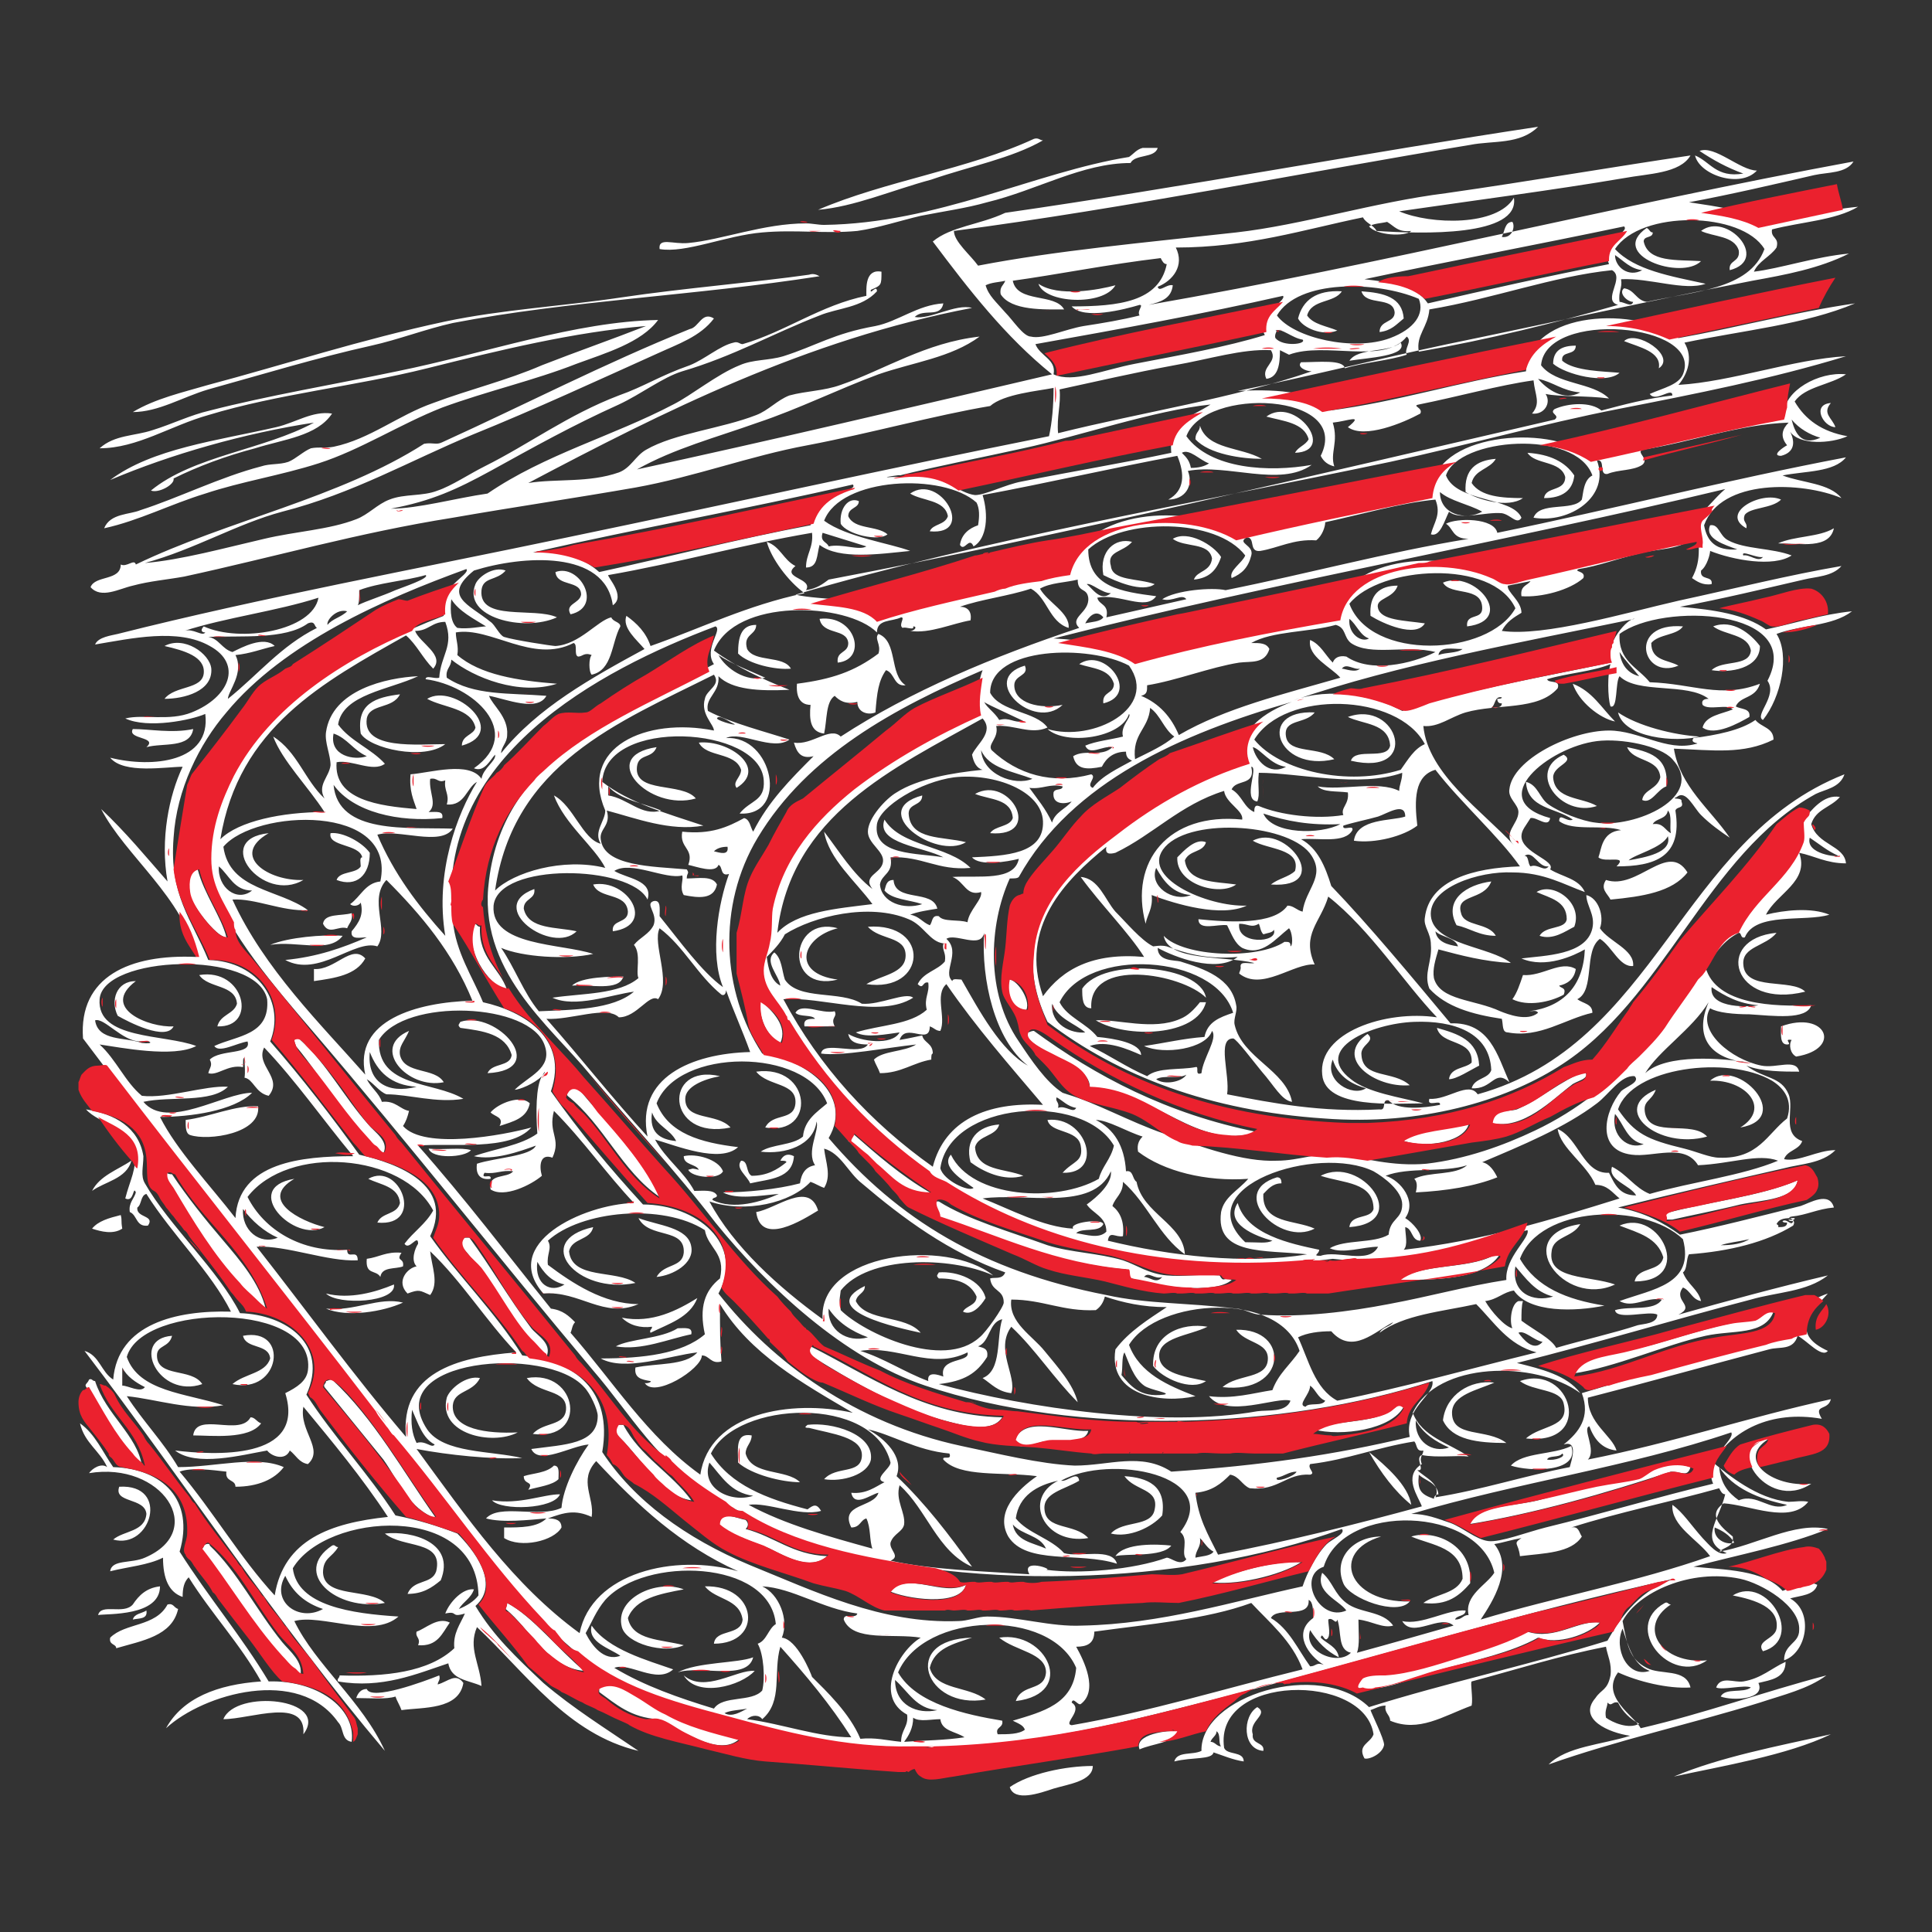
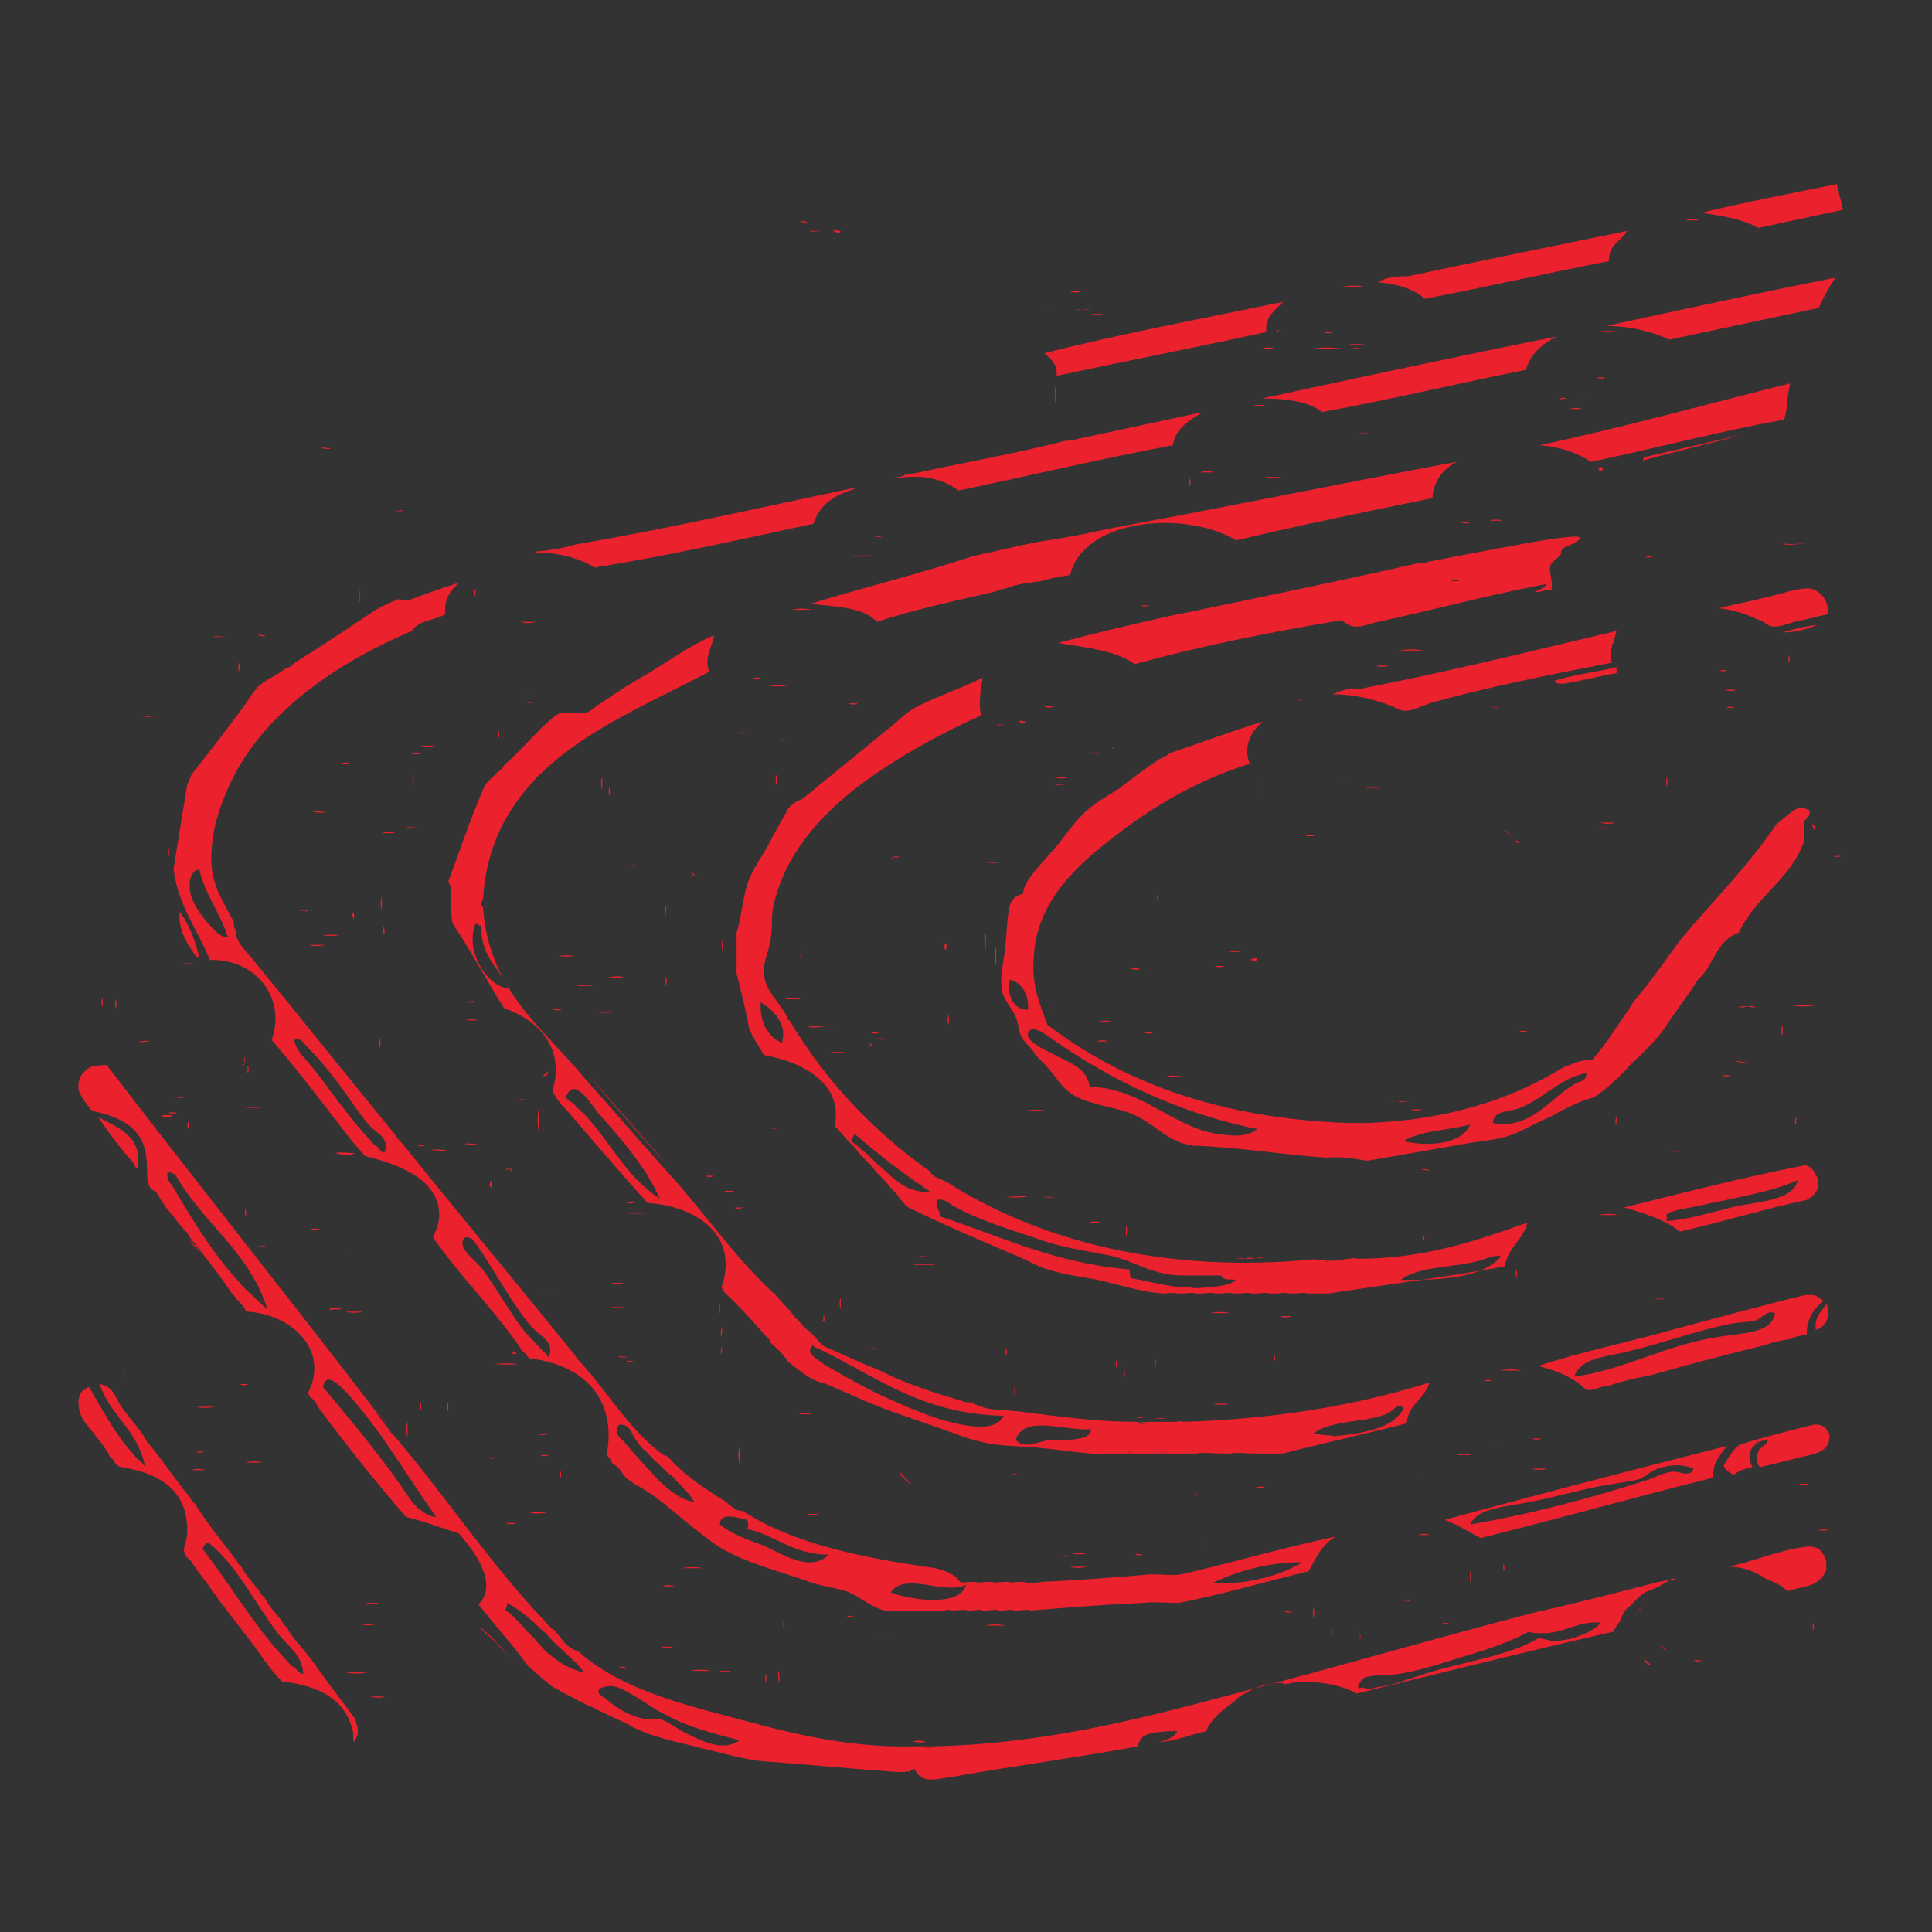
<svg xmlns="http://www.w3.org/2000/svg" version="1.1" x="0px" y="0px" viewBox="0 0 128 128" enable-background="new 0 0 128 128" xml:space="preserve">
  <rect x="0" y="0" width="128" height="128" fill="#333333" stroke="none" />
  <g>
-     <path fill-rule="evenodd" clip-rule="evenodd" fill="#FFFFFF" d="M69.1,9.3c-0.2,0-0.3-0.2-0.6-0.1c-4.3,2-9.9,2.8-14.3,4.7   c2.4-0.2,4.9-1.3,7.5-2C64.3,11,67,10.5,69.1,9.3z M50.5,15.4c2.2-0.2,4.2,0.1,6.3-0.1c1.4-0.2,2.9-0.7,4.2-1   c1.5-0.3,3-0.5,4.4-0.9c3.3-0.8,6.3-2.6,9.5-2.6c0.3-0.6,1.6-0.3,1.8-1c-0.3,0-0.7,0-1,0c-0.4,0.1-0.6,0.4-0.9,0.6   c-6.2,1-12.7,4.4-20.2,4.5c-0.4,0-0.8-0.1-1.2-0.1c-2.8,0-5.6,1.1-7.8,1.3c-1,0.1-2-0.4-1.9,0.4C45.4,16.8,48.1,15.6,50.5,15.4z    M112.3,10.3c0.3,1.3,3,2.2,4.1,1c-1.1,0-2.8-1.7-3.8-1.3c0.9,0.6,1.8,1.1,2.9,1.5C113.7,11.8,113.3,10.7,112.3,10.3z M99.5,15.7   c0.7,0.1,0.9-0.7,0.7-1C99.7,14.7,99.7,15.3,99.5,15.7z M115.2,16.6c0.1,0.8-0.7,0.6-0.6,1.3c2.7-0.7-0.2-3.9-1.9-2.6   C113.5,15.7,114.9,15.6,115.2,16.6z M112.7,17.3c-1.6-0.1-3.5,0.1-3.8-1.3c0-0.4,0.6-0.2,0.6-0.6c-0.2,0-0.2-0.2-0.4-0.3   C106.5,16.9,111.4,18.6,112.7,17.3z M24.6,22.9c1.8-0.4,3.6-1.1,5.4-1.5c7.8-1.5,16-1.8,24.3-3.1c-0.2-0.1-0.4-0.2-0.7-0.1   c-3.5,0.5-8.4,0.9-12.4,1.5c-4,0.6-7.9,0.8-11.7,1.6c-5.6,1.2-10.8,2.9-15.7,4.2c-1.7,0.5-3.5,0.9-5,1.8c1.7,0,3.3-1,5-1.5   C17.4,24.8,21,23.7,24.6,22.9z M73.9,18.9c-1.1,0.3-3.8,0.8-5.1-0.1C69.2,20.1,73.1,20.3,73.9,18.9z M88.6,21.9   c-0.7-0.3-1.6-0.4-2-1c0.3-1.1,1.8-0.8,2.3-1.6c-1.7-0.1-2.6,0.6-2.9,1.8C86.3,21.7,87.6,22.3,88.6,21.9z M92.4,20.7   c0,0.7-1,0.5-1,1.3c0.8-0.1,1.1-0.5,1.6-0.9c-0.1-1.4-1.3-1.7-2.8-1.8C90.5,20.3,92.3,19.6,92.4,20.7z M28.3,24.4   c4.8-1.2,9.7-2.4,14.5-2.8c-2.3,0.9-4.6,1.7-6.9,2.6c-2.3,1-4.8,1.6-7.2,2.5c-2.3,0.8-4.2,2.4-6.6,2.9c-0.5,0.1-1,0-1.5,0.1   c-0.5,0.2-1,0.7-1.5,0.9c-0.6,0.2-1.2,0.1-1.8,0.3c-2.7,0.7-5.5,2.1-8,2.9C8.6,34.1,7.3,34,6.9,35c2.3-0.5,4.4-1.6,6.7-2.3   c2.4-0.8,5-1.2,7.5-2c2.8-0.9,5.4-2.6,8.2-3.7c3-1.1,6.1-1.8,8.9-2.9c1.9-0.7,4.3-1.4,5.4-2.9c-5.5,0.1-11.4,2.2-17.3,3.4   c-4.3,0.9-8.5,1.6-12.4,2.6c-1.3,0.3-2.5,0.9-3.8,1.3c-1.2,0.4-2.5,0.3-3.5,1.2c2.5,0,4.7-1.5,7.2-2.2   C18.4,26.1,23.5,25.6,28.3,24.4z M109.9,24.4c1.2-0.8-1.5-2.6-2.3-1.8C108.6,23,110.1,23.3,109.9,24.4z M89.4,23.9   c1.2-0.2,3.9-0.3,3.4-1.2C92,23.4,90,23,89.4,23.9z M103.5,23.9c-0.1-0.7,0.9-0.3,0.9-1c-0.9,0-1.5,0.3-1.5,1.2   c0.8,0.7,3.5,1.4,4.4,0.6C106.3,24.6,104.3,24.6,103.5,23.9z M121.6,28.3c-0.2-0.6-0.9-0.9-0.3-1.6C120,26.8,120.8,28.3,121.6,28.3   z M11.5,31.7c1.6-0.8,3.5-1.5,5.4-2c1.9-0.6,4.1-0.8,5.1-2.3c-1.3-0.2-2.4,0.6-3.7,0.9c-3.9,0.9-8.2,1.4-11,3.5   c4-1.7,8.9-3.1,13.5-3.8c-3.3,1.8-8,2.2-10.8,4.5C10.5,32.7,11.6,32.1,11.5,31.7z M83.9,27.6c1.1,0.3,2.5,0.4,2.8,1.5   c-0.2,0.4-0.7,0.5-0.9,0.9C88.6,29.9,85.8,26.2,83.9,27.6z M79.5,28.2c0,0.4-0.3,0.4-0.3,0.9c0.9,1,3.1,1.3,4.4,1.3   C82.2,29.6,80,29.8,79.5,28.2z M102.3,33c1.2,0,1.9-0.5,2-1.5c-0.6-0.9-1.6-1.4-3.1-1.5c0.5,0.8,2.2,0.5,2.5,1.6   C103.7,32.6,102.4,32.2,102.3,33z M99.1,30.4c-1.3,0.1-2.1,0.7-2,2.2c0.8,0.5,2.8,1.1,3.8,0.4c-1.4,0-2.8-0.1-3.4-1   C97.7,31.1,98.7,31.1,99.1,30.4z M62.8,34.2c-0.2,0.6-1,0.5-1.2,1c3.1,0.3,0.7-3.9-1.3-2.5C61.1,33.2,62.6,33.1,62.8,34.2z    M56.2,34.2c0-0.6,0.7-0.5,0.7-1c-0.7-0.3-1.3,0.5-1.2,1.5c0.4,0.7,2.5,1.2,3.1,0.7C58.1,34.8,56.6,35.1,56.2,34.2z M118,33.1   c-1.3-0.6-4.1,0.9-2.3,1.9c0.1-0.4-0.3-0.4-0.1-0.9C116,33.6,117.4,33.7,118,33.1z M121.5,35c-1,0.6-2.6,0.5-3.7,1   C119.3,36,121.2,36.4,121.5,35z M79.1,38.4c1-0.1,1.5-0.6,1.8-1.5c-0.5-0.8-2.2-1.8-3.2-1.2c0.8,0.6,2.4,0.2,2.6,1.3   C80.2,37.9,79.3,37.8,79.1,38.4z M75,35.9c-1.1-0.3-2.2,0.6-1.9,2.2c0.8,0.4,2.6,1.2,3.4,0.6c-1.1-0.4-2.8-0.2-2.9-1.2   C73.3,36.5,74.4,36.6,75,35.9z M36.9,40.9c-1.5-0.7-5.2,0.3-5-1.8c0.1-0.9,1-0.6,1.6-1.3c-0.8-0.3-1.8,0.4-2,0.9   C30.6,40.9,34.7,41.9,36.9,40.9z M38.5,39.4c-0.1,0.6-1.1,0.6-0.7,1.3c2.2-0.5,0.6-3.4-1-2.8C36.9,38.9,38.5,38.4,38.5,39.4z    M98.2,40.3c0,0.8-1.1,0.3-1,1.2c3.3-0.4,0.5-3.8-1.6-2.9C96.1,39.5,98.2,38.8,98.2,40.3z M94.4,41.3c-1.4-0.2-2.9-0.2-3.1-1   c-0.2-0.7,1-0.6,1.3-1.5c-1.2,0-1.9,0.6-1.8,2C91.6,41.3,93.8,42.3,94.4,41.3z M56.2,42.6c0,0.7-0.8,0.5-0.7,1.3   c2-0.2,1.2-3.2-1.2-2.9C54.5,42.1,56.1,41.6,56.2,42.6z M52.4,44.3c-0.5-0.9-2.4-0.4-2.9-1.3c-0.3-1,0.6-0.9,0.6-1.6   c-1,0-1.2,0.8-1.2,1.9C49.6,44,51.4,44.4,52.4,44.3z M113.4,44.4c1.2,0.2,3.2-0.1,3.2-1.6c-0.6-0.8-1.8-1.8-3.1-1.3   c0.8,0.6,2.3,0.5,2.5,1.6C115.9,44.2,114.1,43.7,113.4,44.4z M111.5,41.5c-3.7-0.3-2.7,3.6-0.3,2.6c-0.7-0.4-1.8-0.3-1.8-1.5   C109.9,42,111.1,42.1,111.5,41.5z M10.9,46.3c1.3,0,3.2-0.5,3.1-2c-0.1-1-1.8-2.2-3.1-1.5c1.3,0.3,2.7,0.7,2.6,1.8   C13.4,45.7,11.6,45.4,10.9,46.3z M73.8,45.3c0,0.7-0.8,0.5-0.7,1.3c2.5-0.6,0.1-3.8-1.6-2.6C72.4,44.3,73.5,44.3,73.8,45.3z    M70.4,46.7c-1.5,0.3-3.2-0.1-3.2-1.3c0-0.7,1-0.6,0.7-1.3C64.8,45,68.5,48.5,70.4,46.7z M104.2,45.3c0.4,1.2,1.8,2.3,2.8,2.5   C106.1,46.9,105.5,45.8,104.2,45.3z M24.3,47.6c0.2-1,1.7-0.6,2.2-1.6c-1.6,0.2-2.9,0.6-2.6,2.6c0.6,1,4.2,1.8,5.6,0.7   C27.7,49.3,24,49.7,24.3,47.6z M28.3,46.3c1.1,0.6,2.9,0.6,3.2,1.9c-0.1,0.5-0.9,0.5-0.9,1.2C33.8,48.5,30.1,45.2,28.3,46.3z    M85.2,48.8c-0.2-1.2,1.3-0.8,1.9-1.6c-3.9-0.2-2.5,4,1.3,3.1C87.5,49.4,85.4,50,85.2,48.8z M89.3,47.5c1,0.5,2.7,0.4,2.8,1.9   c-0.2,1-2.3,0.1-2.6,1C94.2,51.5,92.6,46.3,89.3,47.5z M112.6,48.8c-1.7-0.1-4.1-0.7-5.4-1.6C107.6,48.9,111,49.2,112.6,48.8z    M9.7,49.5c1.1-0.3,2.9,0.1,3.1-1.2c-1.4,0.3-2.9,0-4,0C8.4,49,10.5,48.8,9.7,49.5z M46.3,49.2c0.5,1,2.4,0.6,2.8,1.8   c0,0.5-0.6,0.8-0.3,1.2C50.9,50.9,48.3,49,46.3,49.2z M42.2,50.8c0.1-0.9,1-0.5,1.3-1.3c-4,0.6-0.5,4.3,2.6,3.4   C45.2,51.8,42,52.6,42.2,50.8z M108.8,53c0.6,0.3,1-0.7,1.6-0.9c0.2-2-1.2-2.3-2.6-2.6c0.4,1,2.1,0.7,2.2,2   C109.8,52.3,108.9,52.3,108.8,53z M103.6,50c-2.5,1.1-0.2,4.2,2.2,3.4c-1-0.6-2.8-0.4-2.9-1.9C102.9,50.7,104.4,50.5,103.6,50z    M64.6,52.6c1,0.4,2.4,0.3,2.5,1.6c-0.2,0.6-1.2,0.5-1.5,1C69.2,55.5,66.9,51.3,64.6,52.6z M60.2,53.9c0-0.7,0.9-0.5,0.9-1.2   c-3.7,1,0.9,4.3,2.9,3.1C62.5,55.4,60.3,55.7,60.2,53.9z M17.8,55.2c-3.8,0.4-0.4,4.7,2.3,3.1C17.8,58.4,15.2,56.7,17.8,55.2z    M24,56.8c-0.2,0-0.1,0.4-0.1,0.6c-0.3,0.5-1.4,0.3-1.6,0.9c1.3,0.5,2.2-0.3,2.2-1.8c-0.5-0.7-1.8-1.4-2.6-1.3   C21.7,56.1,23.8,55.9,24,56.8z M84.2,58.6c4.2,0.3,1-4.1-1.2-2.9c1,0.6,3.2,0.5,2.8,2C85.4,58.1,84.7,58.2,84.2,58.6z M79.9,55.8   c-0.7-0.3-1.5,0.6-1.9,1c-0.1,1.8,2.8,2.6,3.9,1.8c-1.4-0.2-3.2-0.1-3.4-1.6C78.8,56.3,79.7,56.5,79.9,55.8z M106.4,58.3   c-0.4,0.6,0.1,0.9,0.3,1.3c2.1-0.2,4.1-0.5,5.1-1.8C110.5,55.7,108.5,59,106.4,58.3z M15,62.1c-0.3-1.3-1.5-2.9-1.9-4.5   c-0.6,0.1-0.7,1.1-0.6,1.5C12.6,59.8,14.3,62.1,15,62.1z M98.8,58.4c-1.6,0.2-3.2,1.2-2.3,2.9c0.9,0.2,1.5,0.7,2.6,0.7   c-0.5-0.9-2.1-0.6-2.3-1.5C96.4,59.2,98.3,59.7,98.8,58.4z M39.3,58.6c0.4,1,2.2,0.5,2.3,1.8c0,0.8-1.1,0.5-1,1.3   C43.5,61.3,41.6,58.2,39.3,58.6z M102,62c0.9,0.3,1.7-0.3,2.3-0.6c0.6-1.6-1.4-3-2.5-2.3c0.9,0.4,2,0.6,2,1.8   C103.7,61.6,102.4,61.3,102,62z M34.7,60.2c0-0.7,0.8-0.6,0.7-1.3c-3.3,1.2,1.2,4.4,2.8,2.8C36.9,61.4,35,61.6,34.7,60.2z M23,61.5   c0.1-0.3,0.4-0.5,0.3-1c-0.7,0.2-1.8,0-1.9,0.7C21.8,62,22.4,61.3,23,61.5z M31.4,61.2c-0.7,1.5,0.9,4.1,2.2,4.4   c-0.5-1.5-1.9-2.1-1.8-4.2C31.6,61.4,31.6,61.2,31.4,61.2z M55.5,61.5c-3.2-0.9-3.6,4.3,0,3.4C52.4,64.5,53.1,62.1,55.5,61.5z    M57.5,61.4c0.8,0.9,2.5,0.6,2.5,1.9c0,1.2-1.6,1.3-2.6,1.9C61.4,65.8,61.7,61.1,57.5,61.4z M22.7,62c-1.3-0.1-3.6,0.1-4.8,0.6   C19.7,62.3,21.8,63.2,22.7,62z M117.7,61.8c-4.2,0.4-2.9,5.1,1.9,3.9c-0.9-0.9-4,0-4.1-1.8C115.4,62.7,117,62.7,117.7,61.8z    M20.8,64.2V65c1.4-0.2,2.8-0.4,3.4-1.5C23.3,62.5,22.2,64.3,20.8,64.2z M72.3,66.8c-0.2-3.4,6-2.3,7.6-0.7   c-0.4-2.2-6.8-2.7-8.2-0.6C71.7,66.1,71.7,66.8,72.3,66.8z M15.7,66.5c-0.2,0.7-1.1,0.7-1.3,1.5c2.7,0.1,1.8-3.9-1.2-3.4   C13.8,65.5,15.6,65.2,15.7,66.5z M41.3,64.7c-0.7,0-2.8,0-3.4,0.6C39.1,65.2,41,65.7,41.3,64.7z M66.8,64.9c-0.2,0.7,0.2,2.1,1.2,2   C68.3,66.2,67.3,64.8,66.8,64.9z M9,65c-1.3,0-1.7,1.3-1.2,2.3C8.5,67.7,11,69,11.5,68C9.9,68.1,6.6,66.8,9,65z M50.4,66.3   c-0.2,1,0.4,2.4,1.3,2.8C52.2,68,51.2,67,50.4,66.3z M78.2,67.5c-1.8,0.8-4.2,0-5.6,0.1c2,1.2,6.7,1.1,7.3-1.2h-0.4   C79.1,66.9,78.7,67.3,78.2,67.5z M53.3,68h2c-0.3-0.6,0.2-0.6,0-1c-0.9,0.2-2.2-0.6-2.6,0.1c0.3,0.3,1.1,0.1,1.3,0.4   C53.6,67.5,53.2,67.5,53.3,68z M30.5,67.7c-0.1,0.2-0.2,0.2,0,0.4c1.5,0.2,3,0.4,3.4,1.8c-0.1,0.8-1.3,0.5-1.6,1.2   C36.5,70.9,32.9,66.9,30.5,67.7z M96,71.5c0.5,0,1.4-0.6,2-0.9c-0.1-1.7-1.4-2.1-2.8-2.5c0.3,1.2,2.4,0.7,2.3,2.3   C97.1,70.8,96.1,70.7,96,71.5z M26.5,69.9c-0.1-0.6,0.3-0.9,0.6-1.6c-2.6,1.1-0.1,3.9,2.3,3.4C28.8,70.7,26.8,71.2,26.5,69.9z    M72.2,72.1c4.4,0.2,7.1,4.2,11.1,2.9c-6-1.2-10.7-3.7-14.8-6.7c-0.2,0-0.3,0.1-0.4,0.1c-0.1,0.2-0.2,0.2,0,0.4   C69.4,70.1,72.3,70.6,72.2,72.1z M90.6,68.5c-2.3,1.6,0.5,3.6,2.8,3.4c-1.1-1-3.1-0.4-3.2-2C90.1,69.2,91.2,69,90.6,68.5z    M25.4,76.4c0.4-0.8-0.6-1.4-1-1.9c-1.6-1.8-2.8-4.1-4.5-5.6c0-0.2-0.3-0.1-0.4,0c0,0.2,0.1,0.3,0.1,0.4   C21.6,71.7,23,74.5,25.4,76.4z M45.4,72.8c0-0.8,1.2-1.3,2.3-1.5c-3.8-0.9-3.6,4.3,0.7,3.4C47.5,73.7,45.4,74.3,45.4,72.8z    M52.7,73.1c-0.1,1.2-1.5,0.6-2,1.6c3.4,0.6,3.1-4.2-0.6-3.7C50.9,72,52.8,71.7,52.7,73.1z M98.8,74.4c2.1,0.5,4.1-1.6,5.3-2.5   c0.3-0.3,1.3-0.4,0.9-0.9c-1.6,0.6-2.9,1.8-4.5,2.5C99.8,73.7,98.9,73.4,98.8,74.4z M115.3,74.7c3.6-0.6-0.2-4.7-2-3.1   C115.6,71.5,117.4,73.4,115.3,74.7z M37.7,72.2c0,0.2-0.2,0.2-0.1,0.4c2.4,1.9,3.6,5,6.1,6.7c-1.1-2.5-3.5-4.9-5.4-7.2   C38,72,37.9,72,37.7,72.2z M109,73.8c-0.2-0.9,0.4-0.8,0.7-1.6c-3.1,1.3,0.2,4,3.4,3.1C112.1,74.2,109.4,75.4,109,73.8z M32.5,73.7   c0.3,0.3,0.9,0.3,0.6,0.9c0.9-0.3,1.8-0.5,2-1.5C34.5,72.5,33,73.1,32.5,73.7z M71.6,75.9c0.2,1.1-0.5,1-1.2,1.8   c2.8,0.1,1.6-3.8-1-3.5C69.6,75.1,71.4,74.8,71.6,75.9z M64.6,76c0.2-0.8,1.4-0.7,1.6-1.5c-1.4,0.1-2.3,1-1.9,2.5   c0.8,0.6,2.2,1.3,3.5,0.9C66.6,77.4,64.7,77.6,64.6,76z M97.3,74.5c-1.5,0.3-3.3,0.4-4.5,1C94,76.1,96.9,75.8,97.3,74.5z    M56.2,75.6c1.7,1.1,3.2,3.8,5.4,3.4c-1.9-1.1-3.5-2.5-5.1-3.9C56.4,75.2,56.3,75.3,56.2,75.6z M28.4,76.1c0.2,0.7,2.4,0.6,2.8,0.1   C30.6,76,29.3,76.2,28.4,76.1z M47.9,77.6c-0.3-0.8-1.8-1.2-2.6-1c0,0.6,0.8,0.5,1,0.9c-0.5-0.1-0.3-0.1-0.7,0   C45.8,78,47.6,78.2,47.9,77.6z M52.6,76.6c-0.4-0.2-0.7-0.1-0.9,0.3c0.2,0,0.4,0,0.4,0.1c-0.6,0.5-1.3,0.9-2.3,0.9   c-0.4-0.2-0.2-1-0.7-1c-0.4,0.5,0.4,1,0.6,1.5C51,78.1,52.5,78.1,52.6,76.6z M8.7,76.9c-0.9,0.6-2.1,1-2.6,2   C6.9,78.3,8.4,78.1,8.7,76.9z M17.6,86.7c-0.4-1.7-1.7-3.2-2.8-4.5c-1.2-1.4-2.4-2.9-3.4-4.4c-0.4,0-0.3-0.2-0.6,0   C12.8,81.1,14.7,84.4,17.6,86.7z M91,80.1c-0.2,0.7-1.5,0.3-1.6,1.2c4.2-0.3,0.8-4.8-1.9-3.4C89,78.4,91,78.3,91,80.1z M26.5,79.7   c-0.2,0.8-1.2,0.6-1.5,1.3c3.2,0.3,1.5-4.1-0.6-2.9C25.2,78.5,26.4,78.6,26.5,79.7z M19.5,78.1c-3.6,0.6,0,4.3,2,3.2   C19.9,80.9,17.1,79.5,19.5,78.1z M87.1,81.4c-1.3-0.6-3.5-0.3-3.4-2.3c0.3-0.3,0.6-0.7,1.2-0.7c0-0.3-0.1-0.4-0.3-0.4   C81.3,79,84.8,82.6,87.1,81.4z M110.4,80.8h0.4c1.3-0.3,2.9-0.6,4.5-1c1.4-0.3,3.6-0.3,3.8-1.6c-2.6,1.1-5.9,1.4-8.8,2.2V80.8z    M54.2,80.2c-0.6-2-2.8-0.1-4.1,0.1C50.4,82.6,53.2,80.8,54.2,80.2z M8.1,81.4c-0.1-0.6,0-0.5-0.1-0.9c-0.8,0.2-1.5,0.4-1.9,0.9   C6.7,81.6,7.5,81.8,8.1,81.4z M45.3,83c-0.1,1-1.3,0.7-1.8,1.6c1.1-0.1,2.5-0.9,2.3-2c-0.2-1.3-2.2-1.4-3.5-1.9   C43,82.1,45.4,81.3,45.3,83z M110.2,83.3c-0.2,1-1.7,0.6-1.9,1.6c4,0,1.7-4.9-1-3.7C108.6,81.7,109.8,82,110.2,83.3z M102.8,82.9   c0.1-1,1.4-0.9,1.9-1.8c-4.7,0.7-1.1,5.6,2.3,4C105.3,84.5,102.5,84.8,102.8,82.9z M37.7,82.9c0.2-0.9,1.4-0.7,1.6-1.6   c-4.1,0.9-1.1,4.5,2.8,3.7C40.8,84.1,37.9,84.8,37.7,82.9z M36.2,89.9c0.4-0.9-0.6-1.4-1-1.9c-1.5-2-2.7-4.1-4.1-6h-0.4   c0,0.2-0.2,0.3-0.1,0.6C32.6,84.8,33.8,87.9,36.2,89.9z M25.2,84.6c0.1-0.7,1-0.5,1.5-0.7c0.1-0.6-0.5-0.3-0.1-0.9   c-1-0.1-1.5,0.3-2.3,0.4C24.2,84.5,24.9,84.1,25.2,84.6z M92.7,84.8c2.2,0,5.5,0,6.6-1.6h-0.4C97.2,84.1,94.1,83.7,92.7,84.8z    M62.2,84.3c-0.1,0.2-0.2,0.2,0,0.4c1.2,0,2.1,0.3,2.5,1.2c0,0.6-0.7,0.6-0.9,1c0.6,0.3,1.2-0.4,1.5-0.9   C65,84.8,63.4,84.2,62.2,84.3z M26.1,85.1c-1.2,0.5-2.9,1-4.5,0.6C22.4,86.5,26.3,86.3,26.1,85.1z M56.7,86.2   c0.1-0.5,0.6-0.5,0.6-1c-3.3,1.6,2.3,2.8,3.7,3.1C60,87.1,57.4,87.6,56.7,86.2z M43.2,87.9c0,0.2-0.2,0.2-0.1,0.4   c1.2-0.6,2.6-1,3.1-2.3c-1.3,0.8-3,1.7-5,1.3C41.7,87.8,42.4,88,43.2,87.9z M21.6,86.7c1.4,0.6,3.8,0.2,5.1-0.4   C25.1,85.9,23.5,86.9,21.6,86.7z M109.8,89c-1,0.3-2.1,0.5-3.1,0.7c-0.8,0.2-2.2,0.3-2.5,1.3c2.8-0.4,6.1-1.9,8.8-2.5   c1.8-0.4,3.9,0,4.5-1.6c-0.2,0-0.2-0.2-0.4-0.1c-0.2,0.3-0.6,0.3-0.9,0.6C114,87.7,111.9,88.4,109.8,89z M76.4,90.5   c0.6,0.8,2.5,1.7,3.5,1c-1.4-0.3-3-0.5-3.1-1.6c-0.1-1.3,2-1.4,3.2-2C78.3,87.6,76.3,88.4,76.4,90.5z M45.8,88.4   c0.1-0.5-0.4-0.4-0.9-0.4c-1.1,0.7-3.2,0.7-4.1,1.2C42.5,89.5,44.3,88.7,45.8,88.4z M81,91.9c4.3,0.5,4.5-3.9,0.9-3.8   C82.5,89,84,88.9,84,90C84,91.4,82,91,81,91.9z M10.4,89.8c0-0.7,0.8-0.5,1-1.3c-2.8,0.2-0.9,4.2,2,3.2   C12.7,90.6,10.4,91.3,10.4,89.8z M15.4,91.7c3.2,0.7,3.8-3.8,0.7-3.2c0.2,0.9,1.7,0.5,1.8,1.5C17.6,91,16.2,91,15.4,91.7z    M53.7,89.8c2.4,1.5,5.9,3.6,9.2,4.4c0.8,0.2,2.8,0.8,3.5-0.3c-5.2-0.1-8.9-2.8-12.7-4.7C53.6,89.4,53.6,89.5,53.7,89.8z M30,93.1   c0.1-1,1.3-0.8,1.8-1.8c-0.9-0.2-2,0.7-2.2,1.3c-0.6,2.4,3,3.2,4.7,2.3C32.3,95,29.9,94.7,30,93.1z M37.5,93.4   c-0.1,1.1-1.5,0.8-2.2,1.6c3.7,0.5,3-4.3-0.4-3.7C35.7,92.4,37.6,92,37.5,93.4z M103.6,93c0.4,1.6-1.5,1.4-2.5,2.3   c4.6,0.5,3-5-0.4-3.8C101.6,92.2,103.4,92,103.6,93z M9.4,97.1c-0.3-2-2.4-3.4-3.1-5.6c-0.2,0-0.2-0.2-0.4-0.1   c-0.1,0.3-0.4,0.3-0.1,0.6C6.9,93.8,7.8,95.8,9.4,97.1z M28.9,100.6c-2.2-3.1-4.1-6.6-6.9-9.2c-0.2,0-0.3,0.1-0.4,0.1   c0,0.2-0.2,0.2-0.1,0.4c1.3,1.6,2.6,3.2,3.9,4.8C26.4,98.1,27.1,100,28.9,100.6z M96.2,93.6c0-1.2,1.7-1.5,2.8-2   c-1.6-0.2-3.2,0.8-3.4,2.5c0.6,1.3,2.3,1.5,4.2,1.5C98.5,94.6,96.2,95.3,96.2,93.6z M87,94.7c1.9,0.5,5.2,0,6-1.5   c-0.2,0-0.2-0.2-0.4-0.1C91.4,94.4,88.6,94,87,94.7z M17.3,94.3c-0.3-0.1-0.4-0.4-0.7-0.4c-0.7,1.3-3.6-0.4-3.8,1.2   C14,95.1,16.5,95.4,17.3,94.3z M53.6,94.6c1.5,0.4,3.6,0.6,3.5,1.9c-0.1,1.2-1.7,0.6-2.5,1.5c1.2,0.2,2.9-0.3,3.1-1.3   c0.2-1.7-2.6-2.5-4.2-2.3C53.4,94.5,53.2,94.6,53.6,94.6z M17.8,111.4c-1.8-3-4-5.6-5.9-8.6c1-3.4-1.1-5.5-4.4-5.6   c-0.7-1-1.2-2.2-2.2-2.9c0.3,1.3,1.3,1.8,1.8,2.9c-0.4-0.3-1,0.1-1.2,0.4c4.8-0.8,7.9,3.8,3.7,5.6c-0.9,0.4-2.2,0.1-2.3,0.9   c1.2-0.3,2.5-0.4,3.5-0.9c0,1.4,0.4,2.3,1.3,2.6c0-0.6,0.1-1,0.4-1.3c1.5,2.4,3.4,4.4,4.8,6.9c-2.9,0.2-5.2,1.1-6.3,3.1   c2.5-2.3,8.8-4.1,11.4-0.4c0.4,0.4,0.2,1.2,0.9,1.3C23.6,113.1,20.9,111.3,17.8,111.4z M45.8,99.4c-1.3-1.8-3.4-2.9-4.5-5h-0.4   c0,0.2-0.2,0.3-0.1,0.6C42.4,96.4,43.7,99.1,45.8,99.4z M67.2,95.5c0.4,0.7,1.3,0.1,2,0c1-0.1,2.7,0.2,2.9-0.7   C70.5,94.9,67.8,93.7,67.2,95.5z M117.4,95.2c-3.5,0.2-0.4,5.1,2.6,3.1C117.4,98.6,114.8,96.6,117.4,95.2z M49.4,96.3   c0-0.5,0.4-0.7,0.4-1.2c-1.1-0.2-0.9,0.9-0.9,1.8c0.9,0.8,2.9,1.3,4.1,1.3C52.1,97.3,49.8,97.8,49.4,96.3z M93.5,99.7   c-0.2-1.3-1.7-2.6-2.8-3.5C91.5,97.6,92.4,98.8,93.5,99.7z M35,98.7c0.7-0.2,1.6-0.3,2-0.7c0-0.4,0.1-0.9-0.3-0.9   c-0.5,0.5-1.4,0.5-2,0.7C34.7,98.4,35.4,98.1,35,98.7z M112,97.2c-1.4-0.5-2.7,0.2-3.5,0.7c-2.5,0.4-4.4,0.9-6.6,1.5   c-1.6,0.4-3.9,0.3-4.7,1.6c4.4-0.7,9.3-2.1,13.5-3.5C111.4,97.5,111.8,97.9,112,97.2z M77,100.4c0.3-2-1-2.5-2.5-2.6   c0.7,1,2.3,0.8,2,2.2c-0.2,1.2-2.1,0.7-2.9,1.6C74.8,101.9,76.3,101.2,77,100.4z M7.5,102c2.5,0.7,3.8-3.7,0.4-3.5   c-0.4,1.1,1.7,0.7,1.8,1.8C9.6,101.5,8.2,101.4,7.5,102z M37.1,99c-1.1,0-2.7,0.7-4.5,0.4C33.2,100.1,36.7,100,37.1,99z M27,105.6   c1,0,1.6-0.4,2.2-0.9c1-2.5-1.9-3.3-3.7-3.1c1.2,1,3.9,0.4,3.4,2.5C28.6,105,27.4,104.6,27,105.6z M93.5,101.8   c1.4,0.6,3.4,0.7,3.4,2.8c-0.4,1-1.8,1-2.6,1.6c1.6,0.2,2.4-0.5,3.1-1.3C97.6,102.4,95.1,101.3,93.5,101.8z M91.5,101.8   c-1.8,0-3.2,1.4-2.5,3.1c0.4,1,3.6,2.2,4.4,1.2C89.3,106.2,88.1,102.8,91.5,101.8z M19.9,111c0.2-0.9-0.7-1.6-1.2-2.2   c-1.7-2.1-3-4.7-4.8-6.4c0-0.2-0.3-0.1-0.4,0c0,0.2-0.2,0.2-0.1,0.4C15.7,105.4,17.2,108.8,19.9,111z M73.9,103.1   c0.7-0.2,3.1,0.1,3.7-0.7C76.7,102.3,74.5,102.2,73.9,103.1z M22.4,102.5c-0.2,0-0.2-0.2-0.4-0.1c-2.7,1.8,0.3,4.4,3.5,3.8   c-1.1-1-4-0.3-4.1-2C21.4,103.2,22,103.2,22.4,102.5z M86.2,103.5c-2-0.1-4.4,0.7-6.1,1.3C81.7,105.1,84.8,104.4,86.2,103.5z    M64,105c-1.6,0.8-3.7-0.9-5.1,0.4C59.9,105.9,63.6,106.5,64,105z M41.6,107.2c0.5-1.3,2.1-1.6,3.7-1.9c-1.8-0.7-4.6,0.6-4.1,2.5   c0.3,1.1,2.8,1.8,4.1,1.2C43.8,108.6,41.9,108.7,41.6,107.2z M10.6,105.1c-0.9,0.1-1.4,0.6-1.8,1.2c-0.6,0.7-2.1-0.1-2.3,0.7   C7.1,106.9,10.6,107.1,10.6,105.1z M49.2,107.3c-0.1,1.1-1.8,0.6-1.9,1.6c3.3,0,2.9-3.9-0.6-3.8C47.4,106,49,105.9,49.2,107.3z    M116.8,109.4c2.8-0.8,0.3-5.1-2-3.7c1.5,0.3,3.1,0.8,2.9,2.2C117.6,108.6,116.3,108.7,116.8,109.4z M38.7,110.7   c-1.7-1.4-3.4-3.6-5.1-4.5c0,0.2-0.1,0.3-0.1,0.4C35.1,107.9,36.3,110.5,38.7,110.7z M110.7,106.3c-0.2,0-0.2-0.2-0.4-0.1   c-2.9,1.6,0.4,5.5,2.8,3.8C110.1,110.3,108.4,107.8,110.7,106.3z M11.8,106.6c-0.3-0.1-0.3-0.4-0.7-0.3c-0.8,1.5-2.8,1.2-3.8,2.2   c-0.1,0.5,0.4,0.4,0.4,0.7C9.4,108.7,11.4,108.4,11.8,106.6z M8.8,107.3c0.4-0.1,1,0,0.9-0.6C9.4,106.9,8.9,106.9,8.8,107.3z    M29.8,107.5c-0.8-0.4-1.6,0.4-2.2,0.6c-0.1,0.4,0.3,0.4,0.1,0.9C29,109.1,29.3,108.2,29.8,107.5z M101.9,108.5   c1.3,0.5,3.3-0.2,4.1-1c-1.4-0.2-3,1.2-4.8,0.6c-2.4,1.2-6.1,2.2-9.1,2.8c-0.8,0.2-2-0.2-2.3,0.9c1.8,0.4,3.8-0.7,5.7-1.2   C97.7,110,100.1,109.5,101.9,108.5z M66.2,108.5c1.1,0.9,3.1,1,3.1,2.3c-0.1,1.3-1.6,0.7-2,1.9C71.4,112.2,69.3,108,66.2,108.5z    M61.6,110.5c0.3-1.3,1.6-1.6,2.8-2c-4.8,0.1-3.1,4.8,0.9,4.1C64.2,111.7,62,112,61.6,110.5z M49.9,109.8c-1,0.4-3.7,0.3-5,1   C46.4,110.3,49.5,111.4,49.9,109.8z M118.3,110.1c-0.9,0.4-1.6,1.1-2.8,1.3c-0.6,0.1-1.5-0.4-1.8,0.4c0.4,0.2,1.9-0.2,2.3,0   c-0.5,0.4-1.7,0-2,0.6c0.8,0.3,3,0.2,2.5-0.9C117.3,111.3,118.3,111.2,118.3,110.1z M45.3,111c0.9,1.5,3.8,0.7,4.7-0.3   C48.8,110.6,46.7,112.2,45.3,111z M29,111.6c0-0.2,0.2-0.3,0.1-0.6c-1,0.4-4.5,1.7-4.8,0.9c-0.4,0-0.6,0.3-0.7,0.6   c0.9,0,2,0.1,2.6-0.1c0.1,0.3,0.3,0.6,0.4,0.9c1.4-0.2,3.8,0,4.1-1.8C30.2,110.8,29.7,111.4,29,111.6z M39.7,111.7v0.4   c1.1,0.8,2.1,1.7,3.9,1.8c1.4,0.6,4,2.6,5.4,1.3c-1.7-0.4-3-0.8-4.5-1.5C42.8,112.9,41.3,111.3,39.7,111.7z M14.8,113.9   c1.8,0,5.5-1.5,5.3,1C21.9,112.5,15.6,111.9,14.8,113.9z M83,114.9c-0.3-0.9,1.1-1.3,0.3-1.8c-1,0.6-1,2.8,0.4,2.9   C83.8,115.4,82.9,115.6,83,114.9z M75.5,115.9c0.9-0.4,2.2-0.4,2.6-1.2C77.4,114.6,75.1,114.9,75.5,115.9z M121.3,114.9   c-3.6,0.8-7.3,1.5-10.4,2.8C114.1,117,118.4,116.3,121.3,114.9z M120,54.6c0.3-1,1.3-1.1,1.9-1.8c-1.1-0.2-1.9,0.9-2.5,1.6v1.3   c-0.8,2.2-3.2,3.6-4.4,6c-0.5,0-0.5,0.5-1,0.6c-2.8,4.8-6.6,9.9-12.3,12.6c-2.1,1-4.6,1.9-7.2,2.2c-2.3,0.2-4.2-0.4-5.7-0.6   c-1.4-0.2-2.7,0.4-4.2,0.4c-2.2,0.1-5-0.9-7.5-1.8c-2.3-0.8-4.4-2-6.4-2.6c0,0-0.3-0.1-0.3-0.1c-1.1-0.7-2.1-2.2-2.9-3.4   c-2.2-3.2-2-7.7-0.6-10.8c0.3,0,0.5,0,0.6-0.1c3.5-6.3,10.8-9.5,18.1-11.6c-1.7,0.6-3.9,2-2.9,3.8c-3.2,1-5.8,2.5-8.3,4.4   c-3.8,2.9-7.9,6.9-5,13c4.7,3.6,10.8,5.9,18.3,6.4c6.5,0.5,12-1.2,15.5-3.4c7.1-4.4,9.8-14.1,17.1-18.1c0.6-0.3,1.6-0.4,1.9-1.3   c-10.9,4.3-12.4,17.9-24.3,21.2c-0.6-0.9-2,0.4-3.2,0.3c-0.2,0.6,0.8,0,0.7,0.4c-1,0.2-2.8,0.4-3.4-0.3c-0.5-0.1-0.1,0.7-0.6,0.6   c-3.9,0.2-7-0.4-10.1-1c0.2-1.3-0.7-3.7,0.4-3.7c0.2,0,1.4,1.6,1.9,2.2c0.8,0.9,1.3,1.9,2,2c-0.4-2.1-3.3-2.9-3.8-5.1   c-0.1-0.4,0.2-0.9,0.1-1.3c-0.3-1.8-2.1-2.4-3.7-2.9c-0.4-0.1-1.5,0-1.5-0.9c1.1,0.6,3.9,1.7,5.3,0.6c-2.1,0.2-3.6-0.3-4.7-0.7   c-0.4-0.1-0.8,0-0.9,0c-0.8-0.4-1.8-1.6-2.5-2.3c-0.7-0.8-1.1-2.2-2.3-2.3c1.3,1.8,3.2,3.7,4.2,5.3c-3.4-0.3-5.4,0.8-6.7,2.6   c-1.6-4.6,1.5-7.7,4.2-9.9c-0.1,0.5,0.2,0.5,0.6,0.4c2.5-1.2,4.3-3.2,7.2-4.1c0.1,0.8,1.3,1.3,1.2,1.9c-4.9-0.5-7.5,2.8-6.4,6.9   c0.1-0.6,0.5-1,0.4-1.9c1.6,0.6,4.6,1.5,6.3,0.7c-2.6,0.1-7.2-1.9-5.4-3.9c1.8-2,8.4-1.5,9.7,0.6c0.9,1.4-0.4,2.2-0.6,3.7   c-0.4-0.1-0.6-0.4-1-0.4c-0.9,1.3-3.9,1.1-5.9,0.9c0,0.8,1.3,0.3,1.9,0.4c0.3,0.6,0.5,1.2,1,1.5c1.3,0.6,2.2-0.6,3.1-1.3   c0.2,0.2,0.3,1.1,0.1,1.2c0-0.3-0.1-0.3-0.4-0.3c-1.8,1.2-6.7,1-8-0.4c0.3,1.7,3.9,1.3,6,1.8c-0.3,0.1-1-0.2-0.9,0.3   c0,0.2-0.1,0.3-0.1,0.4c1.5,1.2,3.6-0.7,5-0.6c-0.9-2,0.4-2.8,0.9-4.5c2.8,2.2,5,5.7,7.2,8c-3.4-0.5-7.9,1-7.6,3.8   c0.2,2.3,4.8,1.9,6.7,1.9c-1.5-0.4-3.7-0.7-4.8-1.6c-2.6-2,1.4-3.7,4.2-3.8c2.6-0.1,5,0.7,5.1,3.2c-0.2,0.6-1.1,0.5-1.3,1.2   c1.4,0.1,1.5-1.3,2.5-0.4c-0.8-1.8-1.3-4-3.9-3.9c-2.5-3-5.4-6.5-7.9-9.1c-0.4-1.3-0.9-2.5-2-3.1c1.2-0.1,2.9,0.3,3.4-0.6   c0.1-0.4-0.7,0.1-0.6-0.3c0.6-0.2,1.6-0.4,2.3-0.6c0.6-0.2,1.8-1,1.8,0c-0.9,0.3-3.2,0.1-3.4,1.6c1.4,0.2,3.3-0.3,4.2-1   c-0.2-1.7-0.2-3.3,1.2-3.7c1.7,2.2,4.2,4.4,5.6,6.4c-3.1,0.1-6,0.9-6.3,3.4c-0.1,0.6,0.4,1,0.4,1.8c0.1,1.1-0.5,1.9-0.1,2.9   c1.1,1.2,2.8,1.7,4.8,2c0.1,0.4,0,0.9,0.4,0.9c2.1,0.4,3.8-0.9,5.6-1.3c0-0.6-0.6-0.6-1-0.9c1.2-0.6,0.4-3.2,1.5-4   c0.8,0.5,1.3,1.9,2.2,1.8c0.1-1.1-1.6-1.6-2.2-2.5c0.3-0.8-0.1-2-0.9-2.2c0,0.7,0.6,1.3,0.4,2.2c-0.4,1.8-3.2,1.8-4.7,2   c1.6,0.7,3.5-0.2,4.2-0.6c-0.1,2.4-1.4,3.8-3.7,4.1c0.2,0,0.5-0.1,0.6,0.1c-0.7,0.6-2,0.1-2.5-0.1c-1.7-0.8-4-0.7-4.4-2.2   c-0.1-0.6,0.1-1.2,0.3-1.9c1.5,0.4,3,0.8,4.8,0.9c-1.4-1.1-5.1-1.2-5.3-3.1c-0.2-1.9,3.2-3,5.4-2.9c2.1,0,3.4,0.8,4.8,1.3   c-0.4-0.9-1.5-1-2.3-1.5c0.4-0.6-1.9-1.1-1.9-2.2c0-0.4,0.3-0.7,0.6-1.2c0.4-0.1,1.2,0.7,1.3,0c-4.4-1.2-0.1-4.7,3.1-5.1   c1.6-0.2,4.2,0.3,5,1.2c2.3,2.5-2.5,4.6-5.1,4.2c-0.9-0.1-2.4-0.7-3.1-1.2c-0.6-0.4-0.7-1.3-1.5-1.5c0.1,1.8,2,1.7,3.1,2.5   c-0.4,0.2-0.9-0.5-0.9,0.1c0.9,0.7,2.9,0.2,4.1,0.6c-1.3,0.1-1.3,1.3-1.5,1.8c0.4,0.4,2-0.2,1.2,0.6c2.5,0,4.4-0.6,3.9-3.7   c0.1-0.3,0.6-0.1,0.4-0.6c0.1-0.3-0.8-0.1-0.3-0.3c0.6-0.5,1.1,0.7,1.6,1.2c0.6,0.6,1.3,1.1,1.9,1.5c-1.3-1.9-3.3-3.4-3.7-5.9   c2.6,0.1,4.6,0.4,6.6-0.6c0-0.8-0.8-0.8-1.2-1.3c-1,0.7-2.6,1-4.1,1.2c-0.3,0.4,0.6,0.3,0.1,0.4c-1.9,0.5-3.7-0.9-5.7-0.9   c-2.5,0-6.4,1.9-6.6,3.9c-0.1,0.6,0.6,1,0.6,1.5c0,0.8-1.1,1.4-0.3,2.2c-2-2.2-5.7-4.7-6-7.9c1,0.1,1.8-0.6,2.8-0.9   c2.1-0.6,4.8-0.1,6.1-1.6c0.2-0.6-0.6-0.3-0.7-0.6c1.3-0.4,3-0.5,4.2-1c-0.2,0.6-0.2,2.2,0,2.8c0.5,0.2,0.3-1.6,0.6-2   c1.2,1.2,4.5,0.4,5.9,1.5c-0.3,0-0.5,0.1-0.4,0.4c0.4,0.4,1.7-0.1,2,0.3c-0.7,0.3-1.8,0.4-2,1.2c0.8,0.6,2.4-0.3,3.1-0.7   c0.1-0.6-0.6-0.5-0.9-0.7c0.3-0.7,1.3-0.5,1.6-1.5c-2.6,1-4.4,0-7.3-0.1c-0.8-1-2.1-1.4-2-3.2c2.8-2.1,12.3-1.7,9.8,3.1   c0.7,1-0.9,2.3-0.3,2.6c1.2-1.5,1.8-4.3,0.9-5.7c1.6-0.6,3.7-0.5,5-1.5c-2,0.2-3.8,0.8-5.7,1.2c-1.4-1-3.4-1.3-5.7-1.5   c2.7-0.5,5.6-1.2,8.2-1.8c0.8-0.2,1.9-0.2,2.5-0.9c-3.5,0.6-7.1,1.5-10.8,2.3c-3.5,0.8-8.9,2.4-11.7,2c0.3-0.6,0.8-0.9,1.3-1.2   c0-0.8-1-1.4-0.9-1.8c0.5-0.1,1-0.2,1.5-0.3c-0.2,0.3-0.7,0.3-0.6,1c1.3,0.1,3.2-0.4,4.1-1.2c0.2-0.5-0.7-0.4-0.3-0.6   c1.3-0.2,2.6-0.7,3.9-1c1.3-0.4,2.9-0.2,3.8-1.2c-4.5,0.9-8.6,2-13,2.9c-3-2.1-10.2-1.7-10.8,2.3c-4.7,0.8-9.3,1.7-13.6,2.9   c-1.3-0.9-3.1-1.2-5.1-1.3c14.5-3.7,29.9-6.4,44.5-9.9c-0.7,0.6-1.2,1.3-1.9,1.9c0.1,1.7,0.4,2.7-0.3,4c0.3,0.2,0.7,0.5,1.3,0.4   c0.1-0.6-0.8-0.2-0.7-0.9c0.4-0.3,0.6-1.1,0.6-1.3c1.5,0.6,4.2,1.1,5.4,0.3c-1.3-0.5-3.1-0.4-4.2-1c-0.6-0.3-0.6-1.1-1.2-1   c-0.4,0.9,1,1.3,1.8,1.6c-1.4,0.1-2-0.5-2.2-1.6c1.1-3.1,6.5-2.9,9.1-1.8c-0.8-1-2.6-1-3.9-1.5c1.5-0.3,3.4-0.2,4.2-1.2   c-7.9,1.5-15.3,3.4-23.1,5c-0.2-1-2.7-1-3.4-0.6c0.5,0.3,0.4,1,1.5,1c-5.5,0.9-10.6,2.3-16.1,3.4c-0.9-0.2-3.3,0-4.2,0.6   c0.7,0.2,1.3-0.4,1.6,0c-1.8,0.4-3.5,0.8-5.3,1.2c0.2-0.9-0.5-0.8-0.6-1.3c1.5-0.3,3.2,0.9,3.9-0.1c-2.3-0.3-4.5-0.6-4.5-3.1   c2.3-2.1,8.5-2.1,10.4,0.4c-0.2,0.5-1.1,1-0.9,1.5c0.7-0.3,1.1-0.7,1.3-1.5c0.2-0.7-1-0.8-0.3-1.2c0.6,0,0.1,1,0.9,0.9   c1.2-0.2,2.2-0.8,3.7-0.7c0.4-0.3,0.6-0.9,0.6-1.2c2.3-0.5,5.1-1.3,7.3-1.5c0.4,1-0.1,1.5-0.3,2.3c0.6,0.2,0.9-0.9,1.2-1.5   c0.7,0.6,2.4,0,3.5,0.1c0.6,0.1,1,0.8,1.3,0.3c-0.6-1.4-4.3-1-5-2.8c0.8-2.5,8.6-3.1,9.7,0c-0.6,0.3-0.6,1.2-0.7,1.6   c-0.6,0.8-2.8,0.1-3.2,1.2c2.4,0.4,5.1-1.4,4.2-3.8c0.6-0.1,0.1,1,0.7,0.9c0.7-0.3,1.7-0.2,2.3-0.6c0.5-0.4-0.4-0.8,0-1   c3.2-0.5,6.5-1.7,9.7-1.8c-0.4,0.4-0.6,0.9-0.1,1.5c-0.2,0.1-1.1,0.7-0.4,0.7c0.8-0.2,1-0.8,0.6-1.6c0.6,0.9,2.7,0.8,3.8,0.3   c-1.7-0.3-2.8-1.1-3.5-2.3c0.7-1,2.4-1.1,3.4-1.8c-1.8-0.2-4.1,1.1-4.1,2.6c-4.4,0.8-8.6,1.9-12.9,2.8c-2.8-2.2-10.4-1.4-10.4,2.3   c-4.4,0.8-8.8,1.7-13,2.8c-3.3-2-9.9-1.5-11,2.3c-4.3,1-8.9,1.7-12.9,3.1c-1-1.2-3.5-0.9-5.3-1.3c12.6-3.7,26.1-6,39.4-8.8   c5.1-1.1,10-2.5,15.1-3.5c5.1-1,10.2-2,15.1-3.5c-3.5,0.2-7.6,1.7-11.1,1.9c0.6-0.7,1-1.8,0.4-2.8c3.8-0.8,8-1.2,11.3-2.6   c-4.1,0.6-7.8,1.6-11.7,2.3c-2.6-2.1-9.9-1.9-10.1,2.2c-4.5,0.7-8.4,2-13,2.6c-1-1.4-4.1-1.4-6.1-1.3c4.9-1,9.2-2.1,13.9-3.1   c6.8-1.4,13.5-2.9,20.2-4.2c2.2-0.4,4.4-0.8,6.4-1.8c-2.2,0.2-4.6,1-6.3,1.2c0.3-0.7,1.1-1,1.5-1.6c0.2-0.7-0.4-0.6-0.3-1.2   c1.9-0.5,4.2-0.6,5.7-1.5c-2.2,0.2-4.1,0.8-6.1,1.2c-1.2-1-3.2-1.2-5.1-1.5c2.7-0.5,5.7-1.2,8.3-1.8c0.9-0.2,2.1-0.1,2.6-0.9   c-15.7,2.9-31.2,6.8-46.7,9.5c0.8-0.2,1.5-0.4,1.6-1.3c-0.4-0.1-0.9,0.5-1,0.1c1-0.4,1.8-1.4,1.2-2.6c4.8,0,8.5-1.2,12.4-2   c0.2,0.4,0.7,0.5,0.9,0.9c3,0.2,9.5,0.4,9.1-2.2c-1.1,1.9-5.5,1.8-7.6,0.9c4.8-0.7,10.2-1.4,14.9-2.2c1.6-0.3,3.7-0.3,4.4-1.5   c-4.8,0.7-10.6,1.7-16.2,2.5c-4.8,0.6-9.5,2.1-13.9,2.6c-6.3,0.7-11.9,1.2-17.1,2.2c-0.5-0.7-1.6-1.6-1.6-2.3   c11.4-1.5,23.3-3.9,34.2-5.7c1.5-0.3,3.3,0,4.5-1.2c-11.3,1.7-23.5,4-35.3,5.7C64.9,14.9,63,15,61.8,16c2.4,3.2,4.8,6.3,7.9,8.8   c-9,2.1-18.7,4.4-27.5,6.3c2.5-1.4,5.2-2.1,8-3.1c2.7-0.9,5.3-2.2,8-3.2c2.3-0.8,4.8-1.1,6.7-2.5c-3.6,0.4-6.3,2.2-9.2,3.2   c-1.1,0.4-2.3,0.4-3.4,0.7c-0.8,0.3-1.4,1-2.2,1.3c-2.3,0.9-5.4,1.2-7.3,2.3c-0.7,0.4-1,1.2-1.8,1.5c-2,0.7-4.1,0.4-6,0.7   c8.9-4.7,18.4-9.5,29.4-11.6c-1.1-0.3-2.8,0.8-3.8,0.6c0.6-0.6,1.7,0.1,1.9-0.9c-1.7,0.1-3,1.2-4.5,1.5c-2.8,0.5-3.9,1.3-6.1,2   c-1,0.3-2,0.2-2.9,0.6c-1.5,0.6-3.2,2-4.4,2.6c-4,2.1-8.5,3.3-12.3,5.9c-2.1,0.3-4.6,1-6.4,1c2.7-0.5,4.4-1.3,6.6-2.5   c2.9-1.6,5.4-3,8.5-4.4c1.5-0.7,2.9-1.8,4.2-2.2c3.4-1,6-2.5,9.1-3.7c1.2-0.5,2.8-0.5,3.8-1.6c0-0.5-0.5,0.3-0.4-0.1   c0.7-0.3,0.7-0.3,0.7-1.2c-1.1-0.2-1,1.1-1,1.6c-3,0.6-5.4,2.4-8.2,3.2c-0.2,0-0.3-0.2-0.6-0.1c-0.9,0.2-1.9,1.1-2.9,1.5   c-2,0.7-3,1.4-4.7,2c-3.4,1.3-5.9,3.2-8.9,4.7c-1,0.5-2.2,1.3-3.1,1.6c-1,0.4-2.2,0.2-3.2,0.6c-0.8,0.3-1.4,1-2.2,1.3   c-1.8,0.7-4,0.8-6.1,1.3c-2.6,0.6-5.5,1.4-7.9,1.6c3.3-0.9,6.1-2.6,9.1-3.4c4.7-1.2,8.5-3.4,12.6-5.1c4.2-1.7,8.3-3.6,12.3-5.4   c1.3-0.6,2.8-1.1,3.7-2.3c-0.8-0.5-1,0.6-1.6,0.7c-5.7,2.3-10.9,5-16.4,7.5c-0.4,0.2-0.6,0-1.2,0.1C22.5,33,15,34.5,9,37.4   c-0.1-0.4-0.6,0.2-1,0c0,1.1-1.7,0.7-2,1.5c0.7,0.8,1.9,0.1,2.8-0.1c1.1-0.3,2.3-0.4,3.4-0.6c6-1.3,11.5-2.9,17.8-3.9   c4-0.7,8.1-1.3,12.1-2c3.9-0.7,7.6-2.1,11.4-2.8c4.2-0.8,8.5-2,12.1-2.6c0.9-0.8,3.2-1,4.2-1.2c0,1.2-0.1,2.3-0.3,3.2   c-10.5,2.1-21.3,4.5-31.9,6.7c-10,2.1-20.3,4-29.8,6.4c-0.4,0.1-1.3,0.2-1.5,0.7c2.4-0.4,5.5-1.1,7.6,0.1c2.2,1.2,1.3,3.4-1.2,4.4   c-1.5,0.6-3.2,0.1-4.4,0.4c1.5,0.7,4.4,0.1,5.3-0.3c0.4,3.2-3.5,3.6-6.3,2.9c0.9,1.1,3.7,0.6,4.8,0.6c-0.9,1.9-1.5,4.8-1,7.6   c-1.4-1.6-2.8-3.3-4.4-4.8c1.6,3.1,5.5,5.9,6.3,9.8c-4.4-0.2-7.8,1.3-7.5,5.4c7.6,10.1,16.5,21,24.4,31.3c3.1,4,6.7,8.9,11.1,11.3   c2.5,1.3,5.2,1.9,8.5,2.8c4.3,1.2,8.9,1.8,14,1.5c6.6-0.4,11.8-1.8,17.3-3.2c10.1-2.6,20-5.7,30.1-7.9c-2.1,0.7-3.4,2.3-4.4,4.1   c-5.2,1.6-10.7,2.8-15.8,4.4c-3.3-3.2-11.2-0.7-11.1,2.9c-0.6,0.3-1.6,0-1.8,0.7c1.2-0.3,2.5-0.1,2.6-0.6c0.6,0.2,1.3,0.5,2,0.6   c0-0.7-1.1-0.4-1.3-0.9c-0.7-4.9,9.3-5,9.9-0.9c-0.2,0.6-1.1,0.7-0.6,1.6c0.3,0.1,1.2-0.3,1.3-0.9c0-0.4-0.8-2-0.9-2.3   c0.3-0.1,0.6-0.3,1-0.3c-0.1,0.5,0.3,0.6,0.3,1c1.9,0.8,3.5-0.3,5.4-1c0.1-0.5-0.1-1.5,0-1.6c3-0.8,5.8-1.7,8.9-2.3   c0.1,0.6,0.4,1.1,0.3,1.9c-0.2,1-0.6,0.9-1,1.5c-1.2,1.4,0.9,2.3,2.3,2.5c-1.9,0.6-4.2,0.7-5.4,1.9c4.5-1.6,9.5-2.7,14-4.1   c1.5-0.5,3.2-0.9,4.4-1.8c-4.2,1.1-8,2.5-12.3,3.5c-0.4-0.8-2.7-2.1-1.5-3.7c1.3,0.6,3.3,1.1,4.8,1c-0.3-1.3-2-0.8-2.9-1.3   c-1.2-0.6-1.3-1.6-1.6-3.1c1-1.9,4.5-3.5,7.8-2.8c1.4,0.3,4,1.8,3.9,3.4c0,0.9-1,0.9-1,2c1.5-0.5,2-3.2,0.4-4.1   c0.7-0.2,1.6-0.2,1.8-0.9c-0.8-0.4-1.7,0.2-2.3,0.4c-1.2-1.4-3.9-1.4-5.9-1.6c3-0.8,6.2-1.4,8.9-2.5c-2.2-0.5-4.8,1.1-7.2,1.5   c0.3-0.3,1-0.3,0.9-1c-0.6-0.5-1.8-1.4-0.6-2.2c1.7,0.1,4.4,1.4,5.6-0.1c-0.4-0.1-0.9,0-1.3,0c-2.1-0.2-4-1.8-5-2.6   c1.2-2.1,3.8-3.5,7.2-2.9c-0.6-1,0.4-0.5,0.6-1.3c-5.5,1.2-10.5,2.9-16.1,4c0.6-0.6-0.4-2.1,0.1-2.2c0.3,0.8,0.8,1.5,1.8,1.6   c-0.3-1-1.9-1.8-1.9-3.5c3.9-1,8.2-2.2,12-3.2c0.7-0.2,1.6,0.1,1.9-0.9c0.6,0.3,1.6,1.5,2,1c-2.4-1.1-1.3-2.4,0-3.8   c-1.2,0.4-2.1,1.1-2,2.8c-4.9,1.1-9.7,2.4-14.3,3.8l0,0c0,0,0,0,0,0c0,0,0,0,0,0c0.6,1.6-0.2,2.6-1.2,3.4c1-0.3,0.5,1.1,0.4,1.5   c-3.1,0.6-5.8,1.5-8.9,2c0.4-0.9-0.7-1.3-1.2-1.8c0.6,0.1-0.2-0.8,0.3-1c1,0.2,2.4,0,3.1,0.1c-1.3-0.9-3.1-1.3-3.7-2.9   c1.6-3.4,8.1-3.5,11.1-1.3l0,0c-0.9-1.2-2.6-1.6-4.2-2c5.2-1.3,10.5-2.9,15.5-4.2c1.7-0.5,3.7-0.5,5.1-1.6   c-3.4,0.8-6.7,1.7-9.9,2.6c1.2-0.6-0.4-0.9,0.3-1.8c0.5,0.2,0.6,0.8,1.2,0.9c-0.2-0.8-0.9-1.1-1.2-1.9c0.3-0.2,0.2-0.9,0.4-1.2   c2.7-0.2,5.1-0.8,6.9-1.9c0.3-0.5-0.6-0.5-0.1-0.6c1-0.1,1.7-0.5,2.8-0.6c-0.3-1.1-1.6-0.3-2.2-0.1c-2.8,0.7-5.5,1.4-8,1.9   c-1.1-0.8-2.4-1.5-4.1-1.8c3.6-0.9,7.5-1.8,11-2.6c1.1-0.3,2.5-0.3,3.4-1.2c-1.2,0-2.4,0.8-3.4,0.6c0.2-0.6,1-0.6,1.2-1.2   c-1.4-0.5-0.5-2.1-0.9-3.1c-0.5-1.2-1.6-1-2.8-1.9c1,0.4,2.5,0.4,3.5,0.4c-0.2-0.9-1.5-0.2-2.5-0.4c-2-0.4-4.3-2.3-3.4-3.8   c0.5,0.3,1.6,0.4,2.6,0.4c1.6,0.1,3.8,0.4,4.1-0.6c-2.4,0.1-6.3,0-7-2.5c0.6-0.9,1.2-1.8,2.2-2.3c0.2,0,0.1,0.4,0.4,0.3   c0.7-1.7,4-1,5.6-1.5c-1.2-0.5-3-0.3-4.2,0c0.7-1.4,2.9-2.2,2.2-4.1c1,0.2,1.8,0.7,3.1,0.7C122.2,56,120.4,56,120,54.6z M76.6,71.5   c0.5-0.3,1.5,0,2-0.3C78.3,71.7,77.1,71.9,76.6,71.5z M81.7,67.1c-0.9,0.3-1.7,0.6-1.9,1.6c-1.4,0.1-2.6,0.4-4,0.6   c1.3,0.6,4.1,0.2,4.5-1c0.4,0.5-0.6,1.8-0.7,2.8c-0.5,0.2-0.1-0.5-0.4-0.4c-1,0.2-2.5,0-3.2,0.6c-1.4-0.6-2.5-1.4-3.8-2   c1.1-0.4,2.5,0.2,3.4,0.6c0-0.8-1.8-1.1-2.9-1.2c-0.7-0.9-2-1.3-2.5-2.3C72,62.7,80.5,63.2,81.7,67.1z M71.9,68.4   c-0.9,0.1-2.3-0.5-2.2-1.9C70.1,67.5,71.2,67.8,71.9,68.4z M78.9,59.3c-1.2,0.5-2.8-0.6-2.3-1.8C77.1,58.4,77.7,59.2,78.9,59.3z    M82.1,61.2c0.6,0,0.8,0.3,1.3,0c0.1,0.2,0.1,0.5,0.3,0.7c0.3-0.1,0.6-0.1,0.7-0.3C84.7,62.5,81.9,62.6,82.1,61.2z M90.5,72.1   c-0.9,0.6-2.8-0.5-2.2-1.9C88.6,71.2,89.4,71.8,90.5,72.1z M96.6,62.7c-0.7-0.1-1.4-0.3-1.5-1C95.5,62.1,96.4,62.1,96.6,62.7z    M107.9,57c0.4-0.4,2.2-0.8,2.6-1.6C110.8,56.5,109,56.8,107.9,57z M110.7,55.2c-0.4-0.2-0.5-0.7-1.2-0.6c0.2-0.4,0.9-0.3,1-0.9   C110.8,54,110.6,54.8,110.7,55.2z M102.6,57.4c-0.3,0.4-0.7-0.2-1.2,0c-0.2-0.2-0.1-0.7-0.4-0.7C101.6,56.3,101.9,57.5,102.6,57.4z    M116.8,36.9c-0.3,0.4-0.9-0.2-1.3-0.1C115.3,36.4,116.4,37,116.8,36.9z M120.6,29c-1.3,0.6-1.7-0.4-1.9-1.2   C119.2,28.4,119.9,28.8,120.6,29z M98.2,33.9c-1.1,0.6-2.8,0.2-2.8-1.3C96.1,33.2,97.3,33.4,98.2,33.9z M91.9,14.7   c0.5,0.3,0.7,0.7,1.6,0.6c-0.4,0.4-2.3,0.3-2.8-0.3C91,14.8,91.5,14.8,91.9,14.7z M80.2,115.4c0.1-0.3,0.4-0.4,0.4-0.7   c0.3,0.2,0.1,0.8,0.3,1C80.6,115.7,80.5,115.4,80.2,115.4z M108.6,114.2c-0.7,0.4-1.8-0.1-2.2-0.4c-0.1-0.5,0.1-0.7,0.1-1   c0.3,0.3,0.3-0.1,0.7,0C107.5,113.4,108,113.9,108.6,114.2z M109.3,110.7c-1.5,0.5-2.4-1.5-1.8-2.8   C107.9,109.1,108.2,110.3,109.3,110.7z M117.7,81.1c0.2-0.4,0.6-0.4,1.2-0.4c0,0.2-0.3,0.1-0.4,0.1c0,0.1,0.2,0.1,0.3,0.1   c-0.1,0.4-0.4-0.2-0.7,0c0,0.1,0.2,0.1,0.3,0.1c0,0.3-0.3,0.3-0.6,0.3C117.8,81.3,117.9,81.2,117.7,81.1z M115.9,82.1   c-0.5,0.3-1.1,0.4-1.9,0.4C114.6,82.3,115,82.3,115.9,82.1z M91,77.6c0.7,0.4,1.9,1.3,1.9,2.2c0,1-0.8,0.9-0.9,2   c-1,0.6-2.9,0.3-3.9,0.9c0.9,0.4,2.2-0.1,3.2-0.1c-0.6,1.2-2.7,0.2-3.8,0.6c-0.6,0-0.1-0.1-0.1-0.4c-1.9-0.4-4.8-1-5.4-3.1   c-0.9,1.4,1.2,2.2,2.3,2.5c-0.4,0.2-0.9,0.1-1.8,0.1C78.6,78.6,87.3,75.8,91,77.6z M99.8,84.8c-2.6,0.4-5.1,1.1-7.8,1.6   c-2.6,0.5-5.7,0.9-8.5,0.7c-0.5,0-1.1-0.4-1.6-0.4c-3.2-0.4-5.9-0.3-8.6-0.9c-8.2-1.6-13.8-5-18.4-10.4c1.7-2.9-1.6-5.2-4.4-5.6   c-2.7-4.1-3-9.8-0.3-14.3c3.3-5.5,9.1-8.6,14.9-11.1c-0.2,0.5-0.6,2.2-0.3,2.9c-5.9,2.9-11.9,6-13.8,12.6c-0.2,0.8-0.1,1.6-0.3,2.5   c-0.1,0.7-0.5,1.2-0.4,1.9c0.1,1.1,1.4,2.7,2.2,4c6.3,10.3,19,17.3,35.8,15.1c4.2,0.5,8.9-0.9,12.9-1.9   C101.4,82,99.7,83.3,99.8,84.8z M100.4,83.9c0.7,0.8,1.3,1.7,2.5,2C101.6,86.3,100.1,85.7,100.4,83.9z M85.5,92.8   c-0.3,0.8-1.5,0.6-2.2,0.7c-6.2,1.1-15.2-0.2-21.1-1.8c1.7-0.2,2.5-0.7,3.2-1.8c0.1-0.6-0.3-0.6-0.6-0.7c0.8-0.3,0.7-1.6,1.6-1.8   c-0.4,1.2,0,3.4-1.3,3.9c0.6,0.4,1,0.9,1.9,1c0.4-1.1-1.1-2.9,0-4.4c1.6,1.5,2.8,3.4,4.4,5c-0.3-1.2-1.3-2.3-2.2-3.4   c-0.8-1-2.4-1.9-2.2-3.4c2.1,0,3.4,0.8,5.6,0.7c0.3-0.2,0.5-0.5,0.6-0.9c1.2,0.4,2.5,0.7,4.1,0.7c-1.2,0.8-2.5,1.6-3.4,2.8   c-0.5,3.1,3.1,3.6,5.3,3.1c-1.8-0.7-3.7-1.5-4.4-3.4c1.9-3.1,10-3.6,11.3,0.4c-0.6,0.9-1.4,1.5-1.8,2.6c-1.3,0.2-2.6,0.6-4.2,0.4   C81.3,94,84.6,92.5,85.5,92.8z M42.9,75.3c-2.3-2.5-4.4-5.2-6.7-7.8c1.6,0.1,4-0.9,4.8-0.1c1.2,0,2-1.6,2.6-1.2   c0.9-1.2-0.4-3.7,0.1-4.7c1.6,1.2,2.5,3.1,4.1,4.4c0.2,0.1,0.3-0.1,0.3-0.3c0.5,1.4,1.1,2.7,1.6,4.1C45.8,69.8,42.1,71.4,42.9,75.3   z M43.2,73.7c0.3,0.9,1.2,1.1,1.6,1.9C43.7,75.5,43,75,43.2,73.7z M48.9,76c-2.5-0.3-4.6-0.9-5.4-2.9c1.4-3.7,9.9-3.7,11.3,0   c-0.7,0.6-1.5,1.1-1.6,2.2c-0.7,0.6-2.1,0.5-2.8,1c1.6,0.2,3.5-0.4,3.7-2c0.2,0.6-0.7,2-0.1,2.9c-0.6,0.1-0.9,0.5-1,1.2   c-1.5,0.4-3.6,0.6-5.1,0.6c0.9,0.5,2.5,0.2,3.7,0.1c-1.1,0.5-3,1.1-4.4,0.4c0-0.2,0.3-0.1,0.3-0.3c-0.2-0.4-0.9-0.3-1.5-0.3   c-0.7-1.3-1.9-2.1-2.6-3.4C44.8,75.9,47.7,77.1,48.9,76z M53.7,78.3c0.3,0.1,0.6,0.3,0.9,0.4c0.5-0.8,0.1-1.7,0-2.6   c1.1,0.3,1.6,1.6,2.5,2.3c2.7,2.3,5.8,4.6,9.5,5.9c-0.2,0.5-0.7,0.3-1,0.4c0.1,0.9,0.9,0.7,0.9,1.6c0,0.3-1.2,2-1.6,2.3   c-2.4,2.2-7.7-0.3-9.2-1.8c-0.1-1-0.1-0.4,0-1.3c1.8-2.3,7.2-2.3,10.1-1c-3.1-2.5-11.6-1.5-11.3,2.9c-2.9-2.1-5.9-4.8-7.5-7.8   C49.4,80.4,52.4,79.7,53.7,78.3z M57.5,88.6c-1.4,0.4-2.7-0.5-2.6-1.9C55.5,87.6,56.4,88.2,57.5,88.6z M64.1,89.6   c0.2,0.7-1.9,0.3-1.6,1.6c-0.3-0.1-1.1-0.4-1,0.3c-1.6-0.6-2.9-1.5-4.5-2C59.4,89.1,61.7,90.8,64.1,89.6z M74.5,89.6   c0.3,0.7,0.6,1.7,1.3,2.2c0.4,0.3,1.9,0.5,1.3,0.6c-1.6,0.2-2.2-0.6-2.8-1.3C74.4,90.6,74.3,89.9,74.5,89.6z M64.4,50   c0.1,0.5,0.3,0.9,0.7,1c-2,0.2-4.3,0.6-5.7,1.5c-0.7,0.4-1.9,1.7-1.9,2.6c0,0.8,1.1,1.3,1,2c-0.1,0.8-1.4,0.9-0.7,1.8   c-1.3-1-2.2-2.5-3.2-3.8c0.3,1.8,2.1,3.3,3.2,4.8c-2.4,0.3-5,0.5-6.3,1.9c0.9-7.8,7.7-10.9,13.6-14.2C65.9,48.5,64.7,49.3,64.4,50z    M68.4,51.6c-1.2,0.5-3.3-0.3-3.4-1.9C65.5,50.9,67.1,51.1,68.4,51.6z M65.2,46.5c0,0.1,3.2,1.5,2.6,1.3c-0.7,0.1-0.9-0.3-1.6-0.1   C65.9,47.2,65.4,46.9,65.2,46.5z M73.3,81.6c-0.5,0.5-1.3,0.2-2,0.1c0.4-0.4,1.5,0,1.8-0.6c-0.1-0.4-2.3-0.1-2,0.3   c-2-0.1-4.2-1.3-6-2c2.8-0.4,7.3,0.9,8.5-1.8c0.1,0.8-0.9,1.7-1.6,2.2C72.4,80.4,73.3,80.6,73.3,81.6z M75.7,75.3   c-0.2,0.2-0.4,0.5-0.3,1c1.7,1.3,4.5,2,7.3,1.8c-0.7,0.8-1.6,1.2-1.8,2.2c-0.4,2.9,2.9,2.5,5.7,2.8c-4.1,0.7-9.1,0.1-13.2-0.9   c0.1-0.7,0.5-0.2,1-0.3c0.1-1-0.2-1.6-0.7-2c0.2-0.6,0.7-0.8,0.7-1.6c1.6,1.4,2.4,3.6,4.1,4.8c-0.1-2-2.8-2.7-3.2-4.8   c-0.3-0.2-0.2-0.8-0.7-0.7c-0.1-1.7-0.8-2.8-2-3.4C73.4,74.2,74.7,75,75.7,75.3z M71.3,73.4c-0.2,0.4-0.7-0.2-1.2,0   c0.1-0.4-0.2-0.4-0.1-0.7C70.4,72.9,70.7,73.3,71.3,73.4z M73.8,75.9c-0.2,0.9-0.8,1.4-1,2.2c-2.8,1.6-8.4,1.3-9.8-1.6   c-0.7,0.8,0.8,1.7,1.5,2.2c-0.3,0.3-2-0.5-2.2-1.3C62.9,73,71.7,72.3,73.8,75.9z M61.8,77.3c-4.1-2.9-7.5-6.6-9.9-11.1   c2.5-0.2,6.4,1.3,8.6-0.1c-0.5-0.4-2.2,0.5-3.4,0.4c-1.4-0.9-4.2-0.2-5.1-1.6c-0.2-0.6-0.2-1.4-0.7-1.8c-0.7,0.6,0.3,1.5,0.4,2.2   c-0.6-0.3-0.8-1.1-0.9-1.9c0.4-0.4,0.9-0.9,1.2-1.5c1.9-1.2,5.6-2.1,8.2-1c1,0.4,1.4,1.5,2.3,1.6c-0.1,0.5,0.2,0.6,0.1,1.2   c-0.5,0.6-1.4,0.7-1.8,1.5c0.4,0.4,0.3-0.2,0.7-0.1c0.1,0.7-0.3,1-0.1,1.8c-1.1,1-3.1,1-4.7,1.5c0.7,0.4,2.1,0.1,2.9,0   c-0.5,0.9-2.6,0.6-3.4,0.1c0.1,0.6,0.7,0.7,1.3,0.7c-0.5,0.8-3-0.3-3.1,0.6c1.3,0.2,4.4-0.4,6.3-0.6c-0.8,0.5-2.2,0.4-2.8,1   c0.1,0.3,0.3,0.6,0.4,0.9c1.4,0,2.2-0.7,3.4-0.9c0-0.2,0-0.4,0.1-0.4c0-0.7-0.6-0.7-0.7-1.2c-0.5,0.1-0.9,0.2-1.5,0.3   c0.4-1.2,2,0.4,2-0.9c0.3,0.1,0.4,0.3,0.7,0.3c0.4-0.9-0.4-2.4,0.4-3.1c2,2.9,4.2,5.4,6.4,8C65.4,73,62.6,74.2,61.8,77.3z    M68.1,70.6c-1.8-1-3.2-3.6-4.4-5.7c-0.2,0-0.6-0.1-0.6,0.1c-0.7-0.6,0.6-1.9-0.4-2.8c0.6-0.4,2.3,0.7,2.5-0.4   C65,64.9,65.9,68.9,68.1,70.6z M64.4,56.8c0.5,0.6,2.3,0.3,3.1,0.1c-0.3,1.5-2.6,1.1-4.4,1.2c0.8,0.3,0.9,1.3,1.9,1   c0.1,0.5-0.8,1.2-0.9,2c-0.6-0.2-1.6,0-1.9-0.4c-0.5-0.1-0.4,0.4-0.6,0.6c-0.5-0.2-0.7-0.6-1.3-0.7c0.5-0.2,1.2-0.3,1.8-0.4   c-0.3-1.3-2.8-0.4-2.9-1.9c-0.5,0-0.5,0.4-0.6,0.7c0.5,0.6,1.6,0.6,2.5,0.9c-1.2,0.4-2.7-0.1-2.8-1.3c0.1-0.7,0.9-0.7,0.7-1.8   c2.1-0.1,3.1,0.9,5.3,0.7c-1.5-1.5-4.6-1.4-5.7-3.2c-0.6,1.6,2.6,1.8,3.9,2.5c-1.7-0.3-4.7-0.1-4.4-2.2c0.2-1.2,2.9-2.8,5.1-3.1   c2.7-0.3,5.8,0.9,5.9,2.9C69.2,56.6,66.6,56.7,64.4,56.8z M69.7,54.5c-0.4-0.9-1-1.6-1.5-2.3c0.9,0.1,1.3-0.3,2.2-0.1   c0,0.3-0.5,0.1-0.6,0.4c-0.1,0.8,0.7,0.8,1.2,0.6C70.6,53.6,69.9,53.8,69.7,54.5z M75.2,50.3c-0.2-1.7,0.9-2,1-3.4   c0.7,0.5,0.9,1.4,1.6,1.9C77.1,49.4,76.2,49.8,75.2,50.3z M83.7,53.9c1.5,0.5,3.1,0.8,5.1,0.7C87.5,55.3,84.3,55.3,83.7,53.9z    M92.7,52.4c-1.4-0.7-3.8,0-5.4-0.3c0.4,0.4,1.2,0.3,2,0.4c0.1,0.8-0.5,1-0.3,1.5c-1.8,0.3-4.2,0-5.6-0.6c-0.3-0.1-0.3,0.2-0.3,0.4   c-0.7-0.3-0.8-1.1-1.5-1.5c0.3-0.7,1.6-0.2,1.3-1.5c0.5,0-0.6,2.2,0.4,2.3c0.2-0.5,0-1,0.1-1.9c2.6,0,6.7,1,9.5,0   C92.9,51.7,92.7,52,92.7,52.4z M83,49.5c0.5,0.1,1.2,1.2,2.2,1.3C84.1,51.4,83.2,50.4,83,49.5z M92.8,51c-3.5,1.1-8,0.1-9.7-2   c2-3.3,9.5-3.1,11.3,0.3C93.7,49.6,93.3,50.3,92.8,51z M99.5,46.6c0,0.3-0.4,0.3-0.7,0.3c0.3-0.2,0.2-0.8,0.7-0.7   c0,0.1-0.2,0.1-0.3,0.1C99.2,46.6,99.4,46.6,99.5,46.6z M108.6,44.8c-0.8-0.2-1.2-0.8-1.3-1.6C107.7,43.8,108.2,44.3,108.6,44.8z    M108.3,41c-0.4-0.1-2,1.6-1.6,2.9c-4.7,1-9.5,1.8-13.8,3.2c-1.8-1-4.8-1.6-7.2-0.7C92.7,44,100.6,42.6,108.3,41z M88.9,44.3   c0.3-0.4,0.8,0.1,1.2,0C89.8,44.6,89.1,44.3,88.9,44.3z M95.3,43.4c0.1-0.6,0.9-0.4,1.6-0.4C96.5,43.3,95.8,43.2,95.3,43.4z    M100.4,40.3c-1.8,3.2-9.6,3.5-11-0.3C91.4,37.5,98.9,37,100.4,40.3z M89.4,41c0.5,0.4,0.7,1.1,1.3,1.3C90.2,42.6,89.3,42,89.4,41z    M76,45.4c1.9-0.3,4.2-1.2,6.1-1.5c0.8-0.1,1.7,0.1,2-0.9c-0.2-0.4-0.6-0.4-1.2-0.4c1.4-0.8,3.8-0.7,5.6-1.2c0.7,0.2,0.5,0.8,1,1.2   c1.3,0.9,3.7,0.1,5.6,0.6c-1.6,0.8-4.3,1.4-5.9,0.3c-0.5-0.1-0.8,0.1-0.9,0.4c-0.5-0.5-0.8-1.2-1.5-1.5c-0.2,1.1,1.4,1.8,2,2.5   c-3.8,1.1-7.6,2-10.7,3.8c-0.5-1.2-1.3-2.1-2.5-2.6C76,46,76,45.8,76,45.4z M74.8,44.1c2,2.8-2.4,5.1-5.4,4.2   c1.2,1.1,4.9,0.6,5.4-1c0.2,0.2-0.6,0.8-0.4,1.5c-0.8,0.2-1.8,0.3-2.5,0.6c0.3,0.7,1.1,0,1.8,0.1c-0.7,0.7-1.8,0.1-2.6,0.6   c0.2,0.9,0.9,0.9,1.9,0.7c0.3-0.6,0.8-1,1.6-1c0,0.4,0.2,0.5,0.4,0.6c-0.9,0.5-2,1-2.6,1.8c-0.5-0.2,0.3-0.7-0.1-0.9   c-2.6,0.7-4.9,0-6.6-1.6c-0.3-0.4,0.5-0.8,0.3-1.6c1.2-0.1,2.3,0.6,3.4,0.1c-0.8-1.1-3.1-1-3.8-2.3C65.6,42.8,72.2,42.7,74.8,44.1z    M73.1,40.9c-0.2,0.3-0.8,0.3-1.2,0.4C72.1,40.9,72.6,40.3,73.1,40.9z M73.6,39.3c-0.7,0.6-1.2-0.3-1.6-0.6   C72.3,38.6,73,39.3,73.6,39.3z M58.1,41.9c0-0.9,1-0.7,1.6-1c0.3,0-0.2,0.5,0.1,0.7c0.2-0.1,0.8,0.2,0.7-0.1c0.3,0,0.1,0.3-0.2,0.3   c1.3,0.2,2.8-0.5,4-0.7c0.1-0.6-0.2-0.9-0.7-0.9c1.4-0.5,3.2-0.7,4.7-1.2c1.1,0.6,1.2,2.2,2.5,2.6c0.1-1-1.4-1.7-1.9-2.6   c0.7-0.4,1.7-0.4,2.5-0.6c0,0.9,0.6,0.5,0.7,1.2c0.1,1-1.3,1.3-0.6,2c-5.7,1.9-11.2,4.2-15.8,7.2c-0.7-0.7-1.9,0.6-3.1,0.4   c0.2,0.7,0.5,1.1,1.3,0.9c-1.5,1.5-3,3-4,5c-0.2-0.3-0.2-0.8-0.6-0.9c-1.1,0.6-2.2,1.1-4.1,0.9c-0.2,1.1,0.8,1.1,0.4,2.2   c0.5,0.1,1.8,0.6,2,0c0.3,0.1,0.1,0.8,0.7,0.6c-0.7,1.9-1.3,5.3-0.4,7.5c-1.4-1-2.9-3.1-4.2-4.7c0-0.5,0.1-1.1-0.4-1   c-0.6,0.2,0.3,0.8,0,1.6c-0.3,0.6-0.9,0.8-1.3,1.3c0.5,0.6,0.1,1.8,0.3,2.2c-1.3,1.1-3.7,1-5.7,1.3c1.5,0.7,3.9-0.2,5.4-0.4   c-1.4,1.2-4.1,1.2-6.3,1.3c-1-1.2-1.6-2.9-2.5-4.2c1.4,0.6,4.3,0.8,6.1,0.4c-2.1-0.7-6.8-0.5-6.6-3.2c0.3-2.9,9.1-2.7,10.2-0.4   c0.4-1.3-1.4-1.4-2.2-1.9c1.1-0.7,3.4,0.6,4.5,0.3c0.1,0.3-0.2,0.8,0.1,1.3c1,0.2,2,0.3,2.2-0.7c-0.3-0.6-1.2-0.4-2-0.4   c0-0.4,0.2-0.3,0-0.6c-2.3-0.2-5.5-0.2-5.7-2c-0.1-0.7,0.7-0.9,0.4-1.9c1.9,0.5,4.2,1.4,6.4,1c-2.4-0.8-4.9-1.5-6.7-2.9   c0.2-4.3,10.5-3.7,10.7-0.1c0.1,1.4-0.9,1.3-1.6,2.2c3.3,0.2,2.2-5.2-0.9-5c1-0.5,3.1,0.9,4.2,0.1c-1.5-0.5-3.9-1.1-5.4-1.9   c-0.2-0.9,0.8-1.2,0.7-2.3c0.9,0.9,2.7,1,4.7,0.9c-1.8-0.7-3.5-1.5-5-2.6C48.7,39.6,56.1,39.9,58.1,41.9z M48.2,56.1   c0.1,0.6-0.5,0.4-0.9,0.3C47.5,56.2,47.8,56.1,48.2,56.1z M47.3,48.4c-4.5-0.9-9,1.1-7.2,5.3c0,0.7-0.8,1.4-0.3,2.2   c-1.2-0.3-1.8-2.5-3.1-3.2c0.7,1.9,2.7,3.4,3.4,4.8c-2.8-0.7-6.1,0.3-7.3,1.5c1.2-8.4,8.1-11.1,14.5-14.3c0.5,0.7-0.5,1-0.6,1.6   C46.4,47.3,47.3,48,47.3,48.4z M40.3,52.7v-0.6c0.8,0.9,2.3,1.1,3.5,1.6C42.5,54.1,41.6,52.9,40.3,52.7z M47.5,47.6   c0.1-0.3,0.8,0.2,1,0.3C49.2,48.2,47.6,47.8,47.5,47.6z M47.6,43.4c0.9,0.6,2,1,3.1,1.5C49.4,45.2,48.1,44.3,47.6,43.4z M93.2,23.5   c-1.2,0.4-2.8,0.5-4.1,0.9c-0.1-0.6-1.8-0.4-2.9-0.4c-0.3,0.3,0.3,0.6,0.7,0.6c-5.2,1.8-11.2,2.7-16.8,4.1   c-0.1-1.1,0.2-1.9,0.1-2.9c2.3-0.5,4.9-1.1,7.6-1.6c2.3-0.4,4.5-1.1,6.4-1c0.5,0.8-0.7,1.1-0.3,1.9c0.8-0.1,0.9-1,0.9-1.9   c0.2,0.1,0.4,0.2,0.6,0.3c2.4-0.9,6.3,0.7,7.8-1.2C93.6,22.6,93,23.1,93.2,23.5z M84.5,21.9c0.4-0.2,1.1,0.5,1.8,0.6   c0.3,0.3-1.3,0.5-1.8-0.1C84.4,22.1,84.7,21.9,84.5,21.9z M94,23.3c-0.2-1.1,0.6-1.6,0.7-2.8c4.2-0.7,8.2-2.2,12.1-2.6   c0.9,0.5-0.7,2,0.4,2.3C103,21.4,98.6,22.5,94,23.3z M107,16.9c0.6,0.4,1,0.9,1.8,1C107.9,18.4,107,17.7,107,16.9z M116.9,16.5   c-1,2.7-4.7,2.8-7.8,3.5c-0.7-0.1-0.8-0.8-1.5-0.9c-0.4,0.3,0.2,0.9,0.6,0.9c-0.1,0.4-0.6,0-0.9,0c-0.1-0.7,0.2-0.9,0.1-1.5   c1.9-0.1,4.2,0.8,5.6,0.3c-2.3-0.5-4.7-0.9-6-2.3C108.7,13.9,115.4,14,116.9,16.5z M107.6,15c0.4,0.4-1.6,0.9-1,2.5   c-4.1,0.8-8.1,1.7-12,2.6c-0.8-1.2-2.5-1.4-4.2-1.6C96,17.3,101.9,16.2,107.6,15z M94,19.8c0.4,1-0.3,2-1.9,2.6   c-2.4,0.9-6.4,0-7.5-1.5C86,18.5,91.2,18.6,94,19.8z M66.6,20.7c-0.6-0.7-1.1-1.1-1.3-1.8c0.4-0.2,0.9-0.2,1.3-0.3   c-0.1,0.3-0.4,0.4-0.3,0.9c0.7,1.1,2.9,1,4.2,1c-0.6-1.1-3.1-0.4-3.4-1.9c2.9-0.4,6.4-1.1,9.8-1.5c0.1,0.2,0.2,0.4,0.4,0.4   c-0.5,2.5-3.2,2.8-6.3,2.8c0.8,0.9,3.5,0.2,4.5-0.1c0.3,0-0.2,0.4,0,0.7c-1.2,0.3-2.4,0.5-3.7,0.7c-1.2,0.2-2.7,0.9-3.5,0.7   C67.8,22.3,67.1,21.2,66.6,20.7z M69.8,24.8c0.2-1-0.9-1.2-1.2-2c5.6-1,11.1-2,16.4-3.2c0.3,0.3-1.9,1.4-1.2,2.6   c-2.6,0.8-5.5,1.3-8.6,1.9C73.1,24.5,71.1,25.4,69.8,24.8z M59.6,31.5c2.4-0.6,5.5-1.2,8.2-1.8c3.7-0.8,8.6-2.5,12.4-2.9   c-1.2,0.8-2.8,1.1-2.6,3.2c-3.3,0.7-6.4,1.2-9.9,1.9c-1.1,0.2-2.4,0.9-3.1,0.9c-1-0.1-2.2-1.3-3.7-1.3c-0.8,0,0.1,0.1-1.8,0.1   C58,31.7,59.9,31.4,59.6,31.5z M80.1,30.7c-0.3,0.2-0.7,0.3-1.2,0.3c-0.1-0.5-0.3-0.7-0.6-1C78.8,29.7,79.5,30.5,80.1,30.7z    M56.5,32.1c0.3,0.3-0.9,0.5-1.3,0.7c-0.7,0.5-1.3,1.2-1.5,2c-4.8,0.9-9.4,2.1-14,3.1c-1-0.9-2.4-1.4-4.4-1.3   C42.3,35,49.6,33.7,56.5,32.1z M54.5,35.3c1,0.3,1.9,0.6,2.9,0.9c-0.5,0.3-1.6-0.2-2.5,0C54.8,35.9,54.3,35.9,54.5,35.3z    M31.4,37.8c3.2-1,8.7-1.4,9.2,2.3c0.9-0.6-0.4-1.9-0.3-2c4.6-0.8,8.8-2,13.5-2.8c0.1,1-0.4,1.4-0.4,2.3c0.8,0,0.7-0.8,0.9-1.5   c1.3,1,4,0.6,6,0.4c-1.3-0.5-4.2-0.9-5.7-2c1.1-2.9,7.9-3.2,10.1-1.2c0.2,0.4,0.2,0.9,0.1,1.5c-0.6,0.2-1.1,0.6-1.2,1.3   c0.3,0.5,0.6-0.6,0.9,0.1c0.9-0.5,1-2.1,0.6-3.4c4.3-0.8,8.6-1.8,12.9-2.6c0.5,1.2,0.5,2.3-0.6,2.9c1.1,0,1.7-0.9,1.3-1.9   c2.6-0.5,6.1,1.1,8.2-0.4c-2.8,0.5-6.7,0.3-8.3-1.9c1.2-3.3,11-2.9,8.9,1.3c0.2,0.4,0.5,0.6,0.9,0.7c-0.3-0.9,0.3-1.6-0.1-2.9   c1-0.1,2.1-0.6,1,0.3c1.1,0.8,3.7-0.3,4.8-0.9c0.2-0.4-0.6-0.5-0.1-0.6c2.5-0.5,5.4-1.3,7.6-1.6c0.1,1,0.5,1.5-0.1,2.2   c0.8,0.1,1.3-0.7,0.9-1.3c0.9,0.2,2.7,0.1,4.2,0.3c-1.1-1.1-3.5-0.9-4.5-2.2c0.3-3.7,10.8-2.8,9.4,0.6c-0.3,0.7-1.3,0.9-2.2,1.3   c0.4,0.6,1.5-0.5,1.5,0.1c-1.7,0.2-3.2,0.6-4.7,1c-0.7-0.6-2.2-0.5-3.1-0.1c-0.4,0.3,0.4,0.4,0,0.7C87,31.5,70.7,35.4,54.9,38.4   c-0.4,0.3-0.8,0.6-1.5,0.7c0.5-0.8-1.7-0.8-0.7-1.6c-0.8-0.4-1-1.3-1.9-1.6c0.3,1.1,1.4,2.6,2.5,3.4c-3.8,0.8-6.8,2.3-10.2,3.5   c-0.3-0.9-0.9-1.5-1.6-2c-0.3,0.8,0.7,1.6,1.2,2.2c-3.5,1.9-7.1,3.9-9.5,6.9c0-0.4,0.4-0.7,0.4-1.2c0.1-1.2-1-2-1.2-2.6   c1.1,0.2,3.2,1.1,3.8,0c-2.5-0.2-4.8,0-6.6-1.2c-0.1-0.6,0.3-0.7,0.3-1.2c1.5,1.2,4.5,2.4,7,1.6c-2.6-0.2-5.1-0.6-6.6-1.9   c0.1-0.6-0.1-1-0.1-1.5c2.3-0.4,5.1,2.1,7.8,0.7c0.3,0.1,0,0.8,0.3,0.9c0.3,0,0.4-0.3,0.9-0.1c-0.2,0.2-0.2,1.1,0,1.3   c1.4-0.3,1.3-2.1,1.9-3.2c0-0.3-0.5-0.3-0.6-0.6c-0.9,0.2-2.1,1.8-3.7,1.9c-0.2,0-2.8-0.4-3.4-0.6c-0.3-0.1-0.6-0.8-0.9-1   C31,40,29.3,39.5,31.4,37.8z M101.9,25.1c1,0.2,1.6,0.8,2.8,0.9C103.6,26.6,102.5,25.8,101.9,25.1z M32.8,50   c0.1,0.4-0.8,0.9-0.9,1.6c-0.8-1.2-3.4-0.4-4.7-0.3c-0.1,1.1,0.2,1.7,0.4,2.3c-2.5-0.2-5.5-0.6-5.3-3.1c1-0.2,2.4,0.7,3.2,0.1   c-0.9-1-2.3-1.5-3.1-2.6c0.3-2,3.4-2.3,5.3-3.2c-2.1,0.1-5.7,0.9-6.1,3.7c-0.1,0.7,0.3,1.5,0.3,2.2c-0.1,0.8-0.9,1.3-0.4,2.2   c-1.3-1.2-1.8-3.1-3.4-4.1c0.6,1.6,2.3,3.3,3.4,5c-2.8,0-5.7,0.6-6.9,1.8c1.2-7.4,6.8-10.4,12.3-13.5c0.7,0.6,1.1,1.5,1.8,2.2   c0.8-0.9-0.9-1.7-1.2-2.5c0.9,0,1.1-0.6,2-0.6c0.6,1.6-0.3,2.2-0.4,3.7c-0.3,0.1-0.9-0.2-0.9,0.1c3.1,0.4,6.6,3.5,3.2,5.9   C32.1,51.2,32.5,50.3,32.8,50z M29.5,62c-1.8-2-3.4-4.1-4.5-6.7c1.4-0.4,4.2,0.8,5-0.4c-3-0.1-7.6,0.4-7.9-2.9   c1.3,1.8,4.3,2.5,7.2,2.2c0.1-0.5-0.4-0.4-0.9-0.4c0.6-0.5,0-1.3,0.1-2.2c0.5-0.1,0.5,0.3,1,0.1c-0.1,0.7,0.3,0.9,0.1,1.6   c1.2,0.1,1.3-1.1,2-1.5C30.3,53.9,28.8,57.8,29.5,62z M35.9,71.3c0.1-0.1,0.1-0.2,0.2-0.3C36.1,71.1,36,71.2,35.9,71.3   c-0.4,0.7-0.4,2.4-0.3,3.8c-1.1,0.8-2.8,1-4.2,1.5c1.3,0.3,3-0.3,4.1-0.7c-0.3,0.7-2.7,0.8-3.9,1.2c-0.1,0.7,0.2,1.1,0.9,1   c0.1-0.4-0.7,0.1-0.4-0.4c0.8,0.1,1.1-0.2,1.9-0.1c-0.4,0.5-1.7,0.1-1.5,1.2c0.9,0.6,2.7-0.3,3.4-0.9c-0.2-0.7-0.1-1.5,0.7-1.2   c0.6-1.3-0.3-1.6,0.1-3.1c1.9,1.9,3.5,4.2,5.3,6.1c-3.4,0.1-8.9,2.7-6,6c2.4-0.2,4,1.7,6.3,0.7c-2.3,0-4.4-1.4-6-2.6   c-0.1-0.7,0.3-1.1,0-1.6c2.2-2,7.6-2.5,10.4-0.7c0.2,1.2,1.4,1.5,1,3.2c-1,0.8-1.4,1.9-1,3.7c-1.5,1.3-4.1,1.6-6.9,1.6   c1.6,0.9,4.6-0.2,6.4-0.4c-0.8,0.9-2.7,0.7-4.1,1c-0.1,0.7,0.4,0.8,1,0.9c0.1,0.1-0.4,0.2-0.4,0.1c0.6,1.1,3.8-0.9,3.8-1.8   c0.5,0,0.6,0.6,1.3,0.4c-0.1-1.2-0.1-2.1-0.1-3.8c2,3.3,5.4,5.2,8.8,7.2c-4.1-0.9-9.5,0-10.1,4.1c-3.5-2.5-5.8-6.2-8.6-9.4   c0.1-0.2,0.1-0.5,0.3-0.7c-0.4-0.4-0.8-0.8-1.6-0.9c-2.9-3.6-5.7-7.3-8.8-10.8c2.2-0.2,6.1,0.4,7.5-1.2c-1.8,0.5-7.1,1.5-8.5-0.1   c0.2-0.3,0.3-0.6,0.4-1c-0.6-0.1-0.9-0.7-1.8-0.6c-0.2-0.6-0.7-0.9-1-1.5c0.5,0.3,0.8,0.8,1.3,1c1.5,0,3.3,0.6,5.1,0.3   c-2-1.2-5.7-0.7-5.6-3.9c1.7-2.8,10.1-2.5,11,0.4c0.5,1.5-1.1,2-2,2.9C34.4,72.2,35.4,71.8,35.9,71.3z M37.4,85.1   c-0.9,0.6-2,0-1.8-1.5C36,84.3,36.5,84.9,37.4,85.1z M68.7,97.8c-1.3,0.9-2.8,2.4-1.9,4c1.2,1.9,4.7,1,7.2,1.8   c-0.3-1.1-2.5-0.4-3.5-0.7c-0.9-1-2.4-1.3-3.2-2.3c0.2-1.5,1.4-2.2,2.8-2.5c-2.4,1.2-0.9,4.3,2,3.8c-0.9-1-2.8-0.5-2.9-1.9   c-0.1-1.1,1.3-1.3,2.3-1.9c-0.1-0.7-0.8,0.1-1.2,0c3.2-1.8,10.8-0.4,7.9,3.4c0.6,0.5,0,1.4,0.4,1.8c-0.4,0.5-1-0.1-1.3-0.1   c-2.2,0.8-5.8,1.1-8,0.8c0.6,0-1.7-0.8-1.1,0.3c-3.1-0.2-6.5-0.3-9.2-0.9c0.7-0.3-0.1-0.7,0-1.2c0.2-0.6,0.8-0.7,0.9-1.2   c0.1-0.8-0.6-1.6-0.3-2.6c1.8,1.6,2.5,4.4,4.8,5.4c-1.5-2.1-3.1-4.2-5-6c0.5-1.3-0.8-2.5-1.9-3.1c1.5,0.3,3.2,1.4,5.4,1.6   c0.2,0.5-0.5,0.1-0.4,0.4C63.6,97.9,66.4,97.5,68.7,97.8z M67.1,101c0.6,0.7,1.8,0.7,2.2,1.6C68.4,102.2,67.3,102.1,67.1,101z    M59,96.9c0,0.4-1.2,1.1-0.4,1.3c-0.6,0.3-1.2,0.8-2.2,0.7c0.2,1,1.3,0.1,1.8,0c-0.3,1-2.6,0.7-1.8,2.3c0.6,0,0.6-0.5,1-0.6   c0.3,0.6,0.2,1.5,0.4,2c-2.9-0.8-5.8-1.6-8.2-2.9c1.2-0.2,3.4,0.8,4.8,0.4c-0.3-0.5-0.5-0.4-0.9-0.1c-2.7-0.7-5.1-1.6-6.4-3.7   C48.8,92.8,57.9,92.4,59,96.9z M47,96.9c0.8,0.9,1.4,2,2.9,2.2C48.4,99.6,46.4,98.6,47,96.9z M24.5,69.7c0.5,1.3,1.4,2.2,3.1,2.3   C25.7,72.5,24.3,71.7,24.5,69.7z M24.2,71.2c-2.9-3.3-6.7-7-8.8-11.6c1.5-0.1,3.3,0.8,5,0.7c-1.9-1.4-5.2-1.3-5.6-4.2   c2.1-2.5,11.5-2.9,10.4,2.3c-1,0.1-1.3,1-2,1.5c0.2,0.2,0.6,0.1,0.7-0.1c0.2,0.8-0.1,1.3-0.6,1.9c-0.1,0.6,0.6,0.4,1,0.4   c-1.6,0.7-3.3,1.3-5.4,1.5c2.2,1.2,4.6-1.4,6.1-0.9c0.8-1.1-0.6-3.1,0.6-4.4c2.3,2.3,4.4,4.8,5.7,8C27.6,66.4,23.4,67.6,24.2,71.2z    M14.5,57.4c0.7,0.6,1,1.6,2.2,1.6C15.7,59.8,14.4,58.8,14.5,57.4z M22.1,48.6c0.9,0.3,1.3,1.1,2.2,1.5   C23.5,50.4,21.8,50.1,22.1,48.6z M29.9,39.7c0.5,0.8,1.5,1.3,2.3,1.8c-0.3,0-1.2,0.2-1.9,0.1C29.9,41.3,29.8,40.6,29.9,39.7z    M23.8,39.1c1.3-0.5,3-0.6,4.4-1c0.3,0.2-1.5,0.8-2,1c-0.9,0.4-1.9,0.7-2.5,1C23.8,40,23.8,39.5,23.8,39.1z M23,40.5   c-0.4,0.4-1,0.5-1.3,0.9C21.6,41.1,22.3,40.3,23,40.5z M12.2,41.8c2.8-0.9,6.1-1.3,8.9-2.2c-0.4,2.2-5.2,3-7.6,1.9   c-0.2,0.2-0.2,0.4,0.1,0.4C13.4,42.2,12.8,41.6,12.2,41.8z M15.6,43.4c1-0.1,1.7-0.4,2.6-0.6c-0.7-0.7-2.2,0.1-2.8,0.4   c-0.7-0.2-0.9-0.9-1.6-1c2.1-0.1,5.1,0.2,6.6-0.9c0.5-0.2,0.4,0.2,0.6,0.3c-2.4,1.2-3.9,3.1-5.9,4.7C15.1,45.8,16.2,44.6,15.6,43.4   z M11.5,55.5c0.2-3.2,1.7-6.2,3.5-8.3c3.8-4.6,10.4-7.5,15.9-9.5c0.3,0.4-2,1.2-1.5,3.1c-5.7,2.2-12.5,5.9-14.8,12   c-0.6,1.6-1.2,4-0.6,5.7c1.1,3.3,4.3,7,6.7,9.8c6.5,7.6,12.3,15,18.6,22.5c2.5,2.9,4.3,6.2,7.9,8.3c1.7,1,3.7,2.2,5.3,2.8   c11,3.7,26,3.2,36.4-0.6c0.3,0.3-0.7,0.7-1,1c-0.7,0.7-1.3,1.9-1.6,2.8c-4.6,1-9.4,2.5-14.6,2.6c-2.1,0.1-4.2-0.6-6.3-0.6   c-0.6,0-1.3,0.3-1.9,0.3c-5.1,0.2-9.6-2-13.8-3.7c-4.3-1.8-7.7-4.3-9.8-7.5c0.7-4.1-1.8-6-5.3-6.4c-1.8-2.9-4.2-5.2-6.1-7.9   c1.6-3.4-2.1-4.8-4.7-5.4C22,74,20,71.4,17.9,69c1-2.5-0.7-5.3-4.1-5.4C12.7,60.9,11.2,59.3,11.5,55.5z M86.8,97.7   c0.4-0.1-0.2-0.4,0-0.7c2.5-0.3,4.4-1.1,6.9-1.5c0.2,0.2,0.1,0.7,0.6,0.6c0,0.3-0.3,0.4-0.1,0.9c-1.3,0.8-0.2,2.2,0,2.8   c-4.4,1.2-8.8,2.3-13.5,3.2c-0.7-1.4-1.3-2.4-1.5-4.1c1.1-0.1,1.7-0.6,2.3-1.2c0.6,0.1,0.8,0.7,1.3,0.9   C84.7,98.8,85.2,97.6,86.8,97.7z M84.6,97.9c0.5-0.1,0.8-0.4,1.3-0.4C85.8,97.8,84.4,98.3,84.6,97.9z M79.5,101.9   c0.3,0.3,0.5,0.7,0.9,0.9c-0.2,0.3-0.8,0.3-1.2,0.4C79.2,102.7,79.6,102.5,79.5,101.9z M9.3,69c0.7-0.1,1,0.2,0.1,0.1   c-1.1-0.4-2.9-0.1-3.1-1.5C6.9,67.4,8.1,69,9.3,69z M10.6,74c2,0,4.9-0.4,6.1-1.6c-1.9,0-5.6,2.5-7.2,0.6c1.8-0.4,4.5,0.1,5.6-1   c-1.5-0.1-4,0.8-5.7,0.6c-1.1-0.9-1.7-2.4-2.8-3.4c1.4,0.2,4.9,0.9,6.4,0.1c-2.1-0.8-6.6-0.4-6.4-3.1c0.2-2.9,10.4-3.3,11.1,0   c0.2,2.4-2,2.4-3.5,3.1c0.3,0.5,1.5-0.2,2.2-0.3c0.3,0.9-1.8,0.5-2.5,1.2c0.2,0.4,0,0.5-0.1,0.9c0.6,0.2,1.3-0.6,2.3-0.4   c0-1.5,0.2,0.1,0.1,0.7c0.6,0.1,0.7,1,1.6,1.2c1-1.2-0.9-2-0.3-3.2c2.1,2.2,3.9,4.8,5.9,7.2c-3.4,0-7.6,0.4-7.8,4.1   C13.9,78.5,11.7,76.2,10.6,74z M16.1,80.1c0.6,0.8,1.4,1.5,2.3,1.9C17.2,82.5,16,81.5,16.1,80.1z M17,82.6c2-0.1,4.7,1,6.7,0.9   c0-0.8-0.7,0-0.7-0.7c-3,0.2-5.5-1.3-6.6-3.5c2.7-3.5,10.3-2.9,12.3,0.9c-0.5,0.9-1.3,1.4-1.9,2.2c0.3,0.5,0.9-0.7,0.9,0   c-0.2,0.3-0.5,1.1-0.1,1.5C27,84,26.2,84.9,27,85.7c0.8-0.3,0.8-0.2,1.5,0.1c0.6-0.8,0.1-1.9,0-2.9c2.1,2,3.7,4.6,5.7,6.7   c-4,0.3-7.7,1.4-7.3,5.6C23.4,91.1,20.3,86.8,17,82.6z M27.3,93.4c0.4,0.9,0.7,1.9,1.5,2.3c-0.2,0.3-0.6-0.3-1.2-0.1   C27.3,95,27.2,94.3,27.3,93.4z M27.6,96c2.1,0.4,5,0.7,7,0.6c-2.1-0.5-5.2-0.3-6.3-1.9c-3.1-4.7,7.9-5.6,10.4-2.8   c0.4,0.4,0.9,1.5,0.9,1.9c0,1.9-2.2,1.9-4.4,2.2c0.5,1.1,2.6-0.2,3.8-0.3c-0.8,1.1-1.7,2.9-1.8,4.2c-1.5,0.7-4.1-0.3-5,0.7   c1.1,0.3,2.8,0.1,4,0c-0.6,0.6-1.7,0.6-2.8,0.6v0.7c1.1,0.7,3.3,0.2,3.8-0.7c0-0.5-0.4-0.6-0.9-0.6c1.1-0.4,1.8-0.6,2.9-0.1   c0.2-1.3-0.9-2.4,0.3-3.7c2.7,2.9,5.6,5.6,9.4,7.3c-4.2-1.2-9.7,0.1-10.5,4.1C34,105,30.9,100.5,27.6,96z M40.7,110.5   c1-0.4,2.8,1.1,3.9,0.1c-1.7-0.6-4.3-1.3-5.4-2.9c-0.3,1.1,1.2,1.5,1.9,2c-1.1,0.4-1.9-0.7-2.3-1.5c0.4-0.7,0.7-1.5,1.3-2.2   c2.6-2.9,10.9-2.7,11.3,1.6c-0.5,0.3-0.6,1.1-1.2,1.3c0.4,0.7,0.5,2.3,0.3,3.1c-0.7,0.8-2.6,0.3-3.2,1.2   C45,112.5,42.7,111.7,40.7,110.5z M48,113.5c0.4-0.2,1-0.2,1.5-0.3C49.1,113.4,48.5,113.8,48,113.5z M49.5,113.9   c0.3-0.3,0.8-0.3,1,0c1.4-1.2,0.7-3.1,1.2-4.8c1.7,1.9,3.3,3.8,4.7,6C54.2,115.1,51.8,114.2,49.5,113.9z M57,115.2   c-0.7-1.7-2.3-3.2-3.2-4.1c-0.1-0.3-1-2.5-2-2.6c0.5-1.2-0.2-2.9-1.3-3.4c2,0.1,4,1.5,6.3,1.8c-0.1,0.4-0.9-0.1-0.9,0.4   c0.6,1.5,3.3,0.9,5.1,1.2c-1.5,0.9-3.1,3.9-0.9,5.1c0.1,0.8-0.4,1-0.4,1.8C58.7,115.3,58,115.1,57,115.2z M59.3,111.3   c0.9,0.8,1.4,1.9,2.8,2C60.8,113.6,59.3,113,59.3,111.3z M59.9,115.4c0.3-0.4,0.6-0.9,0.6-1.6c0.4,0.3,1.2,0.1,1.8,0.1   c0.1,0.8,1,0.8,1.6,1.2C62.6,115.3,61.3,115.3,59.9,115.4z M67.9,114.6c-0.4,0.3-1.1,0.3-1.8,0.3c-0.2-0.5,0.4-0.4,0.3-0.9   c-2.4-0.4-5.7-1.1-6.9-3.2c1.7-4,10.1-4.3,11.8-0.3c-0.2,2.4-2.2,2.9-4.2,3.5C67.5,114.2,67.8,114.3,67.9,114.6z M71,114.3   c-0.6-0.1,0.8-1,0-1.5c0.1-0.4,0.4,0.2,0.6,0.1c1.2-0.9,0.2-2.9-0.3-3.8c0.7,0,1.2-0.2,1.2-1c3.6-0.5,7.4-0.8,10.4-1.9   c1.2,1.3,2.7,2.5,3.4,4.4C81,111.9,76.2,113.4,71,114.3z M86.8,110.4c-0.8-1.1-1.4-2.5-2.6-3.2c0.4-0.8,2.6,0.1,2.5-1.2   c0.3,0.1,0.3,0.7,0.3,1.2c-1.4,1-0.3,2.5,0.7,3.1C87.2,110.1,87.2,110.4,86.8,110.4z M86.8,108c0.5,0.8,1.1,1.4,1.9,1.8   c-0.1-0.7-0.8-0.9-1.2-1.3c0.1-0.4,0.2,0.2,0.4,0.1c0.3-0.2,0.1-0.9,0.1-1.3c0.3-0.2,0.5,0.4,0.6,0c0.3,0.8,0,2,0.9,2.2   C88.6,110.4,86.3,109.4,86.8,108z M97.3,107c-0.4,0-0.4,0.3-0.9,0.3c0.1-0.3,0.7-0.2,0.7-0.6c-1.2-0.1-2.9,1-4.2,0.7   c0.7,1.2,2.5-0.5,3.4,0.3c-2.1,0.6-4.2,1.2-6.4,1.8c0.2-0.5,0.1-1.4,0.1-2.2c0.9,0.1,1.6,0.6,2.3,0.4c-0.7-1-2.2-0.8-3.1-1.5   c-0.8-0.6-0.9-1.4-1.6-2c-0.5,1.3,1.1,1.8,1.6,2.5c-1.8,0.8-3.3-2.3-1.5-2.9c1.3-4.3,10.3-4,11.3,0.4C98.5,105,97,105.7,97.3,107z    M112.8,101.9c-0.8-0.9-1.3-1.7-2-2.2c-0.1,1.4,1.7,2.3,2.5,3.4c-4.8,1.7-10.2,2.7-15.2,4.2c0.8-1.2,2.2-3.4,0.9-5   c0.6-0.1,1.2-0.3,1.8-0.4c-0.6,0.4-0.2,0.3-0.1,1.2c1.6-0.2,3.4-0.2,4.1-1.3c-0.2-0.3-0.2-0.7-0.7-0.6c3.1-1,6.6-1.7,9.8-2.6   c0.1,0.2,0.2,0.4,0.4,0.4c-0.4,1.7-1.8,3.1,0.1,3.9C113.8,103.1,113.2,102.3,112.8,101.9z M114.9,102.2c-0.5,0.2-1.4-0.2-1.3-1   C114.1,101.4,114.6,101.7,114.9,102.2z M118.4,99.7c-1.1,0.5-2-0.8-3.2-0.3c-0.7-0.5-1.2-1.1-1.3-2.2   C114.8,98.6,116.5,99.3,118.4,99.7z M114.7,94.9c0.3,0.5-1.9,1.8-1.2,3.4c-3.4,0.8-7.4,2-11.1,2.9c-1.2,0.3-3,1-3.8,0.9   c-0.8-0.1-1.7-0.9-2.5-1.2c-0.9-0.3-1.6-0.6-2.6-0.6C100.6,98.2,107.9,97.2,114.7,94.9z M95.3,99C95.2,99,95,99.1,95,99.3   c-0.9-0.3-1.1-0.6-1-1.6C94.4,98.1,95.2,98.2,95.3,99z M96,95.9c-1.1,0.4-2.3-0.4-2.2-1.8C94.3,95,95.1,95.5,96,95.9z M93.4,95.2   c-5,1.2-9.9,1.9-15.8,2.3c-2-1.3-4.1-0.4-6.4-0.4c-2.3-0.1-5.1-0.8-7.5-1.3c-7-1.5-12.5-5.5-16.1-10.1c1.8-3.3-1.5-5.9-5-5.9   c-2.2-2.4-4.2-4.8-6.1-7.5c1.2-3.5-1.8-5.3-4.5-5.9c-0.7-1.7-1.8-3.3-2-5.4c-1.3-10.8,9.7-16.6,17.4-19.5c0.5,0.2-0.8,1.5-0.1,2.5   c-6.3,3.4-13.9,6.1-14.9,14.3c-0.8,6,4,9.6,6.7,12.9c2.7,3.2,5.7,6.4,8.3,9.8c3.4,4.2,8.5,9,13.9,10.8c10.1,3.4,23.8,2.9,33.6-0.3   C95.1,92.4,93,93.3,93.4,95.2z M86.8,91.8c0.4,0.3,0.5,0.8,1,1c-0.2,0.4-1.1,0.1-1.3,0.4C85.9,93.1,86.8,92.4,86.8,91.8z    M88.6,92.8c-1.5-0.8-1.9-2.7-2.6-4.2c0.6-0.3,1.4-0.4,2.2-0.4c1.4,1.6,2.9,0,4.1-0.6c-0.2,0.3-0.7,0.3-0.9,0.7   c1.6-1.2,4.1-1.4,6.4-1.9c1.2,1.2,2.1,2.7,4,3.2C97.3,90.7,93.1,91.9,88.6,92.8z M100.6,88.3c0.4-0.2,1,0.5,1.6,0.6   C101.6,89.6,100.9,88.7,100.6,88.3z M111.5,82.1c0.8,3-2,3.3-4.2,4.1c0.9,0.5,1.8-0.3,2.8-0.1c-0.5,0.8-2.1,0.4-3.1,0.7   c0.1,0.7,2.3,0,2.8,0.3c0,0.6-0.9,0.6-1.3,0.7c-1.5,0.5-3.7,1-5.4,1.5c-0.3-0.6-1.5-1.2-2.3-1.8c0-0.5,0-1,0.1-1.3h-0.3   c-0.5,0.2-0.6,1.4-0.4,1.8c-0.5-0.1-1.4-1.1-1.8-1.8c0.8-0.1,1.2-0.6,1.9-0.7c1,1.5,4.1,1.4,6,1c-2.5-0.4-4.5-1.2-5.6-3.1   C102,79.9,108.9,79.6,111.5,82.1z M109.3,79.1c-1-0.4-1.5-1.3-2.5-1.8c-0.3,0.9,1.2,1.2,1.6,1.9c-1.1,0-1.4-0.7-1.8-1.5   c-1.7,0.1-2-2.3-3.4-2.9c0.2,1.3,1.9,2.3,2.5,3.7c0.8,0,1.1,0.5,1.6,0.9c-4.5,1.4-9,2.8-14.3,3.4c0.3-0.3,0.1-1,0.1-1.5   c0.5,0.1,0.4,0.9,1,0.9c0.2-0.4-0.5-1.2-1-1.5c0.8-1.1-0.3-2.5-1.3-2.8c1.5-0.6,3.9-0.2,5.4-0.7c-0.8,0.7-2.5,0.4-3.5,0.9   c0.2,0.2,0.2,0.5,0.1,0.9c2-0.1,3.9-0.4,5.4-1c-0.2-0.4-0.5-0.9-1-1c2.6-1.1,5.5-2.3,7.6-3.9c0.8-0.6,1.6-1.9,2.5-1.8   c0.4,0.4-0.6,0.7-0.9,1c-1.1,1.3-1.7,3.9,0.7,4.2c1.4,0.2,3.5-0.8,4.4,0.7c2.2-0.1,4-0.8,5.3-0.3C115.4,77.9,112.1,78.3,109.3,79.1   z M107,73.8c0.6,0.7,0.8,1.8,1.9,2C107.9,76.2,106.7,75.3,107,73.8z M117.4,71.6c0.8,0.5,1.4,1.3,1,2.5c-1.3,1-1.9,2.7-4.5,2.6   c-0.6,0-1.5-0.4-2.3-0.6c-2.5-0.6-3.3-1-4.4-2.6C108.1,70.7,114.5,69.9,117.4,71.6z M115.9,70.4c-1.8-0.3-5.5-0.6-6.9,0.7   c0.9-1.5,3.1-2.9,4.2-4.7C112.2,68.7,113.3,70.2,115.9,70.4z M116.5,66.6c-0.4,0.1-3.3,0.3-3.1-1.2C114.3,66,115.2,66.5,116.5,66.6   z M119.9,55.5c0.6,0.4,1.2,0.9,1.9,1.2C121.8,56.8,119.6,56.6,119.9,55.5z M104.4,64.2c-1-0.6-2.2,0.5-3.5,0.4   c-0.2,0.6-0.4,1.2-0.7,1.6c1,0.5,2.5,0.2,3.4-0.3c0.2-0.5-0.2-0.4-0.3-0.6C103.8,65.2,104.3,64.9,104.4,64.2z M53.7,46.7   c-0.1,1,0,1.8,0.9,1.9c0.2-0.9,0.1-2.1,0.7-2.5c0.3,0.3,0.7,0.6,1.5,0.4c0,0.7,0.7,0.9,1.2,0.7c0.1-1.3,0.2-2.1,0.7-2.8   c0.6,0.2,0.5,1.1,1.3,1c-1.1-0.7-0.5-2.9-1.8-3.4c-0.3,0.3,0.2,0.7,0,1.3c-1.6,1.2-3.1,1.7-5.4,2C52.7,46.6,53.4,46.7,53.7,46.7z    M119,70c3.1-0.5,2-3.1-1-2c0,0.5-0.1,1.2,0.4,1.2c0.4,0-0.3-0.4,0.3-0.3C118.5,69.2,118.6,69.8,119,70z M12.3,74.2   c0,0.5,0,0.9,0.3,1c1.2,0.4,4.7-0.1,4.5-1.9C15.6,73.2,13.9,74,12.3,74.2z M80.8,84.5c-1.3-0.1-2.4,0.1-3.5,0c-1.2-0.1-2-0.7-2.9-1   c-1.7-0.5-3.4-0.5-5-1c-2.5-0.9-5.3-1.7-7.2-2.9h-0.3c-0.3,0.3,0.2,0.6,0.1,1c4.1,1.3,7.7,3.1,12.6,3.5c0.2,0.1,0,0.7,0.4,0.6   c1.4,0.5,5.5,1.1,6.6,0.1C81,84.6,81.1,85,80.8,84.5z M75.8,84.6c0.3-0.4,0.7,0.2,1.2,0C76.6,85.1,76.2,84.6,75.8,84.6z    M104.1,95.8c-1.2,0.6-3.2,0.4-4,1.3C101.3,97.5,104.7,97.6,104.1,95.8z M103.5,96.3c0.3,0.2-0.5,0.5-1,0.4   C102.6,96.4,103.3,96.6,103.5,96.3z M54.8,103.1c-2.3-0.1-3.5-1.3-5.4-1.8c0.2-0.2,0.2-0.4,0-0.6c-0.6-0.1-1.7-0.7-1.8,0.3   c0.8,0.7,2.2,1.1,3.4,1.6C52,103.1,53.7,104.1,54.8,103.1z M31.5,106.4c1.7-1.5-0.2-3.8-1.2-4.8c-1.3-0.5-2.6-0.9-4.1-1.2   c-1.8-2.8-4.1-5.2-5.9-8c1.5-3.3-1.3-5.3-4.4-5.4c-1.4-2.8-4.7-5.8-6.3-8.6c-0.3-0.5-0.1-1.1-0.1-1.8c-0.3-1.9-1.9-2.8-3.8-3.1   c0.9,1,2.9,1.1,3.2,2.8c0.2,1.1-0.3,1.9-0.6,3.1c0.6,0.3,0.5-0.9,0.7-0.4c-0.1,0.4-0.5,0.7-0.4,1.3c0.5,0.2,0.4,1,1.2,0.9   c0.5-0.7-0.8-0.5-0.7-1.2c0.3-0.2,0.2-0.8,0.6-0.9c1.7,2.7,4.3,5.2,5.6,7.8c-3.6-0.1-7.5,0.8-7.8,4.5c-0.8-0.5-0.9-1.6-1.9-1.9   c6.7,8.8,12.8,18.1,19.9,26.5c-1.5-3.3-4.6-5.7-6-8.6c1.8-0.5,5.2,1.2,6.9-0.3c-3.1-0.2-6.7-0.7-7-3.2c2.2-3.7,12.2-4.4,12.3,1.8   c-0.3,0.4-0.8,0.7-1.3,0.9c0.3-0.5,0.8-0.7,1-1.3c-0.7-0.1-1.6,0.8-1.9,1.6c0.9-0.2,0.3,0.3,1.3,0c-0.3,0.7-0.8,1.3-0.7,2.3   c-1.7,1.6-4.6,1.9-7.6,1.8c0,0.2-0.2,0.2-0.1,0.4c2.9,0.5,5.2-0.5,7.3-1.2c0.2,1.1,1.3,1.1,2.2,1.5c-0.1-1.5-0.9-2.5-0.3-3.9   c3.2,3,6,7.1,10.7,8.2c-2.2-1.5-4.3-2.8-6.3-4.5C34.2,109.8,32.7,108.4,31.5,106.4z M8.1,90.6c0.3,0.6,0.9,1,1.5,1.3   c-0.3,0.4-1.1-0.1-1.5-0.1V90.6z M21.4,106.6c-1.6,0.9-3.5-0.5-2.5-2.2C19.4,105.5,20.2,106.2,21.4,106.6z M18.2,105.7   c-2.3-2.5-4.1-5.6-6.3-8.2c0.8-0.3,2.2-0.1,3.1,0c-0.1,0.7,0.6,0.5,0.6,1c1.5,0,2.6-0.5,3.2-1.3c-1.8-0.8-4.5,0-7,0   c-1-1.7-2.3-3-3.4-4.7c2,0.2,4.2,1,6.4,0.6c-2.5-0.8-5.6-0.9-6.4-3.2c1-3.6,12.6-3.7,12,0.9c-0.1,0.7-0.7,1.1-1.5,1.5   c1.4,4.5-4.8,4.1-7.3,3.8c1.4,1.1,4.4,0.3,6.1,0c0.3,0.4,1.2,0.7,1.5,0c0.4,0.3,0.6,0.8,1.2,0.9c1.1-1-0.6-2.2-0.3-3.8   c1.9,2.3,3.9,4.7,5.6,7.3C21.9,100.9,18.8,102,18.2,105.7z M66.9,118.4c0.3,1,2,0.4,2.9,0.1c1-0.3,2.6-0.5,2.6-1.5   C70.6,117,68.2,117.5,66.9,118.4z" />
-     <path fill-rule="evenodd" clip-rule="evenodd" fill="#EB212E" d="M111.7,14.6c0.3,0,0.6,0,0.9,0C112.4,14.5,111.8,14.5,111.7,14.6z    M53.6,15.3C53.6,15.4,53.6,15.4,53.6,15.3c0.3,0,0.6,0,0.8,0C54.2,15.3,53.8,15.4,53.6,15.3z M55.7,15.3c-0.2,0-0.5-0.1-0.5,0   C55.4,15.4,55.6,15.5,55.7,15.3z M71.6,19.3c-0.2,0-0.5,0-0.7,0C71,19.4,71.5,19.4,71.6,19.3z M83.6,23.1c0.3,0,0.6,0,0.8,0   C84.3,23,83.8,23,83.6,23.1z M106.3,25c-0.2,0-0.4,0-0.5,0C105.9,25.1,106.3,25.1,106.3,25z M83,26.9c0.3,0,0.6,0,0.9,0   C83.7,26.8,83.2,26.8,83,26.9z M90.6,28.7c-0.2,0-0.4,0-0.5,0C90.1,28.8,90.5,28.8,90.6,28.7z M79.5,31.3c0.3,0,0.6,0,0.9,0   C80.3,31.2,79.7,31.2,79.5,31.3z M96.8,34.6c0.1,0.1,0.5,0.1,0.6,0C97.2,34.6,97,34.6,96.8,34.6z M118.1,36   C118.1,36,118.1,36.1,118.1,36c0.2,0.2,1.3,0,1.7,0C119.3,36,118.6,36.1,118.1,36z M118.5,43.4c0,0.2,0,0.4,0,0.5   C118.6,43.9,118.6,43.5,118.5,43.4z M114.4,44.4c-0.2,0-0.3,0-0.5,0C114,44.5,114.4,44.5,114.4,44.4z M50.9,45.4   c0.3,0.1,1,0.1,1.3,0C51.8,45.4,51.4,45.4,50.9,45.4z M69.8,46.8c-0.2,0-0.4,0-0.6,0C69.3,46.9,69.7,46.9,69.8,46.8z M98.9,46.8   c-0.2,0.1,0.4,0.1,0.4,0C99.2,46.9,99,47,98.9,46.8z M114.4,46.9c0.2,0,0.3,0,0.5,0C114.8,46.8,114.4,46.8,114.4,46.9z M10.3,47.5   c-0.3,0-0.6-0.1-0.8,0C9.7,47.5,10,47.5,10.3,47.5C10.3,47.5,10.3,47.5,10.3,47.5z M52.2,49c-0.2,0-0.3,0-0.5,0   C51.7,49.1,52.1,49.1,52.2,49z M28.8,49.4c-0.3,0-0.6,0-0.9,0C28.1,49.5,28.6,49.5,28.8,49.4z M27.9,49.9c-0.2,0-0.5,0-0.7,0   C27.4,50,27.8,50,27.9,49.9z M69.9,51.5c0.2,0.1,0.7,0.1,0.8,0C70.5,51.5,70.2,51.5,69.9,51.5z M69.9,52c0.2,0,0.3,0,0.5,0   C70.4,51.9,70,51.9,69.9,52z M90.5,52.2c0.3,0,0.6,0,0.9,0C91.2,52.1,90.7,52.1,90.5,52.2z M40.4,52.7c0-0.2,0-0.4,0-0.5   C40.3,52.1,40.3,52.7,40.4,52.7z M11.2,56.7c0-0.2,0-0.3,0-0.5C11.1,56.3,11.1,56.7,11.2,56.7z M76.7,59.3c-0.1,0.1,0,0.3,0,0.5   C76.8,59.8,76.7,59.5,76.7,59.3z M25.4,61.4c0,0.2,0,0.4,0,0.5C25.5,61.9,25.5,61.5,25.4,61.4z M21.4,62c0.3,0,0.7,0,1,0   C22.2,61.9,21.7,61.9,21.4,62z M47.9,62.2c-0.1,0.2-0.1,0.7,0,0.9C47.9,62.8,47.9,62.5,47.9,62.2z M38,63.3c-0.3,0-0.7,0-1,0   C37.3,63.4,37.8,63.4,38,63.3z M11.8,63.9c0.4,0,0.8,0,1.2,0C12.7,63.8,12.1,63.8,11.8,63.9z M81.1,64c-0.2,0-0.4,0-0.6,0   C80.6,64.1,81,64.1,81.1,64z M44.1,65.3c0.1-0.1,0.1-0.5,0-0.6C44.1,64.9,44.1,65.1,44.1,65.3z M118.1,68.6c0-0.2,0-0.5,0-0.7   C118,68.1,118,68.5,118.1,68.6z M101.2,68.3c-0.2,0-0.4,0-0.5,0C100.7,68.4,101.1,68.4,101.2,68.3z M58.2,68.4c-0.2,0-0.3,0-0.5,0   C57.8,68.5,58.2,68.5,58.2,68.4z M76.4,68.4c-0.2,0-0.4,0-0.6,0C75.9,68.5,76.3,68.5,76.4,68.4z M58.7,68.8c-0.2,0-0.4,0-0.6,0   C58.2,68.9,58.6,68.9,58.7,68.8z M16.4,71.1c0.1-0.1,0.1-0.4,0-0.5C16.4,70.8,16.4,71,16.4,71.1z M91.8,72.9c0.1,0.1,0.4,0,0.6,0   C92.3,72.9,92,73,91.8,72.9z M92.6,73c0.3,0,0.5,0,0.8,0c0,0,0,0,0,0C93.2,73,92.8,72.9,92.6,73z M11.7,73.7c-0.2,0-0.4,0-0.5,0   C11.2,73.8,11.6,73.8,11.7,73.7z M119,74c-0.1,0.1-0.1,0.5,0,0.5C119,74.3,119,74.1,119,74z M110.7,76.3c0.2,0,0.4,0,0.5,0   C111.2,76.2,110.8,76.2,110.7,76.3z M69.8,79.3c-0.3,0-0.6,0-0.8,0c0,0,0,0,0,0C69.3,79.3,69.6,79.4,69.8,79.3z M49.2,80   c-0.2,0-0.4,0-0.5,0C48.7,80.1,49.1,80.1,49.2,80z M41.6,80.4c0.4,0,0.7,0,1.1,0C42.5,80.3,41.9,80.3,41.6,80.4z M17.6,82.6   c0-0.1-0.6-0.1-0.4,0C17.2,82.5,17.5,82.6,17.6,82.6z M60.7,83.3c0.3,0,0.6,0,0.9,0C61.4,83.2,60.8,83.2,60.7,83.3z M82.5,83.4   c0.2,0,0.4,0,0.6,0c0,0,0,0,0,0C82.9,83.3,82.7,83.3,82.5,83.4c-0.2,0-0.4,0-0.6,0C82,83.4,82.3,83.3,82.5,83.4z M83.7,83.3   c-0.2,0-0.4,0-0.6,0c0,0,0,0,0,0C83.3,83.3,83.6,83.4,83.7,83.3z M54.6,87.1c-0.1,0,0,0.4-0.1,0.4C54.7,87.7,54.6,87.3,54.6,87.1z    M66.7,89.3c-0.1,0.1-0.1,0.4,0,0.5C66.7,89.6,66.7,89.4,66.7,89.3z M62.8,89.6c-0.3,0-0.5,0-0.8,0C62.2,89.6,62.6,89.6,62.8,89.6z    M74,90.1c-0.1,0.1-0.1,0.5,0,0.5C74,90.4,74,90.2,74,90.1z M8.2,91.8c0-0.3-0.1-0.8,0-1.1C8.1,90.7,8.2,91.6,8.2,91.8z M98.3,91.5   c0.2,0,0.3,0,0.5,0C98.8,91.4,98.4,91.4,98.3,91.5z M16.4,91.7c-0.2,0-0.3,0-0.5,0C16,91.8,16.4,91.8,16.4,91.7z M81.4,93   c-0.3,0-0.7,0-1,0C80.6,93.1,81.2,93.1,81.4,93z M52.9,93.7c0.3,0,0.6,0,0.9,0C53.6,93.6,53.1,93.6,52.9,93.7z M76.1,94.3   c-0.1-0.1-0.4,0-0.6,0C75.6,94.4,75.9,94.3,76.1,94.3z M101.5,95.3c0.1,0.1,0.5,0.1,0.6,0C101.9,95.3,101.7,95.3,101.5,95.3z    M97.5,96.4c-0.2-0.1-0.8-0.1-1,0C96.8,96.4,97.1,96.4,97.5,96.4z M37.1,97.4c0,0.2,0,0.4,0,0.5C37.2,97.9,37.2,97.5,37.1,97.4z    M119.8,98.3c-0.2,0-0.4,0-0.6,0C119.3,98.4,119.7,98.4,119.8,98.3z M36.2,100.2c-0.4,0-0.7,0-1.1,0   C35.3,100.3,35.9,100.3,36.2,100.2z M34.2,100.9c-0.2,0-0.5,0-0.7,0C33.6,101,34.1,101,34.2,100.9z M120.5,101.4c0.2,0,0.4,0,0.6,0   C121.1,101.3,120.6,101.3,120.5,101.4z M99.6,104.1c0.1-0.1,0.1-0.4,0-0.5C99.6,103.8,99.6,103.9,99.6,104.1z M72,103.8   c-0.4,0-0.7,0-1.1,0C71.1,103.9,71.7,103.9,72,103.8z M45.3,104.2c0.3,0,0.7,0,1,0C46.1,104.2,45.5,104.2,45.3,104.2z M51.9,107.4   c0,0.2,0,0.3,0,0.5C52,107.9,52,107.5,51.9,107.4z M120.1,108c0.1-0.1,0.1-0.4,0-0.5C120.1,107.7,120.1,107.9,120.1,108z    M90.1,108.1c0,0.2,0,0.4,0,0.5C90.2,108.6,90.1,108.3,90.1,108.1C90.1,108.1,90.1,108.1,90.1,108.1z M112.7,110   c-0.2,0-0.3,0-0.5,0C112.3,110.1,112.7,110.1,112.7,110z M48.4,110.7c-0.2,0-0.5,0-0.7,0C47.8,110.8,48.3,110.8,48.4,110.7z    M24.3,110.8c-0.5,0-0.9,0-1.4,0C23.3,110.9,24,110.9,24.3,110.8z M50.7,110.9c0,0.2,0,0.4,0,0.6C50.8,111.4,50.8,111,50.7,110.9z    M109.4,110.3c-0.2-0.1-0.3-0.3-0.5-0.4C109,110.1,109.1,110.3,109.4,110.3z M108.4,106.9c0.2-0.2,0.4-0.4,0.6-0.7   C108.8,106.5,108.6,106.6,108.4,106.9z M118.8,106.1c0.2,0.2,0.4,0.4,0.5,0.6C119.2,106.5,119,106.3,118.8,106.1z M99.7,55   c0.3,0.3,0.6,0.6,0.9,0.9c0-0.1,0-0.2-0.1-0.2C100.3,55.8,100,55.1,99.7,55z M106.2,31.1c0-0.3-0.5-0.1-0.2,0.1   C106.1,31.2,106.1,31.2,106.2,31.1C106.2,31.2,106.2,31.1,106.2,31.1z M118.1,41.9C118.1,41.9,118,42,118.1,41.9   c0.8,0,1.6-0.2,2.3-0.5C119.5,41.5,118.8,41.7,118.1,41.9z M105.6,72.7c0.8-0.5,1.5-1.2,2.2-1.9c0.2-0.3,0.5-0.5,0.8-0.8   c0.6-0.6,1.2-1.2,1.7-1.9c0.7-1.1,1.5-2.1,2.2-3.2c0.1-0.1,0.2-0.2,0.3-0.3c0.8-1,1.1-2.4,2.4-2.8c1.1-2.4,3.4-3.5,4.3-6   c0,0,0,0,0,0c0.1-0.3,0-0.9,0-1.3c0,0,0,0,0,0c0.1-0.2,0.2-0.3,0.3-0.4c0.1-0.1,0.1-0.2,0.1-0.4c-0.2-0.1-0.4-0.2-0.7-0.2   c-0.6,0.3-1,0.7-1.5,1.1c-1.9,2.8-4.3,5.2-6.4,7.7c-1,1.4-2,2.8-3.1,4.1c-0.1,0.2-0.2,0.3-0.3,0.5c-0.8,1.1-1.5,2.3-2.4,3.3   c-0.8,0-1.3,0.3-1.9,0.5c-3.4,2.1-7.6,3.5-13,3.7c0,0,0,0,0,0c-0.4,0-0.8,0-1.3,0c0,0,0,0,0,0c-8.5-0.3-14.9-2.7-19.9-6.5   c-0.5-1.4-1.1-2.6-0.9-4.6c0.2-3.7,3.1-6.2,5.5-8c2.7-2.1,5.6-3.7,8.8-4.7c-0.5-1.2,0.2-2.3,0.9-2.8c-2,0.6-4.1,1.4-6.2,2.1   c-0.2,0.2-0.5,0.3-0.7,0.4c-0.9,0.6-1.7,1.2-2.6,1.9c-0.9,0.6-1.9,1.1-2.6,1.9c-0.6,0.6-1.2,1.5-1.8,2.2c-0.6,0.7-1.4,1.5-1.8,2.2   c-0.1,0.2-0.2,0.4-0.2,0.7c-0.1,0-0.2,0.1-0.3,0.1c-0.3,0.1-0.5,0.4-0.6,0.7c-0.2,0.9-0.2,1.9-0.3,2.8c-0.1,0.9-0.4,2-0.2,2.9   c0.1,0.6,0.8,1.2,1,2c0.1,0.3,0.1,0.6,0.2,0.8c0.2,0.6,0.8,0.9,1,1.4c0.2,0.2,0.4,0.4,0.6,0.6c0.7,0.7,1.1,1.6,2,2.1   c1.1,0.6,2.5,0.7,3.8,1.2c1.2,0.5,2,1.4,3,1.8c0.3,0.2,0.7,0.2,1,0.3c3.1,0.1,5.9,0.6,8.9,0.8c1.1-0.1,1.9,0.1,2.7,0.2   c2.4-0.4,4.6-0.8,6.9-1.2c0.8-0.1,1.6-0.2,2.3-0.4c1-0.3,1.9-0.9,2.9-1.3C103.6,73.5,104.5,73,105.6,72.7z M68.1,66.9   c-1,0-1.4-1-1.2-2C67.7,65.1,68.2,65.9,68.1,66.9z M81.3,75.2c-3.4-0.2-5.4-3.1-9.1-3.2c-0.2-1.3-1.4-1.6-2.5-2.2   c-0.4-0.2-1.7-0.8-1.6-1.3c0.2-0.8,1.4,0.2,1.7,0.4c3.7,2.6,8.4,4.9,13.5,5.9C82.8,75.2,82.1,75.3,81.3,75.2z M93,75.6   c1.1-0.7,2.9-0.7,4.4-1.1C96.9,75.8,94.6,76,93,75.6z M98.9,74.4c0.1-0.8,0.8-0.7,1.5-0.9c1.7-0.5,2.9-2.1,4.7-2.4   c0,0.6-0.5,0.5-0.9,0.8C102.7,72.8,101.3,74.9,98.9,74.4z M120.5,102.6c-0.3-0.1-0.6-0.2-1-0.1c-1.6,0.2-3.5,1-5,1.3   c1.1,0,1.9,0.4,2.5,0.8c0.5,0.2,1,0.4,1.4,0.8c0.3,0,0.6-0.2,0.9-0.2c0.2-0.1,0.5-0.1,0.7-0.2c0.5-0.2,0.8-0.5,1-1   c0-0.2,0-0.4,0-0.5c0-0.1-0.1-0.2-0.1-0.3C120.8,103,120.7,102.8,120.5,102.6z M91.3,18.7c1.2,0.1,2.3,0.4,3.1,1.1   c4.1-0.8,8.1-1.7,12.2-2.5c0,0,0-0.1,0-0.1c0-1,0.8-1.2,1.2-1.9c0,0,0,0,0,0c-4.4,0.9-9.8,2-14.5,3C92.5,18.3,91.7,18.4,91.3,18.7   C91.3,18.6,91.3,18.6,91.3,18.7z M71.4,20.6c-0.1-0.2,0.7,0,0.8-0.1c-0.3,0-0.6,0-0.9,0C71.2,20.4,71.4,20.6,71.4,20.6z M70,24.9   C70,24.9,70,24.9,70,24.9c4.7-1,9.3-1.9,13.9-2.9c-0.1-1.1,0.6-1.4,1.1-2c-5.3,1.1-10.7,2.1-15.8,3.4C69.5,23.7,70.1,24.1,70,24.9z    M84.9,21.9c0-0.1-0.2,0-0.3,0c0,0.1,0.1,0.1,0.1,0.1C84.7,21.9,84.7,21.8,84.9,21.9z M108.9,30.3c0,0.1-0.1,0.3,0,0.2   c2.1-0.6,4.4-1.1,6.5-1.7C113.2,29.3,111.1,29.8,108.9,30.3z M53.7,40c1.6,0.2,3.5,0.2,4.4,1.2c2.4-0.8,5.2-1.4,7.8-2   c0.2-0.1,0.5-0.2,0.7-0.2c0.7-0.3,1.6-0.4,2.4-0.5c0.6-0.2,1.2-0.3,1.9-0.4c0.9-3.8,7.7-4.3,11-2.3c4.2-1,8.6-1.9,13-2.8   c0.1-1.2,0.7-1.9,1.6-2.4c-7.5,1.4-15.3,3-22.9,4.4c-1.4,0.3-2.8,0.6-4.2,0.8c-1.3,0.2-2.5,0.5-3.8,0.8c-0.1,0.1-0.3,0.1-0.4,0.1   c-0.2,0-0.4,0.1-0.6,0.1C61,38,57.3,38.9,53.7,40z M109.6,36.8c-0.3,0-0.4,0.1-0.6,0.1C109.1,37,109.5,36.9,109.6,36.8z M13.9,63.6   c3-0.1,5.1,2.5,4.1,5.3c1.9,2.2,3.6,4.5,5.4,6.8c0.3,0.3,0.5,0.6,0.8,0.9c2.1,0.5,4.9,1.5,4.9,3.9c0,0.6-0.2,0.9-0.4,1.5   c1.8,2.6,4.1,4.8,5.9,7.5c0.2,0.1,0.3,0.4,0.5,0.5c3.4,0.4,5.8,2.5,5.1,6.4c0.2,0.2,0.3,0.4,0.4,0.6c0.3,0.1,0.5,0.4,0.7,0.7   c0.2,0.3,0.5,0.4,0.7,0.6c1.2,0.6,2.2,1.5,3.3,2.4c0.9,0.7,1.9,1.6,2.9,2.1c1.7,0.9,3.8,1.4,5.7,2.1c0.7,0.2,1.4,0.3,2.1,0.5   c0.9,0.3,1.7,1.1,2.6,1.3c1.3,0,2.7,0,4,0c0.2-0.1,0.4,0,0.6,0c0.3,0,0.7-0.1,0.9,0c0.1,0,0.2,0,0.2,0c0.3,0,0.6-0.1,0.8,0   c0.1,0,0.1,0,0.2,0c0.3,0,0.7-0.1,0.9,0c0.1,0,0.1,0,0.2,0c0.3,0,0.6-0.1,0.8,0c0.1,0,0.2,0,0.2,0c0.3,0,0.7-0.1,0.9,0   c2.5-0.2,4.9-0.4,7.4-0.5c0.7-0.1,1.6,0,2.4,0c3-0.6,5.7-1.4,8.6-2.1c0.5-0.9,0.9-1.8,1.8-2.3c-3.3,0.7-6.8,1.7-10.2,2.5   c-0.6,0.1-1.4,0-2,0c-2.4,0.2-4.8,0.4-7.3,0.5c-0.3,0.1-0.9,0.1-1.2,0c-0.1,0-0.1,0-0.2,0c-0.3,0-0.6,0.1-0.8,0c-0.1,0-0.1,0-0.2,0   c-0.3,0-0.7,0.1-0.9,0c-0.1,0-0.1,0-0.2,0c-0.3,0-0.7,0.1-0.9,0c-0.1,0-0.1,0-0.2,0c-0.2,0-0.6,0.1-0.8,0c-0.3-0.5-0.9-0.7-1.6-0.9   c-4.9-0.7-9.4-1.6-12.8-3.8c-0.3,0-0.5-0.1-0.6-0.2c-0.2-0.1-0.4-0.3-0.5-0.4c-1.3-0.8-2.5-1.6-3.6-2.7c-0.1-0.2-0.3-0.3-0.4-0.4   c0,0,0,0.1,0,0.1c0,0,0,0,0,0c-2.3-1.6-3.7-4.1-5.6-6.2c-0.2-0.2-0.3-0.3-0.4-0.5c-3.8-4.7-7.7-9.4-11.5-14.1   c-0.2-0.2-0.3-0.3-0.4-0.5c-3.2-3.9-6.3-7.8-9.5-11.7c-0.5-0.6-1.1-1.1-1.1-1.9c-0.1-0.1-0.1-0.3-0.1-0.5c-0.7-1.4-1.5-2.4-1.5-4.2   c0-2.1,0.7-3.9,1.5-5.5c2.4-4.6,7.3-7.7,11.8-9.6c0.4-0.7,1.5-0.7,2.2-1.1c-0.1-1.1,0.4-1.6,0.9-2.1c0.1-0.1,0.1-0.1,0,0   c-0.9,0.3-2.4,0.8-3.4,1.2c-0.2,0-0.4-0.1-0.6-0.1c-0.5,0.2-1,0.4-1.5,0.7c-1.8,1.2-3.6,2.4-5.5,3.6c-0.1,0.2-0.3,0.2-0.5,0.3   c-0.6,0.5-1.3,0.7-1.8,1.2c-0.4,0.4-0.7,1-1.1,1.5c-1.1,1.5-2.2,2.9-3.3,4.3c-0.1,0.2-0.2,0.5-0.3,0.7c-0.3,1.9-0.6,3.6-0.9,5.6   C11.8,60,13.1,61.6,13.9,63.6z M86.3,103.5c-1.5,0.9-3.7,1.5-6,1.4C81.9,104.1,84,103.5,86.3,103.5z M64,105c-0.4,1.5-3.7,1-5,0.5   C60,104.1,62.5,105.7,64,105z M49.5,100.7c0.1,0.2,0.1,0.4,0,0.6c1.9,0.4,3,1.7,5.4,1.7c-1.2,1.2-3,0-4.3-0.6   c-1.1-0.4-2.2-0.8-2.9-1.4C47.7,100.1,49,100.6,49.5,100.7z M41,94.4c0.6-0.1,0.8,0.4,1,0.8c0.2,0.3,0.4,0.6,0.6,0.8   c0.3,0.2,0.5,0.5,0.8,0.8c0.4,0.3,0.6,0.6,1,0.9c0.2,0.1,0.3,0.3,0.5,0.5c0.4,0.4,0.8,0.8,1.1,1.3c-0.8-0.1-1.4-0.6-1.9-1   c-0.3-0.3-0.6-0.5-0.8-0.8c-0.5-0.5-1.2-1.3-1.8-2C41.1,95.2,40.6,95,41,94.4z M30.8,82c0.4-0.1,0.6,0.2,0.8,0.5   c1.2,1.7,2.3,3.9,3.7,5.5c0.5,0.5,1.4,0.9,1.1,1.8c0,0.2-0.2,0-0.2-0.1c-0.3-0.2-0.5-0.5-0.8-0.8c-1.2-1.1-2.3-3.3-3.5-4.9   C31.4,83.4,30.2,82.6,30.8,82z M20.3,69.3c0.7,0.7,1.3,1.4,1.9,2.2c0.8,1,1.5,2.2,2.3,3.1c0.5,0.5,1.3,0.8,1,1.7   c-0.2,0.2-0.4-0.3-0.6-0.4c-0.2-0.1-0.3-0.3-0.5-0.5c-1.4-1.5-2.5-3.2-3.8-4.8c-0.4-0.5-1-1-1.1-1.7C19.9,68.7,20.1,69.1,20.3,69.3   z M13.2,57.6c0.4,1.7,1.4,2.9,1.9,4.5c-0.2,0-0.5-0.1-0.7-0.3c-0.7-0.6-1.7-1.9-1.8-2.7C12.5,58.4,12.6,57.7,13.2,57.6z M23.8,39.9   c0.2-0.2-0.1-0.7,0.1-0.8C23.7,39.1,23.9,39.7,23.8,39.9z M69.9,40c-0.2-0.1-0.3-0.3-0.5-0.4C69.6,39.7,69.7,39.9,69.9,40   C69.9,40,69.9,40,69.9,40z M39,71.2C39,71.2,39,71.2,39,71.2c1.7,2.1,3.5,4.1,5.3,6.1C42.5,75.2,40.7,73.2,39,71.2z M64.6,93   C64.6,92.9,64.7,92.9,64.6,93c-0.1-0.1-0.3-0.2-0.5-0.2c0,0,0,0,0,0C64.3,92.8,64.4,92.9,64.6,93z M73.4,49.5   c0.1,0,0.4-0.1,0.3,0.1C74,49.5,73.5,49.4,73.4,49.5z M120.1,54.6c-0.1,0.1,0.1,0.3,0.1,0.4C120.4,54.9,120.2,54.7,120.1,54.6z    M57.8,69.1c-0.1,0-0.2,0-0.3,0C57.5,69.2,57.7,69.1,57.8,69.1c-0.1,0.1-0.2,0.1-0.2,0.2C57.7,69.3,57.8,69.2,57.8,69.1z    M11.4,73.9c-0.2,0-0.8-0.1-0.7,0.1C10.8,73.9,11.3,74.1,11.4,73.9z M39.3,65.3c-0.3-0.1-0.9,0-1.1-0.1C38,65.4,39,65.3,39.3,65.3z    M36.7,85.7c-0.2-0.1-0.7,0.1-0.8-0.1C35.9,85.8,36.4,85.6,36.7,85.7z M41.5,79.7c0.1,0,0.5,0.1,0.5-0.1c0,0-0.1,0-0.1,0   c0,0,0,0,0,0c0,0,0,0,0,0C41.8,79.7,41.6,79.6,41.5,79.7z M32.6,78.7c-0.1-0.1,0-0.3,0-0.5C32.4,78.3,32.4,78.7,32.6,78.7z    M33.4,77.5c0.1,0,0.6-0.1,0.4,0.1C34.2,77.4,33.5,77.4,33.4,77.5z M25.7,94.4c-0.3-0.3-0.5-0.7-0.8-1   C25.2,93.8,25.4,94.1,25.7,94.4C25.7,94.4,25.7,94.4,25.7,94.4z M12.5,82.1c0.2,0.3,0.5,0.6,0.8,0.9C13.1,82.7,12.8,82.4,12.5,82.1   C12.6,82.2,12.6,82.1,12.5,82.1z M10.2,78.9c0.1,0.2,0.2,0.4,0.3,0.5c0,0,0,0,0,0C10.4,79.3,10.3,79.1,10.2,78.9z M36.3,71   c-0.2,0.1-0.3,0.3-0.4,0.4c0.1,0,0.1-0.1,0.1-0.1C36.2,71.3,36.3,71.2,36.3,71z M94.3,81.9c0,0.2,0,0.3-0.2,0.2   C94.3,82.3,94.5,82,94.3,81.9z M31.8,107.8c0.2,0.3,0.5,0.5,0.7,0.7c0.2,0.2,0.4,0.3,0.5,0.5c0.4,0.4,0.8,0.8,1.2,1.2   C33.4,109.4,32.7,108.5,31.8,107.8z M33.9,89.7c0.1,0,0.2,0,0.3,0c0-0.2-0.1-0.2-0.2-0.3c0,0.1,0.2,0.1,0.2,0.2   C34.1,89.6,33.9,89.6,33.9,89.7z M16.3,80.2C16.3,80.2,16.3,80.2,16.3,80.2c-0.1-0.3-0.1,0.3,0,0.4C16.3,80.5,16.3,80.3,16.3,80.2z    M106.6,91.8c0.9-0.3,1.8-0.5,2.8-0.7c2.5-0.7,5.1-1.4,7.6-2c0.5-0.2,1.1-0.3,1.7-0.4c0.3-0.2,0.7-0.2,1-0.3c0,0,0-0.1,0,0   c0-1.1,0.5-1.7,1.1-2.2c-0.2-0.2-0.4-0.3-0.6-0.4c-0.2,0-0.4,0-0.6,0c-2.9,0.7-5.8,1.5-8.8,2.3c-2.8,0.8-6.2,1.5-8.9,2.4   c1.2,0.3,2.2,0.7,3,1.4C105.2,92.4,106,91.8,106.6,91.8z M107.6,89.6c2.6-0.6,4.6-1.4,7.1-1.9c0.5-0.1,1.1-0.1,1.6-0.2   c0.5-0.2,0.7-0.7,1.3-0.5c-0.2,1.4-2.3,1.3-3.9,1.6c-3.3,0.5-6.2,2.2-9.4,2.6C104.7,90,106.3,89.9,107.6,89.6z M76.6,90.6   c-0.1-0.1,0-0.4,0-0.5C76.5,90.1,76.4,90.6,76.6,90.6z M74.5,90.6c0,0.2-0.1,0.5,0.1,0.6C74.5,91.1,74.5,90.9,74.5,90.6   C74.5,90.6,74.5,90.6,74.5,90.6z M116.1,95.9C116.1,95.9,116.1,95.9,116.1,95.9c0.2-0.2,0.4-0.3,0.5-0.4   C116.4,95.5,116.2,95.7,116.1,95.9z M59.6,97.5c0,0.3,0.5,0.6,0.8,0.9C60.1,98,59.8,97.8,59.6,97.5z M95.7,100.7   c0.9,0.3,1.6,0.8,2.4,1.2c5.2-1.3,10.2-2.7,15.4-4c0,0,0-0.1,0-0.1c0-1,0.5-1.4,0.9-2C108.1,97.4,101.9,99,95.7,100.7z M110.9,97.5   c-0.5,0-1.1,0.3-1.6,0.5c-3.7,1.2-7.8,2.3-11.9,3c0.4-0.9,1.7-1.1,2.9-1.3c1.9-0.3,3.6-0.8,5.5-1.2c1-0.2,2-0.3,2.8-0.5   c0.3-0.1,0.6-0.4,1-0.6c0.7-0.3,1.7-0.5,2.6-0.1C112,97.9,111.3,97.5,110.9,97.5z M94.1,98.3c0-0.2-0.1-0.6,0.1-0.5c0,0,0,0,0,0   c0,0-0.1,0,0,0c0,0-0.1,0-0.1,0C94.1,97.9,94,98.2,94.1,98.3z M79.7,102.1C79.7,102.1,79.7,102.1,79.7,102.1   C79.7,102,79.7,102,79.7,102.1c-0.1-0.2-0.1,0.1-0.1,0.3C79.7,102.4,79.6,101.9,79.7,102.1z M110.6,104.7L110.6,104.7   c-0.3,0-0.5,0.1-0.7,0.1c-2.7,0.7-5.4,1.4-8.1,2c-6.6,1.7-12.7,3.5-19.2,5.2c-6.4,1.7-12.9,3.5-20.7,3.7c-0.2,0-0.5,0.1-0.7,0.1   c0.3,0,0.5,0,0.7-0.1c-0.5,0-1,0-1.5,0c-4.5,0.1-8.5-1-12.2-2c-3.8-1-7.3-2-9.9-4.3c-0.7-0.2-1-0.7-1.4-1.2   c-0.1-0.1-0.1-0.2-0.2-0.2c-0.3-0.2-0.5-0.5-0.7-0.7c-3.6-3.8-6.5-8.2-9.9-12.2c-0.2-0.1-0.3-0.4-0.5-0.6c-0.2-0.3-0.5-0.6-0.7-1   C19,85.8,13,78.3,7.1,70.6c-0.1-0.1-0.4,0-0.6,0c-0.6,0-0.8,0.3-1.1,0.6c-0.1,0.2-0.1,0.3-0.2,0.5c0,0.2,0,0.3,0,0.5   c0.2,0.6,0.6,1,0.9,1.4c2,0.4,3.4,1.2,3.6,3.1c0.1,0.9-0.1,1.9,0.5,2.2c0.2,0.1,0.3,0.3,0.4,0.5c0.1,0.2,0.3,0.4,0.4,0.6   c0.2,0.2,0.3,0.4,0.5,0.6c0.2,0.3,0.5,0.6,0.7,0.9c0.2,0.1,0.3,0.4,0.4,0.5c0.2,0.3,0.5,0.6,0.7,0.9c0.7,0.9,1.4,1.8,2,2.7   c0.2,0.2,0.3,0.4,0.5,0.6c0.2,0.2,0.4,0.4,0.5,0.7c2.9,0.1,5.6,2.5,4.1,5.4c0.1,0.1,0.1,0.3,0.2,0.3c0.3,0.2,0.4,0.5,0.6,0.8   c1.8,2.4,3.7,4.8,5.7,7.1c1.2,0.3,2.3,0.7,3.5,1.1c0.9,1,2.7,3.3,1.3,4.7c1.1,1.4,2.3,2.7,3.3,4.1c0.5,0.4,0.9,0.8,1.4,1.2   c0.2,0.2,0.6,0.3,0.8,0.5c0.5,0.2,0.9,0.5,1.4,0.7c0.3,0.2,0.7,0.3,1,0.5c0.5,0.2,1,0.5,1.5,0.7c0.2,0.1,0.5,0.2,0.6,0.3   c1.4,0.8,3.2,1.1,5.1,1.6c1.3,0.3,2.6,0.7,3.9,0.8c2.8,0.2,5.8,0.5,8.8,0.7c0.2,0,0.4,0,0.5,0c0-0.1,0.2,0,0.2,0   c0.1-0.1,0.3-0.2,0.4-0.2c0.1,0.2,0.2,0.4,0.4,0.5c0.5,0.4,1.4,0.1,2.2,0c4-0.7,8.4-1.3,12.2-2c0.1-0.9,1-0.9,1.9-1   c0.2,0,0.3,0,0.5,0c0,0-0.1-0.1-0.2-0.1c0.1,0,0.2,0,0.2,0.1c0.1,0,0.1,0,0.2,0c-0.2,0.4-0.7,0.6-1.2,0.7c1,0,2.1-0.5,3.1-0.7   c0.4-0.9,1.1-1.4,1.9-2c0.2-0.2,0.4-0.4,0.7-0.5c0.6-0.4,1.4-0.7,2.5-0.7c0,0.1,0.1,0,0.1,0.1c0.1-0.1,0.4,0,0.4-0.1c0,0,0,0,0,0   c1.7-0.2,3.3,0.1,4.4,0.7c5.7-1.4,11.3-2.8,17-4.1c0.1-0.3,0.3-0.5,0.5-0.8c0.1-0.4,0.3-0.7,0.6-0.9c0.4-0.4,0.7-0.8,1.2-1   C109.8,105.2,110.1,105,110.6,104.7L110.6,104.7c0.1,0,0.2,0,0.4,0C110.9,104.5,110.7,104.6,110.6,104.7z M16.9,86   c-0.3-0.3-0.7-0.6-1-1c-1.7-1.8-3.1-4.1-4.4-6.3c-0.2-0.3-0.5-0.6-0.4-1c0.3-0.1,0.3,0.1,0.5,0.1c1.8,3.2,4.9,5.1,6.1,8.9   C17.4,86.5,17.1,86.2,16.9,86z M27.8,100c-0.2-0.1-0.3-0.3-0.5-0.5c-1.8-2.7-3.8-5.1-5.9-7.6c0.2-1.1,1.1-0.1,1.6,0.4   c2.2,2.4,4.1,5.7,5.9,8.2C28.4,100.5,28.1,100.2,27.8,100z M36.4,109.6c-0.3-0.2-0.5-0.5-0.8-0.8c-0.3-0.4-0.7-0.7-1-1.1   c-0.3-0.3-0.6-0.6-0.9-0.9c-0.1,0-0.2-0.1-0.2-0.1c0-0.2,0.1-0.2,0.1-0.5c0.9,0.5,1.6,1.1,2.3,1.8c0.3,0.2,0.5,0.5,0.8,0.8   c0.7,0.7,1.4,1.2,2,2C37.7,110.6,37,110.1,36.4,109.6z M49,115.3c-1.1,0.8-2.6,0-3.6-0.5c-0.6-0.3-1.2-0.8-1.7-0.9   c-0.3-0.1-0.6,0-0.9,0c-1.1-0.2-1.9-0.7-2.6-1.3c-0.2-0.2-0.7-0.3-0.5-0.7c0.9-0.5,1.7,0.1,2.4,0.5c0.7,0.4,1.3,0.9,2,1.2   c1.4,0.8,3,1.2,4.9,1.7C49.1,115.2,49.1,115.2,49,115.3C49.1,115.3,49.1,115.3,49,115.3z M105.6,107.9c-0.6,0.4-1.4,0.7-2.3,0.8   c-0.2,0-0.4,0-0.6,0c-0.2-0.1-0.6-0.1-0.7-0.2c-2.2,1.3-5.3,1.6-7.9,2.5c-1,0.3-1.9,0.7-3,0.8c-0.1,0.1-0.6,0.1-0.8,0   c-0.1,0-0.3,0.1-0.3,0c-0.1-0.1,0.2-0.5,0.3-0.6c0.4-0.2,0.9-0.2,1.5-0.2c1.6-0.1,3.4-0.7,5-1.2c1.7-0.5,3.2-1,4.5-1.7   c0.2,0.1,0.5,0.1,0.7,0.1c0.2,0,0.4,0,0.5,0c1.3-0.1,2.1-0.8,3.5-0.7C106,107.6,105.8,107.8,105.6,107.9z M110.4,109.4   c-0.1-0.2-0.3-0.3-0.4-0.5C110.1,109.2,110.3,109.3,110.4,109.4z M53.5,14.7c-0.1,0-0.4-0.1-0.5,0C53.1,14.7,53.4,14.8,53.5,14.7z    M122.1,13.9c-0.1-0.6-0.3-1.1-0.4-1.7c-3,0.6-6.1,1.2-9,1.9c1.4,0.2,2.7,0.4,3.8,1C118.4,14.7,120.2,14.3,122.1,13.9z M73.1,20.8   c-0.3,0-0.5,0-0.8,0C72.5,20.9,72.9,20.9,73.1,20.8z M88.3,22c-0.2,0-0.4,0-0.6,0C87.8,22.1,88.2,22.1,88.3,22z M83.6,26.4   c1.6,0,3.1,0.2,4,0.9c4.4-0.8,9-1.9,13.5-2.8c0.3-1.1,1.1-1.7,2-2.2C96.6,23.6,90.1,25,83.6,26.4C83.6,26.4,83.6,26.4,83.6,26.4z    M69.3,22.5c-0.2,0-0.5,0-0.7,0C68.7,22.5,69.2,22.5,69.3,22.5z M106.4,21.6c1.7,0,3.1,0.4,4.2,0.9c3.3-0.7,6.6-1.4,9.9-2.1   c0.3-0.7,0.7-1.4,1.1-2C116.5,19.4,111.5,20.5,106.4,21.6z M90.4,22.8c-0.3,0-0.7,0-1,0C89.6,22.9,90.2,22.9,90.4,22.8z M90.1,23.1   c-0.1-0.1-0.5,0-0.7,0C89.5,23.2,89.8,23.1,90.1,23.1z M103.8,26.4c-0.1-0.1-0.4,0-0.5,0C103.3,26.5,103.6,26.4,103.8,26.4z    M105.4,26.5c-0.3-0.1-0.8,0-1.2,0C104.5,26.5,105,26.4,105.4,26.5z M63.5,32.5c4.8-1,9.4-2.1,14.2-3c0.2-1.2,1.2-1.7,2-2.2   c-2.8,0.6-5.6,1.2-8.4,1.8c-0.2,0.1-0.5,0.1-0.7,0.1c-3.1,0.8-6.5,1.4-9.7,2.1c-0.2,0-0.4,0.1-0.6,0.1c-0.2,0-0.3,0-0.4,0.1   c-0.2,0.1-0.5,0.1-0.7,0.2c0,0,0.1,0,0.1,0C61.1,31.4,62.4,31.7,63.5,32.5z M102,29.5c1.4,0.1,2.5,0.5,3.4,1.1   c4.3-0.9,8.4-2,12.8-2.8c0.1-0.3,0.1-0.5,0.2-0.8c0-0.6,0.1-1.1,0.2-1.6C113,26.8,107.6,28.3,102,29.5   C101.9,29.5,102,29.5,102,29.5z M21.9,29.7c-0.2,0-0.5-0.1-0.6,0C21.4,29.7,21.8,29.8,21.9,29.7z M84.8,31.6c-0.3,0-0.7,0-1,0   C84.1,31.7,84.6,31.7,84.8,31.6z M78.8,32.2c0.1-0.1,0.1-0.4,0-0.5C78.8,31.9,78.8,32.1,78.8,32.2z M53.9,34.7   c0.4-1.3,1.4-1.9,2.7-2.3c0-0.1,0.1-0.1,0.1-0.1C50.5,33.6,44.4,35,38,36.1c-0.6,0.2-1.3,0.3-2,0.4c-0.2,0-0.4,0-0.6,0.1   c1.7,0,3,0.4,4,1C44.4,36.8,49.2,35.7,53.9,34.7z M26.7,33.8c-0.1,0-0.1,0-0.1,0c-0.1,0-0.2,0.1-0.3,0   C26.2,33.9,26.6,33.9,26.7,33.8z M98.7,34.5c0.3,0,0.5,0,0.8,0C99.4,34.4,98.9,34.4,98.7,34.5z M94.7,37.2   c-0.2,0.1-0.4,0.1-0.7,0.1c-4.8,1.1-9.7,2.1-14.5,3.1c-0.5,0.1-0.9,0.2-1.5,0.3c-2.7,0.6-5.3,1.2-7.9,1.9c1.9,0.3,3.8,0.5,5.1,1.4   c4.3-1.2,8.9-2.1,13.6-2.9c0.6-3.6,6.6-4.3,10-2.8c0.3,0.1,0.6,0.4,0.9,0.4c0.4,0.1,1.1-0.2,1.6-0.3c3.7-0.8,7.4-1.8,11.1-2.5   c0.1,0.2-0.5,0.4-0.7,0.5c0.3,0.1,0.7-0.2,1.1-0.1c0-0.1,0-0.1,0-0.2c0.1-0.5-0.3-1.2,0-1.6c0.2-0.2,0.5-0.4,0.7-0.7   c-0.1,0-0.1,0.1-0.1,0.1c0-0.2,0.1-0.3,0.2-0.4C107.3,34.7,101,36,94.7,37.2z M58.5,35.5c-0.2,0-0.4,0-0.6,0   C58,35.6,58.4,35.6,58.5,35.5z M65.1,36.7C65.2,36.7,65.2,36.7,65.1,36.7c0.1,0,0.4,0,0.4-0.1C65.4,36.6,65.2,36.6,65.1,36.7z    M96.1,38.5c0.2,0,0.4,0,0.6,0C96.6,38.4,96.2,38.4,96.1,38.5z M31.5,39c-0.1,0.1-0.1,0.4,0,0.5C31.5,39.4,31.5,39.2,31.5,39z    M75.6,40.1c0.1,0.1,0.4,0.1,0.5,0C75.9,40.1,75.8,40.1,75.6,40.1z M35.5,40.7c-0.1-0.1-0.4,0-0.6,0C35.1,40.7,35.4,40.6,35.5,40.7   z M120,39c-0.9-0.1-2.1,0.4-3.1,0.6c-1.2,0.3-2.3,0.5-3,0.7c1,0.1,1.8,0.4,2.7,0.8c0.3,0.1,0.6,0.4,0.8,0.4   c0.5,0.1,1.3-0.3,1.9-0.4c0.6-0.1,1.2-0.3,1.8-0.4C121.2,39.9,120.7,39.2,120,39z M29.9,59.7c0,0,0.1,0.2,0.1,0.3   C30,59.9,29.9,59.7,29.9,59.7c0,0.1-0.1,0.3,0,0.3c0,0.4,0,0.9,0.1,1.2c1.2,1.8,2.2,3.7,3.4,5.6c2.1,0.7,4.1,2.5,3.2,5.5   c0.1,0.2,0.2,0.3,0.3,0.5c0.1,0.1,0.2,0.3,0.3,0.4c0.1,0.1,0.2,0.2,0.3,0.3c1.8,2.1,3.6,4.2,5.4,6.2c3.2,0.2,6.1,2.1,4.9,5.6   c0.2,0.4,0.5,0.6,0.8,0.9c0.8,0.8,1.6,1.7,2.3,2.5c0.1,0,0.1,0.1,0.1,0.2c0.4,0.4,0.9,0.8,1.2,1.3c0.5,0.4,1.1,0.9,1.7,1.2   c0.2,0.1,0.4,0.2,0.6,0.2c0,0,0,0,0,0c1.7,0.7,3.3,1.5,5.1,2.1c0.9,0.3,1.7,0.6,2.6,0.9c0.9,0.3,1.8,0.7,2.7,0.9   c1.1,0.3,2.4,0.3,3.7,0.4c1.2,0.1,2.4,0.3,3.7,0.4c0,0,0,0,0,0c0.2,0.1,0.5,0,0.8,0c0,0,0,0,0,0c0.4,0,0.8,0,1.2,0   c0.2,0,0.4,0,0.5,0c0,0,0,0,0.1-0.1c0,0-0.1,0-0.1,0.1c0.2,0,0.3,0,0.5,0c0,0,0,0,0,0c0,0-0.1,0-0.1,0c0,0,0.1,0,0.1,0c0,0,0,0,0,0   c0.4,0,0.8,0,1.2,0c0.2,0,0.4,0,0.5,0c0,0,0,0,0.1-0.1c0,0-0.1,0-0.1,0.1c0.2,0,0.3,0,0.5,0c0,0,0,0,0,0c0,0-0.1,0-0.1,0   c0,0,0.1,0,0.1,0c0,0,0,0,0,0c0.4,0,0.8,0,1.2,0c0.2,0,0.4,0,0.6,0c0.4-0.1,1.1,0,1.6,0c0.2,0,0.4,0,0.6,0c0.4-0.1,1.1,0,1.6,0   c0.2,0,0.4,0,0.5,0c0,0,0,0,0,0c0.2,0,0.4,0,0.5,0c0,0,0,0,0,0c0.3,0,0.6,0,0.9,0c2.7-0.7,5.5-1.3,8.2-2c0.1-1.3,1.2-1.6,1.5-2.7   c-4.8,1.5-10.1,2.4-16.2,2.6c0,0,0,0,0,0c0,0,0,0,0,0c-0.2,0-0.5-0.1-0.5,0c0.1,0,0.3,0,0.4,0c-0.1,0-0.3,0-0.4,0   c-0.7,0-1.4,0-2.1,0c-0.2,0-0.5,0.1-0.6,0c-2.9,0-5.4-0.4-7.9-0.7c-0.4,0-0.8-0.1-1.2-0.1c-0.7,0-1.2-0.2-1.7-0.4   c-0.2-0.1-0.3-0.1-0.5-0.1c0,0,0,0,0,0c-2-0.6-4-1.2-5.7-2.1c-1.3-0.5-2.5-1.1-3.7-1.6c-0.4-0.3-0.7-0.8-1.1-1.1   c-0.1,0-0.1-0.1-0.1-0.1c-0.2-0.1-0.3-0.3-0.5-0.5c-0.2-0.2-0.4-0.4-0.5-0.6c-0.3-0.3-0.6-0.6-0.9-1c-2.8-2.5-4.9-5.7-7.5-8.5   c-1.8-2-3.5-4-5.3-6c0,0,0,0,0,0c-2.7-3.3-6.3-5.7-6.7-11.3c-0.2-0.1-0.1-0.4,0-0.5c0.2-3.5,1.6-6,3.4-7.9c0.2-0.3,0.5-0.5,0.7-0.7   c3-2.8,7.1-4.5,10.9-6.5c-0.4-0.9,0.2-1.6,0.3-2.4c-1.5,0.6-3,1.7-4.5,2.6c-0.9,0.5-2,1.2-3,1.9c-0.4,0.2-0.7,0.6-1,0.6   c-0.6,0.1-1.2-0.1-1.8,0.1c-0.4,0.2-0.6,0.5-1,0.8c-0.9,0.9-1.7,1.8-2.6,2.6c-0.1,0.2-0.3,0.4-0.5,0.5c-0.2,0.3-0.6,0.5-0.8,0.9   c0,0,0,0,0,0c-0.9,2-1.6,4.2-2.4,6.3C29.9,58.7,29.9,59.2,29.9,59.7z M92,93.6c0.4-0.2,0.6-0.7,1-0.3c-0.6,1.2-2.3,1.6-4.1,1.8   c-0.2,0-0.6,0.1-0.7,0c-0.5,0-0.8-0.1-1.2-0.1C88.2,94,90.7,94.3,92,93.6z M72.3,94.7c-0.1,0.6-0.8,0.6-1.4,0.7c-0.4,0-0.8,0-1.2,0   c-0.8,0-1.8,0.7-2.4,0C67.8,93.7,70.5,94.8,72.3,94.7z M53.8,89.2c0-0.1,0.1-0.1,0.1,0c3.9,1.8,7,4.5,12.6,4.6   c-0.3,0.6-1,0.8-2,0.7c-2-0.2-4-1.1-6-2c-1.3-0.6-2.5-1.3-3.9-2.1C54.3,90.1,53.3,89.7,53.8,89.2z M39.6,73.7   c1.5,1.7,3.2,3.6,4.1,5.7c-2.2-1.4-3.3-3.8-5-5.6c-0.2-0.2-0.5-0.4-0.7-0.7c-0.2-0.1-0.4-0.2-0.5-0.4C38,71.2,39.2,73.2,39.6,73.7z    M31.5,61.2c0.2,0,0.2,0.2,0.4,0.1c-0.1,2.1,1.2,2.8,1.8,4.2C32.2,65.3,30.8,63,31.5,61.2z M90.3,45.6c-0.2,0.1-0.6,0-0.8,0   c-0.4,0.1-0.8,0.2-1.2,0.4c1.4,0,2.6,0.3,3.7,0.7c0.3,0.1,0.8,0.4,1.1,0.4c0.4,0,1.1-0.3,1.6-0.5c3.9-1.1,8-1.9,12.1-2.7   c-0.1-0.2-0.1-0.4-0.1-0.6c0-0.1,0-0.3,0.1-0.4c0,0,0,0,0-0.1c0-0.1,0-0.1,0.1-0.2c0-0.1,0-0.3,0.1-0.4c0-0.1,0.1-0.3,0.1-0.4   C101.6,43.1,96,44.5,90.3,45.6z M17.6,42.1c-0.2,0-0.5-0.1-0.5,0C17.2,42.1,17.5,42.2,17.6,42.1z M15.8,43.9c0,0.2,0,0.4,0,0.6   C15.9,44.4,15.9,44,15.8,43.9z M91.2,44.1c0.1,0.1,0.6,0.1,0.8,0C91.7,44.1,91.4,44.1,91.2,44.1z M49.9,44.9c0.1,0.1,0.5,0.1,0.5,0   C50.3,44.9,50.1,44.9,49.9,44.9z M89.9,83.4c-0.2,0-0.3,0-0.5,0c-0.4,0-0.8,0.2-1.3,0.1c-0.1,0-0.2,0.1-0.4,0.1   c0.2,0,0.3,0,0.4-0.1c-0.3,0-0.5,0-0.8,0c0,0,0,0,0,0c-0.1,0-0.2,0-0.3,0c0,0,0,0,0,0c0-0.1,0.1,0,0.1-0.1c-0.2,0.1-0.6,0-0.8,0.1   c0,0,0,0,0,0c-9.8,0.8-17.8-1.5-23.6-5.2c-0.4-0.2-0.9-0.3-1.1-0.7c0,0,0,0,0,0c-3.8-2.7-6.9-6-9.3-10c-0.2,0-0.1-0.3-0.2-0.3   c-0.5-1-1.5-1.7-1.5-3c0-0.6,0.3-1.2,0.4-1.8c0.2-0.8,0.1-1.7,0.2-2.3c0.7-3.4,2.9-5.9,5.4-7.9c2.6-2,5.5-3.6,8.4-4.9   c-0.2-0.8,0-1.8,0.1-2.5c-1.4,0.7-3.2,1.3-4.5,2c-0.7,0.4-1.2,1-1.9,1.5c-1.8,1.5-3.8,3.1-5.5,4.5c-0.4,0.2-0.9,0.4-1.1,0.9   c-0.4,0.7-0.8,1.4-1.2,2.2c-0.4,0.7-0.9,1.4-1.2,2.1c-0.5,1.1-0.5,2.4-0.9,3.7c0,0.9,0,1.8,0,2.7c0.3,1.2,0.6,2.3,0.8,3.5   c0.2,0.7,0.7,1.3,1,1.9c2.4,0.4,5.3,1.8,4.7,4.7c0.4,0.4,0.7,0.8,1.1,1.2c0.2,0.2,0.4,0.4,0.5,0.6c0.2,0.2,0.4,0.4,0.6,0.6   c0.2,0.2,0.4,0.4,0.5,0.6c0.4,0.4,0.8,0.8,1.1,1.2c0.2,0.2,0.4,0.4,0.5,0.6c0.2,0.2,0.4,0.5,0.6,0.6c2.2,1.1,4.6,2.1,6.9,3.1   c0.8,0.3,1.6,0.8,2.3,1c1.2,0.4,2.5,0.5,3.8,0.8c1.2,0.3,2.5,0.7,3.9,0.8c0.3,0,0.7-0.1,0.9,0c0.1,0,0.2,0,0.3,0   c0.3,0,0.7-0.1,0.9,0c0.1,0,0.3,0,0.4,0c0.3,0,0.7-0.1,0.9,0c0.1,0,0.2,0,0.3,0c0.3,0,0.7-0.1,0.9,0c0.1,0,0.2,0,0.3,0   c0.3,0,0.7-0.1,0.9,0c0.1,0,0.2,0,0.3,0c0.3,0,0.7-0.1,0.9,0c0.1,0,0.3,0,0.4,0c0.3,0,0.7-0.1,0.9,0c0.1,0,0.2,0,0.3,0   c0.3,0,0.7-0.1,0.9,0c0.1,0,0.3,0,0.4,0c0.3,0,0.7,0,1,0c3.9-0.6,7.9-1.1,11.7-1.8c0.2-1.3,1.2-1.7,1.5-2.9   C97.8,82.2,94.4,83.4,89.9,83.4z M51.8,69.1c-0.9-0.4-1.5-1.4-1.4-2.7C51.2,66.9,52.2,67.8,51.8,69.1z M58.1,77.1   c-0.2-0.2-0.4-0.4-0.6-0.6c-0.4-0.3-0.7-0.6-1.1-0.9c0-0.2,0.2-0.3,0.2-0.5c1.6,1.4,3.3,2.7,5.1,3.9C59.8,79,59.1,77.9,58.1,77.1z    M80,85.3c-0.3,0-0.8,0.1-1.1,0c-1.5,0-2.6-0.4-3.9-0.6c-0.2-0.1-0.1-0.5-0.2-0.6c-4.9-0.4-8.5-2.2-12.5-3.5c0-0.4-0.4-0.7-0.2-1.1   c0.3-0.1,0.7,0.1,0.9,0.3c1.9,1.1,4.1,1.7,6.4,2.5c1.3,0.4,2.7,0.6,4.2,0.9c1.7,0.4,2.8,1.3,4.7,1.3c0.2,0,0.4,0,0.6,0   c0.3,0,0.5,0,0.8,0c0.4,0,0.8,0,1.2,0c0.2,0.4,0.6,0.2,1,0.3C81.4,85.2,80.7,85.2,80,85.3z M92.8,84.8c1.2-0.9,3.2-0.8,4.9-1.2   c0.6-0.1,1-0.4,1.6-0.4c0.1,0,0.1,0,0.1,0.1C98.1,84.7,95.5,84.8,92.8,84.8z M34.6,45.9c0.1,0.1,0.3,0,0.5,0   C35,45.9,34.7,46,34.6,45.9z M86.4,46.3C85.8,46.4,85.8,46.5,86.4,46.3C86.4,46.3,86.4,46.3,86.4,46.3z M35.4,46.5   c-0.2,0-0.4,0-0.6,0C34.9,46.6,35.3,46.6,35.4,46.5z M56.8,46.6c-0.2,0-0.4,0-0.6,0C56.3,46.7,56.8,46.7,56.8,46.6z M90,47.3   c0.2,0,0.5,0,0.7,0C90.6,47.3,90.1,47.3,90,47.3z M67.5,47.8c0,0.1,0.7,0.1,0.4,0C67.8,47.8,67.6,47.7,67.5,47.8z M66,48   c0,0.1,0,0.2,0,0.2C66,48.2,66,48.1,66,48c0.2,0,0.4,0,0.6,0C66.5,48,66.2,48.1,66,48z M33,48.4c0,0.2,0,0.4,0,0.5   C33.1,48.9,33.1,48.5,33,48.4z M48.9,48.6c0.2,0,0.4,0,0.5,0C49.4,48.5,49,48.5,48.9,48.6z M72.1,49.9c0.3,0,0.6,0.1,0.8,0   C72.6,49.9,72.2,49.8,72.1,49.9z M24.1,50.2c-0.2,0-0.4,0-0.6,0C23.6,50.2,24,50.2,24.1,50.2z M23.2,50.6c-0.1-0.1-0.5-0.1-0.6,0   C22.8,50.6,23,50.6,23.2,50.6z M110.4,51.5c0,0.2,0,0.4,0,0.6C110.5,52,110.5,51.6,110.4,51.5z M88.8,51.8c0.1,0.1,0.4,0,0.5,0   C89.3,51.8,89,51.9,88.8,51.8z M105.9,54.9C105.9,54.9,105.9,54.9,105.9,54.9c0.2,0,0.4,0,0.5,0C106.3,54.8,106,54.9,105.9,54.9z    M121.5,56.7c0,0.1,0.5,0.1,0.4,0c0,0-0.1,0-0.1,0C121.8,56.8,121.6,56.7,121.5,56.7z M59.1,57c0-0.1,0-0.1,0-0.2   c0.2,0,0.4,0,0.5,0C59.5,56.7,58.9,56.7,59.1,57z M41.7,57.4c0.2,0,0.4,0,0.6,0C42.2,57.3,41.8,57.3,41.7,57.4z M45.9,57.8   c0,0.1,0,0.2,0,0.2c0.1,0,0.4,0.1,0.4,0c-0.1,0-0.3,0-0.4,0C46,58,46,57.9,45.9,57.8C46,57.8,45.9,57.8,45.9,57.8z M19.9,60.3   c0.1,0.1,0.7,0.1,0.4,0C20.3,60.4,20,60.3,19.9,60.3z M13.2,63.4c-0.3-1.2-0.7-2.2-1.3-3c-0.1,1.4,0.6,2.2,1.1,3   C13,63.4,13.1,63.4,13.2,63.4z M23.3,60.6C23.3,60.6,23.4,60.6,23.3,60.6c0.1,0.1,0.1,0.2,0.1,0.3C23.5,60.9,23.5,60.3,23.3,60.6z    M44.1,60.7c0-0.2,0.1-0.6,0-0.7C44.1,60.2,44,60.6,44.1,60.7z M62.7,62.9c0-0.1,0-0.3,0-0.4c-0.1,0-0.1,0-0.2,0c0,0.1,0.1,0,0.1,0   C62.6,62.7,62.5,62.9,62.7,62.9z M53.1,63c-0.1,0.1-0.1,0.5,0,0.5C53.1,63.4,53.1,63.2,53.1,63z M82.8,63.6c0.2,0,0.3,0.1,0.5,0   C83.3,63.4,83,63.5,82.8,63.6C82.9,63.5,82.8,63.5,82.8,63.6z M74.9,64.2c0.2,0,0.5,0.1,0.6,0C75.3,64.1,75,64,74.9,64.2z    M76.3,64.2c-0.1-0.1-0.4,0-0.5,0C75.9,64.2,76.1,64.1,76.3,64.2z M6.8,66.1c-0.1,0.1-0.1,0.5,0,0.6C6.8,66.5,6.8,66.3,6.8,66.1z    M7.7,66.2c-0.1,0.1-0.1,0.5,0,0.6C7.7,66.6,7.7,66.4,7.7,66.2z M31.4,66.3C31.4,66.3,31.4,66.3,31.4,66.3c-0.2,0.1-0.5,0-0.6,0.1   C31,66.4,31.6,66.5,31.4,66.3z M115.7,66.7c-0.1-0.1-0.3,0-0.5,0C115.3,66.8,115.6,66.7,115.7,66.7z M116.3,66.7   c-0.1,0-0.4-0.1-0.5,0C116,66.7,116.3,66.8,116.3,66.7z M36.6,66.9c0.2,0,0.5,0.1,0.6,0C37,66.9,36.7,66.8,36.6,66.9z M69.8,67   c0-0.1,0-0.2,0-0.3c0,0,0,0,0,0C69.8,66.3,69.7,66.9,69.8,67z M62.8,67.2c0,0.2,0,0.5,0,0.7C62.9,67.8,62.9,67.3,62.8,67.2z    M30.9,67.6c0.2,0,0.5,0,0.7,0C31.5,67.5,31,67.5,30.9,67.6z M72.8,67.7c0.3,0,0.6,0,0.8,0C73.5,67.6,73,67.6,72.8,67.7z    M25.2,68.8c-0.1,0.1-0.1,0.5,0,0.6C25.2,69.2,25.2,69,25.2,68.8z M9.9,69c-0.1-0.1-0.5,0-0.7,0C9.3,69.1,9.7,69,9.9,69z M73.4,69   c-0.1-0.1-0.6-0.1-0.7,0C73,69,73.2,69,73.4,69z M115,70.3c0,0.1,1.5,0.2,0.8,0.1C115.7,70.4,115.2,70.3,115,70.3   C115,70.3,115,70.3,115,70.3z M16,70.5c0,0.1,0.1,0,0.2,0c0.1-0.1,0-0.3,0-0.5C16.1,70.2,16.4,70.7,16,70.5z M114.1,71.3   c0.2,0,0.4,0,0.5,0C114.6,71.2,114.2,71.2,114.1,71.3z M77.3,71.3c0.3,0,0.7,0.1,1,0C77.9,71.3,77.5,71.2,77.3,71.3z M12.2,72.7   c-0.2,0-0.5-0.1-0.6,0C11.7,72.7,12.1,72.8,12.2,72.7z M34.8,72.9c-0.1-0.1-0.4-0.1-0.5,0C34.4,72.9,34.6,72.9,34.8,72.9z    M94.2,73.5c-0.2,0-0.5,0-0.7,0C93.6,73.6,94,73.6,94.2,73.5z M35.7,73.4c-0.1,0.4-0.1,1.2,0,1.6C35.7,74.5,35.7,74,35.7,73.4z    M8.8,77c0.1,0.2,0.2,0.4,0.3,0.4c0.4-2.2-1.4-2.7-2.6-3.4C7.1,74.9,7.9,76,8.8,77C8.7,76.9,8.8,76.9,8.8,77z M107.1,74.5   c0-0.2,0-0.4,0-0.5C107,74.1,107,74.5,107.1,74.5z M12.5,74.3c-0.1,0.1-0.1,0.5,0,0.5C12.5,74.6,12.5,74.4,12.5,74.3z M106.7,74.9   c0-0.2,0-0.4,0-0.5C106.7,74.4,106.7,74.8,106.7,74.9z M51.6,74.7c-0.2,0-0.5,0-0.7,0C51.1,74.8,51.5,74.8,51.6,74.7z M110.7,74.7   c0.1,0.1,0.5,0,0.7,0C111.2,74.7,110.9,74.8,110.7,74.7z M30.8,75.8c0.3,0,0.6,0.1,0.8,0C31.3,75.8,30.9,75.7,30.8,75.8z    M27.7,75.9c0.1,0,0.4,0.1,0.4,0C28,75.8,27.5,75.8,27.7,75.9C27.7,75.9,27.7,75.9,27.7,75.9z M94.7,77.5c-0.2,0-0.5-0.1-0.5,0   C94.4,77.5,94.7,77.6,94.7,77.5z M47.3,77.9c-0.2,0-0.4,0-0.5,0C46.8,78,47.2,78,47.3,77.9z M66.7,79.3c0.4,0.1,0.9,0,1.4,0   C67.8,79.2,67.2,79.3,66.7,79.3z M21.2,81.4c-0.2,0-0.4,0-0.6,0C20.6,81.5,21.1,81.5,21.2,81.4z M23.2,82.9c0,0,0-0.1,0-0.1   c-0.3,0-0.6,0-0.9,0C22.4,82.9,23,82.7,23.2,82.9z M89.4,83.4C89.4,83.4,89.4,83.4,89.4,83.4c0.2,0,0.3,0,0.5,0   C89.8,83.3,89.5,83.4,89.4,83.4z M100.5,84.6c0-0.2,0-0.4,0-0.5C100.4,84.2,100.4,84.6,100.5,84.6z M40.5,85c0.2,0.1,0.7,0.1,0.8,0   C41.1,85,40.8,85,40.5,85z M109.7,86.1c0.1,0,0.4-0.1,0.5,0C110.3,86,109.7,86,109.7,86.1z M55.7,86c-0.1,0.1-0.1,0.6,0,0.7   C55.7,86.5,55.7,86.2,55.7,86z M21.9,86.8c0.1-0.1,0.6,0,0.8-0.1C22.5,86.7,21.6,86.6,21.9,86.8z M47.7,86.4   c-0.1-0.1-0.1,0.6,0,0.6C47.7,86.9,47.7,86.7,47.7,86.4z M47.8,88.6c0-0.2,0.1-0.6,0-0.7C47.8,88.1,47.7,88.4,47.8,88.6z    M57.5,89.4c0.3,0,0.6,0,0.8,0C58.1,89.3,57.6,89.3,57.5,89.4z M47.8,89.2c0,0.2-0.1,0.5,0,0.5C47.8,89.6,47.9,89.3,47.8,89.2z    M84.4,89.7c0,0.2,0,0.4,0,0.5C84.5,90.2,84.5,89.8,84.4,89.7z M41.5,89.9c-0.2,0-0.5-0.1-0.5,0C41.2,89.9,41.5,90,41.5,89.9z    M42,90.2c-0.1,0-0.4-0.1-0.5,0C41.7,90.2,42,90.3,42,90.2z M67.2,92.4c0.1-0.1,0.1-0.5,0-0.5C67.2,92,67.2,92.2,67.2,92.4z    M29.7,92.9c-0.1,0.1-0.1,0.5,0,0.6C29.7,93.3,29.7,93.1,29.7,92.9z M27.9,92.9c-0.1,0.1-0.1,0.5,0,0.5   C27.9,93.3,27.9,93.1,27.9,92.9z M75.8,93.9c-0.1-0.1-0.3,0-0.5,0C75.4,94,75.7,93.9,75.8,93.9z M36.3,95c-0.2,0-0.4,0-0.6,0   C35.7,95.1,36.2,95.1,36.3,95z M13.5,96.2c-0.1-0.1-0.3,0-0.5,0C13.1,96.3,13.4,96.2,13.5,96.2z M35.8,96.4c0.1,0.1,0.5,0.1,0.5,0   C36.2,96.4,36,96.4,35.8,96.4z M32.4,96.6c0.1,0.1,0.4,0,0.5,0C32.8,96.5,32.5,96.6,32.4,96.6z M116.1,97.2c-0.2-0.4-0.3-0.9,0-1.3   c0.1-0.2,0.3-0.3,0.5-0.4c0.1,0,0.7-0.3,0.5,0c-0.1,0.2-0.3,0.3-0.5,0.5c-0.2,0.2-0.3,0.9,0,1.2c0.5-0.1,1.2-0.3,2.1-0.5   c1.3-0.4,2.6-0.3,2.5-1.7c-0.2-0.4-0.5-0.7-1.1-0.6c-1.6,0.4-3.2,0.8-4.8,1.3c-0.5,0.3-0.8,0.9-1.1,1.4c0.1,0.3,0.4,0.5,0.7,0.6   C115.2,97.4,115.7,97.3,116.1,97.2z M66.8,97.7c0.1,0.1,0.4,0,0.6,0C67.3,97.6,67,97.7,66.8,97.7z M55.6,98c-0.3,0-0.5,0-0.8,0   C54.9,98,55.4,98,55.6,98z M83.8,98.5c-0.2,0-0.4,0-0.6,0C83.3,98.6,83.7,98.6,83.8,98.5z M79.3,99.1c0-0.1,0-0.2,0-0.2   c0.1,0,0.2,0,0.2,0c-0.1,0-0.2,0-0.2,0C79.3,98.9,79.2,99.1,79.3,99.1z M54.2,100.3c-0.2,0-0.5,0-0.7,0   C53.6,100.4,54.1,100.4,54.2,100.3z M60,100.2c0,0.2,0,0.3,0,0.5C60,100.7,60,100.3,60,100.2z M94,101.7c0.2,0,0.5,0,0.7,0   C94.6,101.6,94.1,101.6,94,101.7z M71,102.9c0.2,0.1,0.8,0.1,1,0C71.7,102.9,71.4,102.9,71,102.9z M75.2,103c0.1,0,0.4,0.1,0.5,0   C75.5,103,75.3,102.9,75.2,103z M70.4,103.1c0.1,0.1,0.3,0,0.5,0C70.8,103,70.5,103.1,70.4,103.1z M21.5,104.2c0-0.2,0-0.3,0-0.5   C21.5,103.8,21.5,104.2,21.5,104.2z M97.4,104.8c0.1-0.1,0.1-0.6,0-0.7C97.4,104.3,97.4,104.6,97.4,104.8z M92.8,106   c0.1,0.1,0.5,0,0.6,0.1C93.6,105.9,93,106,92.8,106z M87,106.5c0,0.2,0,0.5,0,0.7C87.1,107.1,87.1,106.6,87,106.5z M85.1,106.8   c0.2,0,0.5,0.1,0.5,0C85.5,106.8,85.2,106.7,85.1,106.8z M56.1,107.1c0.1,0,0.4,0.1,0.5,0C56.5,107.1,56.2,107,56.1,107.1z    M95.5,107.6c0.2,0,0.3,0,0.5,0C96,107.5,95.6,107.5,95.5,107.6z M92.3,107.8c-0.2,0-0.4,0-0.5,0C91.9,107.8,92.3,107.8,92.3,107.8   z M94.2,107.9c-0.2,0-0.3,0-0.5,0C93.7,107.9,94.1,107.9,94.2,107.9z M88.2,107.9c0,0.2,0,0.4,0,0.5   C88.3,108.4,88.3,108,88.2,107.9z M88.9,109.9c-0.2,0-0.3,0-0.5,0C88.5,109.9,88.9,109.9,88.9,109.9z M41,110.5c0.2,0,0.3,0,0.5,0   C41.4,110.4,41.1,110.4,41,110.5z M51.6,110.7c-0.1,0.2,0,0.6,0,0.8C51.7,111.3,51.6,110.9,51.6,110.7z M47.5,111.8   c-0.2,0-0.5,0-0.7,0C47,111.8,47.4,111.8,47.5,111.8z M61.9,113.4c-0.2,0-0.4,0-0.6,0C61.3,113.4,61.8,113.4,61.9,113.4z    M20.6,109.9c-0.2-0.2-0.3-0.4-0.5-0.6c-0.4-0.5-0.8-0.9-1.1-1.5c-0.2-0.1-0.3-0.4-0.4-0.5c-0.4-0.5-0.8-0.9-1.1-1.5   c-0.2-0.1-0.3-0.4-0.4-0.5c-0.4-0.5-0.8-0.9-1.1-1.5c-0.2-0.1-0.3-0.4-0.4-0.5c-0.9-1.2-1.9-2.4-2.7-3.7c-0.2-0.1-0.3-0.4-0.4-0.5   c-0.9-1.1-1.7-2.3-2.6-3.4c-0.2-0.2-0.3-0.4-0.4-0.6c-0.6-0.9-1.4-1.6-1.9-2.7c-0.1-0.2-0.3-0.4-0.6-0.6c-0.2,0-0.2-0.1-0.4-0.1   c0.7,2.1,2.5,3,3,5.4c-0.1,0-0.1-0.1-0.1-0.1c-0.2-0.2-0.5-0.4-0.7-0.7c-1.2-1.3-2-2.9-2.9-4.4c-0.2,0-0.2,0.2-0.4,0.2   c-0.2,0.2-0.3,0.5-0.3,0.8c0,0.9,0.4,1.3,0.8,1.8c0.4,0.5,0.8,1,1.2,1.6c0,0,0,0,0,0c0,0.2,0.1,0.2,0.2,0.3c0,0,0,0,0,0   c0.2,0.2,0.3,0.6,0.7,0.6c0.3,0.1,0.6,0.1,0.9,0.2c2,0.5,3.5,1.7,3.4,4.2c0,0.5-0.4,1.1-0.1,1.4c0,0.1,0.1,0.2,0.2,0.3c0,0,0,0,0,0   c0.2,0.1,0.3,0.4,0.4,0.5c0.4,0.6,0.9,1.1,1.2,1.7c0.2,0.1,0.3,0.4,0.4,0.5c0.6,0.8,1.3,1.7,2,2.6c0.7,0.9,1.5,2.2,2.2,2.8   c2.4,0.3,4.2,1.1,4.7,3.4c0,0.2,0,0.3,0,0.5c0,0,0,0,0,0c0,0,0,0,0,0c0,0,0,0.1,0,0.1c0.2-0.1,0.2-0.3,0.3-0.5c0-0.2,0-0.3,0-0.4   c-0.1-0.3-0.1-0.6-0.3-0.8C22.5,112.5,21.5,111.2,20.6,109.9z M19.5,110.5c-0.3-0.2-0.5-0.5-0.8-0.8c-2-2.2-3.5-4.8-5.3-7.1   c0.1-0.1,0.2-0.4,0.4-0.4c1.9,1.5,3,3.9,4.6,6c0.7,0.9,1.6,1.4,1.7,2.7C19.8,110.9,19.7,110.6,19.5,110.5z M60.5,115.4   c0.3,0,0.6,0.1,0.8,0C61,115.3,60.6,115.3,60.5,115.4z M105.8,22c0.5,0,1,0,1.5,0C106.9,21.9,106.2,21.9,105.8,22z M87,23.1   c0.6,0,1.2,0,1.9,0C88.3,23,87.5,23,87,23.1z M69.9,26.7c0.1-0.3,0.1-0.9,0-1.1C69.9,25.9,69.9,26.3,69.9,26.7z M66,62.7   c-0.1,0.3-0.1,1,0,1.3C66,63.5,66,63.1,66,62.7z M120.3,66.6c-0.5,0-1.1,0-1.6,0C119.1,66.7,119.9,66.7,120.3,66.6z M67.9,73.6   c0.5,0,1,0,1.5,0C69,73.5,68.3,73.5,67.9,73.6z M89,19c0.5,0,0.9,0,1.4,0C90,18.9,89.3,18.9,89,19z M69.9,20.6   c-0.2-0.1-0.5,0-0.8,0C69.3,20.6,69.7,20.5,69.9,20.6z M104.8,27.1c-0.1-0.1-0.6-0.1-0.8,0C104.3,27.1,104.5,27.1,104.8,27.1z    M76.7,35.1c0.4,0,0.9,0,1.3,0C77.7,35.1,77,35.1,76.7,35.1z M57.8,36.8c-0.5,0-0.9,0-1.4,0C56.8,36.9,57.4,36.9,57.8,36.8z    M52.5,40.4c0.4,0,0.8,0,1.3,0C53.4,40.3,52.8,40.3,52.5,40.4z M35.5,41.2c-0.3,0-0.7,0-1,0C34.7,41.3,35.3,41.3,35.5,41.2z    M15.1,42.2c-0.3,0-0.7-0.1-1,0C14.5,42.2,14.8,42.2,15.1,42.2C15.1,42.2,15.1,42.2,15.1,42.2z M92.7,43.1c0.5,0,1.1,0,1.6,0   C93.9,43,93.1,43,92.7,43.1z M70,43.2c0.4,0,0.8,0,1.3,0C70.9,43.2,70.3,43.2,70,43.2z M114.3,45.7c0.1,0.1,0.6,0.1,0.7,0   C114.7,45.7,114.5,45.7,114.3,45.7z M12,48.5c-0.3,0-0.6,0-0.9,0C11.3,48.5,11.8,48.5,12,48.5z M27.4,51.3c-0.1,0.2-0.1,0.7,0,0.8   C27.4,51.9,27.4,51.6,27.4,51.3z M51.4,51.3c0,0.2,0,0.5,0,0.7C51.5,51.9,51.5,51.5,51.4,51.3z M39.9,52.3c0-0.3,0-0.6,0-0.8   C39.8,51.6,39.8,52.1,39.9,52.3z M83.7,51.6c-0.1,0.3,0,0.9,0,1.3C83.7,52.6,83.6,52,83.7,51.6z M21.6,53.8c-0.3,0-0.7-0.1-0.9,0   C21,53.8,21.4,53.9,21.6,53.8z M107,54.5c-0.3,0-0.7,0-1,0C106.3,54.6,106.8,54.6,107,54.5z M27.7,54.8   C27.7,54.8,27.7,54.8,27.7,54.8c-0.3,0-0.5,0-0.8,0C27.1,54.9,27.5,54.8,27.7,54.8z M25.3,55.2c0.3,0,0.6,0,0.9,0   C26,55.1,25.5,55.1,25.3,55.2z M87.1,55.4c-0.1-0.1-0.5-0.1-0.6,0C86.7,55.4,86.9,55.4,87.1,55.4z M65.3,57.1c0.2,0.1,0.8,0.1,1,0   C66,57.1,65.7,57.1,65.3,57.1z M37.7,57.2c0.4,0,0.7,0,1.1,0C38.6,57.2,38,57.2,37.7,57.2z M25.3,59.4c-0.1,0.2-0.1,0.7,0,0.9   C25.3,60,25.3,59.7,25.3,59.4z M65.2,62c0.1,0.2,0,0.7,0.1,0.9C65.3,62.7,65.4,61.5,65.2,62z M21.5,62.6c-0.3,0-0.7,0-1,0   C20.7,62.7,21.3,62.7,21.5,62.6z M82.3,63c-0.3,0-0.7,0-1,0C81.5,63.1,82.1,63.1,82.3,63z M41.3,64.8c0-0.2-0.9-0.1-1.1,0   C40.6,64.8,41.1,64.7,41.3,64.8z M52,66.2c0.4,0,0.7,0,1.1,0C52.8,66.1,52.2,66.1,52,66.2z M40.5,67.1c-0.2-0.1-0.7-0.1-0.8,0   C39.9,67.1,40.2,67.1,40.5,67.1z M53.4,67.9c0,0,0-0.1,0-0.1C53.4,67.8,53.4,67.9,53.4,67.9z M54.3,68c0.4,0,0.9,0,1.1,0   c0-0.1,0-0.1,0-0.1c0,0,0,0.1,0,0.1c-0.6-0.1-1.5,0.2-1.9,0C53.5,68,54,68,54.3,68z M53.4,67.9C53.4,67.9,53.4,67.9,53.4,67.9   C53.4,67.9,53.4,67.9,53.4,67.9C53.4,67.9,53.4,67.9,53.4,67.9z M56,69.7c-0.3,0-0.7,0-1,0C55.2,69.8,55.7,69.8,56,69.7z M50.4,71   c0.3,0,0.5,0,0.8,0C51,71,50.5,71,50.4,71z M16.3,73.4c0.3,0,0.6,0,0.9,0C17,73.3,16.5,73.3,16.3,73.4z M28.6,76.2   C28.6,76.2,28.6,76.2,28.6,76.2C28.6,76.2,28.6,76.2,28.6,76.2C28.6,76.2,28.6,76.2,28.6,76.2z M29.6,76.2c-0.2,0-0.9-0.1-1,0   C28.9,76.2,29.4,76.3,29.6,76.2z M23.5,76.4c-0.4,0-0.9-0.1-1.3,0C22.7,76.5,23.2,76.6,23.5,76.4z M82.5,78.1c-0.5,0-1,0-1.6,0   C81.3,78.1,82,78.1,82.5,78.1z M48.6,78.9c-0.2,0-0.4,0-0.6,0c0,0,0.1,0.1,0.1,0.1C48.1,78.9,48.5,79.1,48.6,78.9z M106,80.5   c0.4,0,0.8,0,1.2,0C106.9,80.4,106.2,80.4,106,80.5z M72.2,81c0.2,0,0.5,0,0.7,0C72.8,80.9,72.3,80.9,72.2,81z M74.6,81.9   c0.1-0.1,0.1-0.6,0-0.7C74.6,81.4,74.6,81.6,74.6,81.9z M62,83.8c-0.4-0.1-1.1-0.1-1.5,0C61,83.8,61.5,83.8,62,83.8z M41.3,86.6   c-0.3,0-0.5,0-0.8,0C40.7,86.7,41.2,86.7,41.3,86.6z M24,86.9c-0.4,0-0.7,0-1.1,0C23.2,87,23.8,87,24,86.9z M80.2,87   c0.4,0,0.8,0,1.3,0C81.1,86.9,80.5,86.9,80.2,87z M85.6,87.2c-0.3,0-0.6,0-0.8,0C84.9,87.3,85.4,87.3,85.6,87.2z M32.8,90.4   c0.5,0,1,0,1.5,0C33.9,90.3,33.2,90.3,32.8,90.4z M99.4,90.8c0.5,0,0.9,0,1.4,0C100.4,90.7,99.8,90.7,99.4,90.8z M13,93.2   c0.3,0.1,0.9,0.1,1.2,0C13.7,93.2,13.3,93.2,13,93.2z M77.2,94C77.2,93.9,77.2,93.9,77.2,94c-0.3,0-0.6,0-0.8,0   C76.6,94,77,93.9,77.2,94z M27,94.2c-0.1,0.2-0.1,0.8,0,1C27,94.8,27,94.5,27,94.2z M99.4,95.5c-0.1-0.1-0.5,0-0.7,0   C98.8,95.5,99.2,95.4,99.4,95.5z M49,95.9c-0.1,0.2-0.1,0.8,0,1.1C49,96.6,49,96.2,49,95.9z M16.3,96.9c0.4,0,0.7,0,1.1,0   C17.1,96.8,16.5,96.8,16.3,96.9z M13.6,97.4c-0.2-0.1-0.7-0.1-0.9,0C13,97.4,13.3,97.4,13.6,97.4z M102.5,97.3c-0.3,0-0.7,0-1,0   C101.7,97.4,102.3,97.4,102.5,97.3z M45.2,103.9c0.4,0,0.9,0,1.3,0C46.2,103.8,45.6,103.8,45.2,103.9z M43.9,105.1   c0.3,0,0.6,0,0.8,0C44.5,105,44,105,43.9,105.1z M24.2,106.2c0.2,0.1,0.7,0.1,0.9,0C24.8,106.2,24.5,106.2,24.2,106.2z M63.7,107.5   c-0.4,0-0.7,0-1.1,0C62.8,107.5,63.4,107.5,63.7,107.5z M24.9,107.6c-0.3,0-0.7,0-1,0C24.1,107.7,24.7,107.7,24.9,107.6z    M65.3,107.7c0.4,0,0.8,0,1.3,0C66.2,107.6,65.6,107.6,65.3,107.7z M71.9,107.8c-0.2,0-0.4,0-0.6,0   C71.3,107.8,71.8,107.8,71.9,107.8z M58.2,108.3c0.2,0.1,0.6,0,0.9,0C58.9,108.3,58.5,108.4,58.2,108.3z M44.6,109.1   c-0.3,0-0.6,0-0.8,0C43.9,109.2,44.4,109.2,44.6,109.1z M45.8,110.7c0.4,0,0.8,0,1.3,0C46.8,110.6,46.1,110.6,45.8,110.7z    M24.4,111.4c-0.3,0-0.6,0-0.9,0C23.7,111.4,24.2,111.4,24.4,111.4z M25.5,112.4c-0.3,0-0.7,0-1,0   C24.8,112.5,25.3,112.5,25.5,112.4z M103,45.1c0.1,0.2,0.3,0.2,0.6,0.2c1.2-0.2,2.3-0.5,3.5-0.7c0-0.1,0-0.3,0-0.4   C105.9,44.5,104.2,44.7,103,45.1z M119.7,79.5c0.3-0.2,0.6-0.4,0.7-0.7c0.1-0.2,0.1-0.5,0-0.8c-0.2-0.3-0.3-0.7-0.8-0.8   c-4.1,0.8-8,1.8-12,2.8c1.4,0.4,2.7,0.8,3.7,1.6C114.3,80.9,116.9,80.1,119.7,79.5z M110.4,80.5c0.1-0.3,1.7-0.5,2.1-0.6   c2.2-0.5,4.8-0.9,6.6-1.7c-0.3,1.4-2.8,1.4-4.4,1.8c-1.6,0.4-2.9,0.8-4.3,0.9C110.5,80.7,110.4,80.6,110.4,80.5z M121,86.4   c-0.3,0.5-0.8,0.8-0.7,1.7C120.9,88,121.4,87.1,121,86.4z" />
+     <path fill-rule="evenodd" clip-rule="evenodd" fill="#EB212E" d="M111.7,14.6c0.3,0,0.6,0,0.9,0C112.4,14.5,111.8,14.5,111.7,14.6z    M53.6,15.3C53.6,15.4,53.6,15.4,53.6,15.3c0.3,0,0.6,0,0.8,0C54.2,15.3,53.8,15.4,53.6,15.3z M55.7,15.3c-0.2,0-0.5-0.1-0.5,0   C55.4,15.4,55.6,15.5,55.7,15.3z M71.6,19.3c-0.2,0-0.5,0-0.7,0C71,19.4,71.5,19.4,71.6,19.3z M83.6,23.1c0.3,0,0.6,0,0.8,0   C84.3,23,83.8,23,83.6,23.1z M106.3,25c-0.2,0-0.4,0-0.5,0C105.9,25.1,106.3,25.1,106.3,25z M83,26.9c0.3,0,0.6,0,0.9,0   C83.7,26.8,83.2,26.8,83,26.9z M90.6,28.7c-0.2,0-0.4,0-0.5,0C90.1,28.8,90.5,28.8,90.6,28.7z M79.5,31.3c0.3,0,0.6,0,0.9,0   C80.3,31.2,79.7,31.2,79.5,31.3z M96.8,34.6c0.1,0.1,0.5,0.1,0.6,0C97.2,34.6,97,34.6,96.8,34.6z M118.1,36   C118.1,36,118.1,36.1,118.1,36c0.2,0.2,1.3,0,1.7,0C119.3,36,118.6,36.1,118.1,36z M118.5,43.4c0,0.2,0,0.4,0,0.5   C118.6,43.9,118.6,43.5,118.5,43.4z M114.4,44.4c-0.2,0-0.3,0-0.5,0C114,44.5,114.4,44.5,114.4,44.4z M50.9,45.4   c0.3,0.1,1,0.1,1.3,0C51.8,45.4,51.4,45.4,50.9,45.4z M69.8,46.8c-0.2,0-0.4,0-0.6,0C69.3,46.9,69.7,46.9,69.8,46.8z M98.9,46.8   c-0.2,0.1,0.4,0.1,0.4,0C99.2,46.9,99,47,98.9,46.8z M114.4,46.9c0.2,0,0.3,0,0.5,0C114.8,46.8,114.4,46.8,114.4,46.9z M10.3,47.5   c-0.3,0-0.6-0.1-0.8,0C9.7,47.5,10,47.5,10.3,47.5C10.3,47.5,10.3,47.5,10.3,47.5z M52.2,49c-0.2,0-0.3,0-0.5,0   C51.7,49.1,52.1,49.1,52.2,49z M28.8,49.4c-0.3,0-0.6,0-0.9,0C28.1,49.5,28.6,49.5,28.8,49.4z M27.9,49.9c-0.2,0-0.5,0-0.7,0   C27.4,50,27.8,50,27.9,49.9z M69.9,51.5c0.2,0.1,0.7,0.1,0.8,0C70.5,51.5,70.2,51.5,69.9,51.5z M69.9,52c0.2,0,0.3,0,0.5,0   C70.4,51.9,70,51.9,69.9,52z M90.5,52.2c0.3,0,0.6,0,0.9,0C91.2,52.1,90.7,52.1,90.5,52.2z M40.4,52.7c0-0.2,0-0.4,0-0.5   C40.3,52.1,40.3,52.7,40.4,52.7z M11.2,56.7c0-0.2,0-0.3,0-0.5C11.1,56.3,11.1,56.7,11.2,56.7z M76.7,59.3c-0.1,0.1,0,0.3,0,0.5   C76.8,59.8,76.7,59.5,76.7,59.3z M25.4,61.4c0,0.2,0,0.4,0,0.5C25.5,61.9,25.5,61.5,25.4,61.4z M21.4,62c0.3,0,0.7,0,1,0   C22.2,61.9,21.7,61.9,21.4,62z M47.9,62.2c-0.1,0.2-0.1,0.7,0,0.9C47.9,62.8,47.9,62.5,47.9,62.2z M38,63.3c-0.3,0-0.7,0-1,0   C37.3,63.4,37.8,63.4,38,63.3z M11.8,63.9c0.4,0,0.8,0,1.2,0C12.7,63.8,12.1,63.8,11.8,63.9z M81.1,64c-0.2,0-0.4,0-0.6,0   C80.6,64.1,81,64.1,81.1,64z M44.1,65.3c0.1-0.1,0.1-0.5,0-0.6C44.1,64.9,44.1,65.1,44.1,65.3z M118.1,68.6c0-0.2,0-0.5,0-0.7   C118,68.1,118,68.5,118.1,68.6z M101.2,68.3c-0.2,0-0.4,0-0.5,0C100.7,68.4,101.1,68.4,101.2,68.3z M58.2,68.4c-0.2,0-0.3,0-0.5,0   C57.8,68.5,58.2,68.5,58.2,68.4z M76.4,68.4c-0.2,0-0.4,0-0.6,0C75.9,68.5,76.3,68.5,76.4,68.4z M58.7,68.8c-0.2,0-0.4,0-0.6,0   C58.2,68.9,58.6,68.9,58.7,68.8z M16.4,71.1c0.1-0.1,0.1-0.4,0-0.5C16.4,70.8,16.4,71,16.4,71.1z M91.8,72.9c0.1,0.1,0.4,0,0.6,0   C92.3,72.9,92,73,91.8,72.9z M92.6,73c0.3,0,0.5,0,0.8,0c0,0,0,0,0,0C93.2,73,92.8,72.9,92.6,73z M11.7,73.7c-0.2,0-0.4,0-0.5,0   C11.2,73.8,11.6,73.8,11.7,73.7z M119,74c-0.1,0.1-0.1,0.5,0,0.5C119,74.3,119,74.1,119,74z M110.7,76.3c0.2,0,0.4,0,0.5,0   C111.2,76.2,110.8,76.2,110.7,76.3z M69.8,79.3c-0.3,0-0.6,0-0.8,0c0,0,0,0,0,0C69.3,79.3,69.6,79.4,69.8,79.3z M49.2,80   c-0.2,0-0.4,0-0.5,0C48.7,80.1,49.1,80.1,49.2,80z M41.6,80.4c0.4,0,0.7,0,1.1,0C42.5,80.3,41.9,80.3,41.6,80.4z M17.6,82.6   c0-0.1-0.6-0.1-0.4,0C17.2,82.5,17.5,82.6,17.6,82.6z M60.7,83.3c0.3,0,0.6,0,0.9,0C61.4,83.2,60.8,83.2,60.7,83.3z M82.5,83.4   c0.2,0,0.4,0,0.6,0c0,0,0,0,0,0C82.9,83.3,82.7,83.3,82.5,83.4c-0.2,0-0.4,0-0.6,0C82,83.4,82.3,83.3,82.5,83.4z M83.7,83.3   c-0.2,0-0.4,0-0.6,0c0,0,0,0,0,0C83.3,83.3,83.6,83.4,83.7,83.3z M54.6,87.1c-0.1,0,0,0.4-0.1,0.4C54.7,87.7,54.6,87.3,54.6,87.1z    M66.7,89.3c-0.1,0.1-0.1,0.4,0,0.5C66.7,89.6,66.7,89.4,66.7,89.3z M62.8,89.6c-0.3,0-0.5,0-0.8,0C62.2,89.6,62.6,89.6,62.8,89.6z    M74,90.1c-0.1,0.1-0.1,0.5,0,0.5C74,90.4,74,90.2,74,90.1z M8.2,91.8c0-0.3-0.1-0.8,0-1.1C8.1,90.7,8.2,91.6,8.2,91.8z M98.3,91.5   c0.2,0,0.3,0,0.5,0C98.8,91.4,98.4,91.4,98.3,91.5z M16.4,91.7c-0.2,0-0.3,0-0.5,0C16,91.8,16.4,91.8,16.4,91.7z M81.4,93   c-0.3,0-0.7,0-1,0C80.6,93.1,81.2,93.1,81.4,93z M52.9,93.7c0.3,0,0.6,0,0.9,0C53.6,93.6,53.1,93.6,52.9,93.7z M76.1,94.3   c-0.1-0.1-0.4,0-0.6,0C75.6,94.4,75.9,94.3,76.1,94.3z M101.5,95.3c0.1,0.1,0.5,0.1,0.6,0C101.9,95.3,101.7,95.3,101.5,95.3z    M97.5,96.4c-0.2-0.1-0.8-0.1-1,0C96.8,96.4,97.1,96.4,97.5,96.4z M37.1,97.4c0,0.2,0,0.4,0,0.5C37.2,97.9,37.2,97.5,37.1,97.4z    M119.8,98.3c-0.2,0-0.4,0-0.6,0C119.3,98.4,119.7,98.4,119.8,98.3z M36.2,100.2c-0.4,0-0.7,0-1.1,0   C35.3,100.3,35.9,100.3,36.2,100.2z M34.2,100.9c-0.2,0-0.5,0-0.7,0C33.6,101,34.1,101,34.2,100.9z M120.5,101.4c0.2,0,0.4,0,0.6,0   C121.1,101.3,120.6,101.3,120.5,101.4z M99.6,104.1c0.1-0.1,0.1-0.4,0-0.5C99.6,103.8,99.6,103.9,99.6,104.1z M72,103.8   c-0.4,0-0.7,0-1.1,0C71.1,103.9,71.7,103.9,72,103.8z M45.3,104.2c0.3,0,0.7,0,1,0C46.1,104.2,45.5,104.2,45.3,104.2z M51.9,107.4   c0,0.2,0,0.3,0,0.5C52,107.9,52,107.5,51.9,107.4z M120.1,108c0.1-0.1,0.1-0.4,0-0.5C120.1,107.7,120.1,107.9,120.1,108z    M90.1,108.1c0,0.2,0,0.4,0,0.5C90.2,108.6,90.1,108.3,90.1,108.1C90.1,108.1,90.1,108.1,90.1,108.1z M112.7,110   c-0.2,0-0.3,0-0.5,0C112.3,110.1,112.7,110.1,112.7,110z M48.4,110.7c-0.2,0-0.5,0-0.7,0C47.8,110.8,48.3,110.8,48.4,110.7z    M24.3,110.8c-0.5,0-0.9,0-1.4,0C23.3,110.9,24,110.9,24.3,110.8z M50.7,110.9c0,0.2,0,0.4,0,0.6C50.8,111.4,50.8,111,50.7,110.9z    M109.4,110.3c-0.2-0.1-0.3-0.3-0.5-0.4C109,110.1,109.1,110.3,109.4,110.3z M108.4,106.9c0.2-0.2,0.4-0.4,0.6-0.7   C108.8,106.5,108.6,106.6,108.4,106.9z M118.8,106.1c0.2,0.2,0.4,0.4,0.5,0.6C119.2,106.5,119,106.3,118.8,106.1z M99.7,55   c0.3,0.3,0.6,0.6,0.9,0.9c0-0.1,0-0.2-0.1-0.2C100.3,55.8,100,55.1,99.7,55z M106.2,31.1c0-0.3-0.5-0.1-0.2,0.1   C106.1,31.2,106.1,31.2,106.2,31.1C106.2,31.2,106.2,31.1,106.2,31.1z M118.1,41.9C118.1,41.9,118,42,118.1,41.9   c0.8,0,1.6-0.2,2.3-0.5C119.5,41.5,118.8,41.7,118.1,41.9z M105.6,72.7c0.8-0.5,1.5-1.2,2.2-1.9c0.2-0.3,0.5-0.5,0.8-0.8   c0.6-0.6,1.2-1.2,1.7-1.9c0.7-1.1,1.5-2.1,2.2-3.2c0.1-0.1,0.2-0.2,0.3-0.3c0.8-1,1.1-2.4,2.4-2.8c1.1-2.4,3.4-3.5,4.3-6   c0,0,0,0,0,0c0.1-0.3,0-0.9,0-1.3c0,0,0,0,0,0c0.1-0.2,0.2-0.3,0.3-0.4c0.1-0.1,0.1-0.2,0.1-0.4c-0.2-0.1-0.4-0.2-0.7-0.2   c-0.6,0.3-1,0.7-1.5,1.1c-1.9,2.8-4.3,5.2-6.4,7.7c-1,1.4-2,2.8-3.1,4.1c-0.1,0.2-0.2,0.3-0.3,0.5c-0.8,1.1-1.5,2.3-2.4,3.3   c-0.8,0-1.3,0.3-1.9,0.5c-3.4,2.1-7.6,3.5-13,3.7c0,0,0,0,0,0c-0.4,0-0.8,0-1.3,0c0,0,0,0,0,0c-8.5-0.3-14.9-2.7-19.9-6.5   c-0.5-1.4-1.1-2.6-0.9-4.6c0.2-3.7,3.1-6.2,5.5-8c2.7-2.1,5.6-3.7,8.8-4.7c-0.5-1.2,0.2-2.3,0.9-2.8c-2,0.6-4.1,1.4-6.2,2.1   c-0.2,0.2-0.5,0.3-0.7,0.4c-0.9,0.6-1.7,1.2-2.6,1.9c-0.9,0.6-1.9,1.1-2.6,1.9c-0.6,0.6-1.2,1.5-1.8,2.2c-0.6,0.7-1.4,1.5-1.8,2.2   c-0.1,0.2-0.2,0.4-0.2,0.7c-0.1,0-0.2,0.1-0.3,0.1c-0.3,0.1-0.5,0.4-0.6,0.7c-0.2,0.9-0.2,1.9-0.3,2.8c-0.1,0.9-0.4,2-0.2,2.9   c0.1,0.6,0.8,1.2,1,2c0.1,0.3,0.1,0.6,0.2,0.8c0.2,0.6,0.8,0.9,1,1.4c0.2,0.2,0.4,0.4,0.6,0.6c0.7,0.7,1.1,1.6,2,2.1   c1.1,0.6,2.5,0.7,3.8,1.2c1.2,0.5,2,1.4,3,1.8c0.3,0.2,0.7,0.2,1,0.3c3.1,0.1,5.9,0.6,8.9,0.8c1.1-0.1,1.9,0.1,2.7,0.2   c2.4-0.4,4.6-0.8,6.9-1.2c0.8-0.1,1.6-0.2,2.3-0.4c1-0.3,1.9-0.9,2.9-1.3C103.6,73.5,104.5,73,105.6,72.7z M68.1,66.9   c-1,0-1.4-1-1.2-2C67.7,65.1,68.2,65.9,68.1,66.9z M81.3,75.2c-3.4-0.2-5.4-3.1-9.1-3.2c-0.2-1.3-1.4-1.6-2.5-2.2   c-0.4-0.2-1.7-0.8-1.6-1.3c0.2-0.8,1.4,0.2,1.7,0.4c3.7,2.6,8.4,4.9,13.5,5.9C82.8,75.2,82.1,75.3,81.3,75.2z M93,75.6   c1.1-0.7,2.9-0.7,4.4-1.1C96.9,75.8,94.6,76,93,75.6z M98.9,74.4c0.1-0.8,0.8-0.7,1.5-0.9c1.7-0.5,2.9-2.1,4.7-2.4   c0,0.6-0.5,0.5-0.9,0.8C102.7,72.8,101.3,74.9,98.9,74.4z M120.5,102.6c-0.3-0.1-0.6-0.2-1-0.1c-1.6,0.2-3.5,1-5,1.3   c1.1,0,1.9,0.4,2.5,0.8c0.5,0.2,1,0.4,1.4,0.8c0.3,0,0.6-0.2,0.9-0.2c0.2-0.1,0.5-0.1,0.7-0.2c0.5-0.2,0.8-0.5,1-1   c0-0.2,0-0.4,0-0.5c0-0.1-0.1-0.2-0.1-0.3C120.8,103,120.7,102.8,120.5,102.6z M91.3,18.7c1.2,0.1,2.3,0.4,3.1,1.1   c4.1-0.8,8.1-1.7,12.2-2.5c0,0,0-0.1,0-0.1c0-1,0.8-1.2,1.2-1.9c0,0,0,0,0,0c-4.4,0.9-9.8,2-14.5,3C92.5,18.3,91.7,18.4,91.3,18.7   C91.3,18.6,91.3,18.6,91.3,18.7z M71.4,20.6c-0.1-0.2,0.7,0,0.8-0.1c-0.3,0-0.6,0-0.9,0C71.2,20.4,71.4,20.6,71.4,20.6z M70,24.9   C70,24.9,70,24.9,70,24.9c4.7-1,9.3-1.9,13.9-2.9c-0.1-1.1,0.6-1.4,1.1-2c-5.3,1.1-10.7,2.1-15.8,3.4C69.5,23.7,70.1,24.1,70,24.9z    M84.9,21.9c0-0.1-0.2,0-0.3,0c0,0.1,0.1,0.1,0.1,0.1C84.7,21.9,84.7,21.8,84.9,21.9z M108.9,30.3c0,0.1-0.1,0.3,0,0.2   c2.1-0.6,4.4-1.1,6.5-1.7C113.2,29.3,111.1,29.8,108.9,30.3z M53.7,40c1.6,0.2,3.5,0.2,4.4,1.2c2.4-0.8,5.2-1.4,7.8-2   c0.2-0.1,0.5-0.2,0.7-0.2c0.7-0.3,1.6-0.4,2.4-0.5c0.6-0.2,1.2-0.3,1.9-0.4c0.9-3.8,7.7-4.3,11-2.3c4.2-1,8.6-1.9,13-2.8   c0.1-1.2,0.7-1.9,1.6-2.4c-7.5,1.4-15.3,3-22.9,4.4c-1.4,0.3-2.8,0.6-4.2,0.8c-1.3,0.2-2.5,0.5-3.8,0.8c-0.1,0.1-0.3,0.1-0.4,0.1   c-0.2,0-0.4,0.1-0.6,0.1C61,38,57.3,38.9,53.7,40z M109.6,36.8c-0.3,0-0.4,0.1-0.6,0.1C109.1,37,109.5,36.9,109.6,36.8z M13.9,63.6   c3-0.1,5.1,2.5,4.1,5.3c1.9,2.2,3.6,4.5,5.4,6.8c0.3,0.3,0.5,0.6,0.8,0.9c2.1,0.5,4.9,1.5,4.9,3.9c0,0.6-0.2,0.9-0.4,1.5   c1.8,2.6,4.1,4.8,5.9,7.5c0.2,0.1,0.3,0.4,0.5,0.5c3.4,0.4,5.8,2.5,5.1,6.4c0.2,0.2,0.3,0.4,0.4,0.6c0.3,0.1,0.5,0.4,0.7,0.7   c0.2,0.3,0.5,0.4,0.7,0.6c1.2,0.6,2.2,1.5,3.3,2.4c0.9,0.7,1.9,1.6,2.9,2.1c1.7,0.9,3.8,1.4,5.7,2.1c0.7,0.2,1.4,0.3,2.1,0.5   c0.9,0.3,1.7,1.1,2.6,1.3c1.3,0,2.7,0,4,0c0.2-0.1,0.4,0,0.6,0c0.3,0,0.7-0.1,0.9,0c0.1,0,0.2,0,0.2,0c0.3,0,0.6-0.1,0.8,0   c0.1,0,0.1,0,0.2,0c0.3,0,0.7-0.1,0.9,0c0.1,0,0.1,0,0.2,0c0.3,0,0.6-0.1,0.8,0c0.1,0,0.2,0,0.2,0c0.3,0,0.7-0.1,0.9,0   c2.5-0.2,4.9-0.4,7.4-0.5c0.7-0.1,1.6,0,2.4,0c3-0.6,5.7-1.4,8.6-2.1c0.5-0.9,0.9-1.8,1.8-2.3c-3.3,0.7-6.8,1.7-10.2,2.5   c-0.6,0.1-1.4,0-2,0c-2.4,0.2-4.8,0.4-7.3,0.5c-0.3,0.1-0.9,0.1-1.2,0c-0.1,0-0.1,0-0.2,0c-0.3,0-0.6,0.1-0.8,0c-0.1,0-0.1,0-0.2,0   c-0.3,0-0.7,0.1-0.9,0c-0.1,0-0.1,0-0.2,0c-0.3,0-0.7,0.1-0.9,0c-0.1,0-0.1,0-0.2,0c-0.2,0-0.6,0.1-0.8,0c-0.3-0.5-0.9-0.7-1.6-0.9   c-4.9-0.7-9.4-1.6-12.8-3.8c-0.3,0-0.5-0.1-0.6-0.2c-0.2-0.1-0.4-0.3-0.5-0.4c-1.3-0.8-2.5-1.6-3.6-2.7c-0.1-0.2-0.3-0.3-0.4-0.4   c0,0,0,0.1,0,0.1c0,0,0,0,0,0c-2.3-1.6-3.7-4.1-5.6-6.2c-0.2-0.2-0.3-0.3-0.4-0.5c-3.8-4.7-7.7-9.4-11.5-14.1   c-0.2-0.2-0.3-0.3-0.4-0.5c-3.2-3.9-6.3-7.8-9.5-11.7c-0.5-0.6-1.1-1.1-1.1-1.9c-0.1-0.1-0.1-0.3-0.1-0.5c-0.7-1.4-1.5-2.4-1.5-4.2   c0-2.1,0.7-3.9,1.5-5.5c2.4-4.6,7.3-7.7,11.8-9.6c0.4-0.7,1.5-0.7,2.2-1.1c-0.1-1.1,0.4-1.6,0.9-2.1c0.1-0.1,0.1-0.1,0,0   c-0.9,0.3-2.4,0.8-3.4,1.2c-0.2,0-0.4-0.1-0.6-0.1c-0.5,0.2-1,0.4-1.5,0.7c-1.8,1.2-3.6,2.4-5.5,3.6c-0.1,0.2-0.3,0.2-0.5,0.3   c-0.6,0.5-1.3,0.7-1.8,1.2c-0.4,0.4-0.7,1-1.1,1.5c-1.1,1.5-2.2,2.9-3.3,4.3c-0.1,0.2-0.2,0.5-0.3,0.7c-0.3,1.9-0.6,3.6-0.9,5.6   C11.8,60,13.1,61.6,13.9,63.6z M86.3,103.5c-1.5,0.9-3.7,1.5-6,1.4C81.9,104.1,84,103.5,86.3,103.5z M64,105c-0.4,1.5-3.7,1-5,0.5   C60,104.1,62.5,105.7,64,105z M49.5,100.7c0.1,0.2,0.1,0.4,0,0.6c1.9,0.4,3,1.7,5.4,1.7c-1.2,1.2-3,0-4.3-0.6   c-1.1-0.4-2.2-0.8-2.9-1.4C47.7,100.1,49,100.6,49.5,100.7z M41,94.4c0.6-0.1,0.8,0.4,1,0.8c0.2,0.3,0.4,0.6,0.6,0.8   c0.3,0.2,0.5,0.5,0.8,0.8c0.4,0.3,0.6,0.6,1,0.9c0.2,0.1,0.3,0.3,0.5,0.5c0.4,0.4,0.8,0.8,1.1,1.3c-0.8-0.1-1.4-0.6-1.9-1   c-0.3-0.3-0.6-0.5-0.8-0.8c-0.5-0.5-1.2-1.3-1.8-2C41.1,95.2,40.6,95,41,94.4z M30.8,82c0.4-0.1,0.6,0.2,0.8,0.5   c1.2,1.7,2.3,3.9,3.7,5.5c0.5,0.5,1.4,0.9,1.1,1.8c0,0.2-0.2,0-0.2-0.1c-0.3-0.2-0.5-0.5-0.8-0.8c-1.2-1.1-2.3-3.3-3.5-4.9   C31.4,83.4,30.2,82.6,30.8,82z M20.3,69.3c0.7,0.7,1.3,1.4,1.9,2.2c0.8,1,1.5,2.2,2.3,3.1c0.5,0.5,1.3,0.8,1,1.7   c-0.2,0.2-0.4-0.3-0.6-0.4c-0.2-0.1-0.3-0.3-0.5-0.5c-1.4-1.5-2.5-3.2-3.8-4.8c-0.4-0.5-1-1-1.1-1.7C19.9,68.7,20.1,69.1,20.3,69.3   z M13.2,57.6c0.4,1.7,1.4,2.9,1.9,4.5c-0.2,0-0.5-0.1-0.7-0.3c-0.7-0.6-1.7-1.9-1.8-2.7C12.5,58.4,12.6,57.7,13.2,57.6z M23.8,39.9   c0.2-0.2-0.1-0.7,0.1-0.8C23.7,39.1,23.9,39.7,23.8,39.9z M69.9,40c-0.2-0.1-0.3-0.3-0.5-0.4C69.6,39.7,69.7,39.9,69.9,40   C69.9,40,69.9,40,69.9,40z M39,71.2C39,71.2,39,71.2,39,71.2c1.7,2.1,3.5,4.1,5.3,6.1C42.5,75.2,40.7,73.2,39,71.2z M64.6,93   C64.6,92.9,64.7,92.9,64.6,93c-0.1-0.1-0.3-0.2-0.5-0.2c0,0,0,0,0,0C64.3,92.8,64.4,92.9,64.6,93z M73.4,49.5   c0.1,0,0.4-0.1,0.3,0.1C74,49.5,73.5,49.4,73.4,49.5z M120.1,54.6c-0.1,0.1,0.1,0.3,0.1,0.4C120.4,54.9,120.2,54.7,120.1,54.6z    M57.8,69.1c-0.1,0-0.2,0-0.3,0C57.5,69.2,57.7,69.1,57.8,69.1c-0.1,0.1-0.2,0.1-0.2,0.2C57.7,69.3,57.8,69.2,57.8,69.1z    M11.4,73.9c-0.2,0-0.8-0.1-0.7,0.1C10.8,73.9,11.3,74.1,11.4,73.9z M39.3,65.3c-0.3-0.1-0.9,0-1.1-0.1C38,65.4,39,65.3,39.3,65.3z    M36.7,85.7c-0.2-0.1-0.7,0.1-0.8-0.1C35.9,85.8,36.4,85.6,36.7,85.7z M41.5,79.7c0.1,0,0.5,0.1,0.5-0.1c0,0-0.1,0-0.1,0   c0,0,0,0,0,0c0,0,0,0,0,0C41.8,79.7,41.6,79.6,41.5,79.7z M32.6,78.7c-0.1-0.1,0-0.3,0-0.5C32.4,78.3,32.4,78.7,32.6,78.7z    M33.4,77.5c0.1,0,0.6-0.1,0.4,0.1C34.2,77.4,33.5,77.4,33.4,77.5z M25.7,94.4c-0.3-0.3-0.5-0.7-0.8-1   C25.2,93.8,25.4,94.1,25.7,94.4C25.7,94.4,25.7,94.4,25.7,94.4z M12.5,82.1c0.2,0.3,0.5,0.6,0.8,0.9C13.1,82.7,12.8,82.4,12.5,82.1   C12.6,82.2,12.6,82.1,12.5,82.1z M10.2,78.9c0.1,0.2,0.2,0.4,0.3,0.5c0,0,0,0,0,0C10.4,79.3,10.3,79.1,10.2,78.9z M36.3,71   c-0.2,0.1-0.3,0.3-0.4,0.4c0.1,0,0.1-0.1,0.1-0.1C36.2,71.3,36.3,71.2,36.3,71z M94.3,81.9c0,0.2,0,0.3-0.2,0.2   C94.3,82.3,94.5,82,94.3,81.9z M31.8,107.8c0.2,0.3,0.5,0.5,0.7,0.7c0.2,0.2,0.4,0.3,0.5,0.5c0.4,0.4,0.8,0.8,1.2,1.2   C33.4,109.4,32.7,108.5,31.8,107.8z M33.9,89.7c0.1,0,0.2,0,0.3,0c0-0.2-0.1-0.2-0.2-0.3c0,0.1,0.2,0.1,0.2,0.2   C34.1,89.6,33.9,89.6,33.9,89.7z M16.3,80.2C16.3,80.2,16.3,80.2,16.3,80.2c-0.1-0.3-0.1,0.3,0,0.4C16.3,80.5,16.3,80.3,16.3,80.2z    M106.6,91.8c0.9-0.3,1.8-0.5,2.8-0.7c2.5-0.7,5.1-1.4,7.6-2c0.5-0.2,1.1-0.3,1.7-0.4c0.3-0.2,0.7-0.2,1-0.3c0,0,0-0.1,0,0   c0-1.1,0.5-1.7,1.1-2.2c-0.2-0.2-0.4-0.3-0.6-0.4c-0.2,0-0.4,0-0.6,0c-2.9,0.7-5.8,1.5-8.8,2.3c-2.8,0.8-6.2,1.5-8.9,2.4   c1.2,0.3,2.2,0.7,3,1.4C105.2,92.4,106,91.8,106.6,91.8z M107.6,89.6c2.6-0.6,4.6-1.4,7.1-1.9c0.5-0.1,1.1-0.1,1.6-0.2   c0.5-0.2,0.7-0.7,1.3-0.5c-0.2,1.4-2.3,1.3-3.9,1.6c-3.3,0.5-6.2,2.2-9.4,2.6C104.7,90,106.3,89.9,107.6,89.6z M76.6,90.6   c-0.1-0.1,0-0.4,0-0.5C76.5,90.1,76.4,90.6,76.6,90.6z M74.5,90.6c0,0.2-0.1,0.5,0.1,0.6C74.5,91.1,74.5,90.9,74.5,90.6   C74.5,90.6,74.5,90.6,74.5,90.6z M116.1,95.9C116.1,95.9,116.1,95.9,116.1,95.9c0.2-0.2,0.4-0.3,0.5-0.4   C116.4,95.5,116.2,95.7,116.1,95.9z M59.6,97.5c0,0.3,0.5,0.6,0.8,0.9C60.1,98,59.8,97.8,59.6,97.5z M95.7,100.7   c0.9,0.3,1.6,0.8,2.4,1.2c5.2-1.3,10.2-2.7,15.4-4c0,0,0-0.1,0-0.1c0-1,0.5-1.4,0.9-2C108.1,97.4,101.9,99,95.7,100.7z M110.9,97.5   c-0.5,0-1.1,0.3-1.6,0.5c-3.7,1.2-7.8,2.3-11.9,3c0.4-0.9,1.7-1.1,2.9-1.3c1.9-0.3,3.6-0.8,5.5-1.2c1-0.2,2-0.3,2.8-0.5   c0.3-0.1,0.6-0.4,1-0.6c0.7-0.3,1.7-0.5,2.6-0.1C112,97.9,111.3,97.5,110.9,97.5z M94.1,98.3c0-0.2-0.1-0.6,0.1-0.5c0,0,0,0,0,0   c0,0-0.1,0,0,0c0,0-0.1,0-0.1,0C94.1,97.9,94,98.2,94.1,98.3z M79.7,102.1C79.7,102.1,79.7,102.1,79.7,102.1   C79.7,102,79.7,102,79.7,102.1c-0.1-0.2-0.1,0.1-0.1,0.3C79.7,102.4,79.6,101.9,79.7,102.1z M110.6,104.7L110.6,104.7   c-0.3,0-0.5,0.1-0.7,0.1c-2.7,0.7-5.4,1.4-8.1,2c-6.6,1.7-12.7,3.5-19.2,5.2c-6.4,1.7-12.9,3.5-20.7,3.7c-0.2,0-0.5,0.1-0.7,0.1   c0.3,0,0.5,0,0.7-0.1c-0.5,0-1,0-1.5,0c-4.5,0.1-8.5-1-12.2-2c-3.8-1-7.3-2-9.9-4.3c-0.7-0.2-1-0.7-1.4-1.2   c-0.1-0.1-0.1-0.2-0.2-0.2c-0.3-0.2-0.5-0.5-0.7-0.7c-3.6-3.8-6.5-8.2-9.9-12.2c-0.2-0.1-0.3-0.4-0.5-0.6c-0.2-0.3-0.5-0.6-0.7-1   C19,85.8,13,78.3,7.1,70.6c-0.1-0.1-0.4,0-0.6,0c-0.6,0-0.8,0.3-1.1,0.6c-0.1,0.2-0.1,0.3-0.2,0.5c0,0.2,0,0.3,0,0.5   c0.2,0.6,0.6,1,0.9,1.4c2,0.4,3.4,1.2,3.6,3.1c0.1,0.9-0.1,1.9,0.5,2.2c0.2,0.1,0.3,0.3,0.4,0.5c0.1,0.2,0.3,0.4,0.4,0.6   c0.2,0.2,0.3,0.4,0.5,0.6c0.2,0.3,0.5,0.6,0.7,0.9c0.2,0.1,0.3,0.4,0.4,0.5c0.2,0.3,0.5,0.6,0.7,0.9c0.7,0.9,1.4,1.8,2,2.7   c0.2,0.2,0.3,0.4,0.5,0.6c0.2,0.2,0.4,0.4,0.5,0.7c2.9,0.1,5.6,2.5,4.1,5.4c0.1,0.1,0.1,0.3,0.2,0.3c0.3,0.2,0.4,0.5,0.6,0.8   c1.8,2.4,3.7,4.8,5.7,7.1c1.2,0.3,2.3,0.7,3.5,1.1c0.9,1,2.7,3.3,1.3,4.7c1.1,1.4,2.3,2.7,3.3,4.1c0.5,0.4,0.9,0.8,1.4,1.2   c0.2,0.2,0.6,0.3,0.8,0.5c0.5,0.2,0.9,0.5,1.4,0.7c0.3,0.2,0.7,0.3,1,0.5c0.5,0.2,1,0.5,1.5,0.7c0.2,0.1,0.5,0.2,0.6,0.3   c1.4,0.8,3.2,1.1,5.1,1.6c1.3,0.3,2.6,0.7,3.9,0.8c2.8,0.2,5.8,0.5,8.8,0.7c0.2,0,0.4,0,0.5,0c0-0.1,0.2,0,0.2,0   c0.1-0.1,0.3-0.2,0.4-0.2c0.1,0.2,0.2,0.4,0.4,0.5c0.5,0.4,1.4,0.1,2.2,0c4-0.7,8.4-1.3,12.2-2c0.1-0.9,1-0.9,1.9-1   c0.2,0,0.3,0,0.5,0c0,0-0.1-0.1-0.2-0.1c0.1,0,0.2,0,0.2,0.1c0.1,0,0.1,0,0.2,0c-0.2,0.4-0.7,0.6-1.2,0.7c1,0,2.1-0.5,3.1-0.7   c0.4-0.9,1.1-1.4,1.9-2c0.2-0.2,0.4-0.4,0.7-0.5c0.6-0.4,1.4-0.7,2.5-0.7c0,0.1,0.1,0,0.1,0.1c0.1-0.1,0.4,0,0.4-0.1c0,0,0,0,0,0   c1.7-0.2,3.3,0.1,4.4,0.7c5.7-1.4,11.3-2.8,17-4.1c0.1-0.3,0.3-0.5,0.5-0.8c0.1-0.4,0.3-0.7,0.6-0.9c0.4-0.4,0.7-0.8,1.2-1   C109.8,105.2,110.1,105,110.6,104.7L110.6,104.7c0.1,0,0.2,0,0.4,0C110.9,104.5,110.7,104.6,110.6,104.7z M16.9,86   c-0.3-0.3-0.7-0.6-1-1c-1.7-1.8-3.1-4.1-4.4-6.3c-0.2-0.3-0.5-0.6-0.4-1c0.3-0.1,0.3,0.1,0.5,0.1c1.8,3.2,4.9,5.1,6.1,8.9   C17.4,86.5,17.1,86.2,16.9,86z M27.8,100c-0.2-0.1-0.3-0.3-0.5-0.5c-1.8-2.7-3.8-5.1-5.9-7.6c0.2-1.1,1.1-0.1,1.6,0.4   c2.2,2.4,4.1,5.7,5.9,8.2C28.4,100.5,28.1,100.2,27.8,100z M36.4,109.6c-0.3-0.2-0.5-0.5-0.8-0.8c-0.3-0.4-0.7-0.7-1-1.1   c-0.3-0.3-0.6-0.6-0.9-0.9c-0.1,0-0.2-0.1-0.2-0.1c0-0.2,0.1-0.2,0.1-0.5c0.9,0.5,1.6,1.1,2.3,1.8c0.3,0.2,0.5,0.5,0.8,0.8   c0.7,0.7,1.4,1.2,2,2C37.7,110.6,37,110.1,36.4,109.6z M49,115.3c-1.1,0.8-2.6,0-3.6-0.5c-0.6-0.3-1.2-0.8-1.7-0.9   c-0.3-0.1-0.6,0-0.9,0c-1.1-0.2-1.9-0.7-2.6-1.3c-0.2-0.2-0.7-0.3-0.5-0.7c0.9-0.5,1.7,0.1,2.4,0.5c0.7,0.4,1.3,0.9,2,1.2   c1.4,0.8,3,1.2,4.9,1.7C49.1,115.2,49.1,115.2,49,115.3C49.1,115.3,49.1,115.3,49,115.3z M105.6,107.9c-0.6,0.4-1.4,0.7-2.3,0.8   c-0.2,0-0.4,0-0.6,0c-0.2-0.1-0.6-0.1-0.7-0.2c-2.2,1.3-5.3,1.6-7.9,2.5c-1,0.3-1.9,0.7-3,0.8c-0.1,0.1-0.6,0.1-0.8,0   c-0.1,0-0.3,0.1-0.3,0c-0.1-0.1,0.2-0.5,0.3-0.6c0.4-0.2,0.9-0.2,1.5-0.2c1.6-0.1,3.4-0.7,5-1.2c1.7-0.5,3.2-1,4.5-1.7   c0.2,0.1,0.5,0.1,0.7,0.1c0.2,0,0.4,0,0.5,0c1.3-0.1,2.1-0.8,3.5-0.7C106,107.6,105.8,107.8,105.6,107.9z M110.4,109.4   c-0.1-0.2-0.3-0.3-0.4-0.5C110.1,109.2,110.3,109.3,110.4,109.4z M53.5,14.7c-0.1,0-0.4-0.1-0.5,0C53.1,14.7,53.4,14.8,53.5,14.7z    M122.1,13.9c-0.1-0.6-0.3-1.1-0.4-1.7c-3,0.6-6.1,1.2-9,1.9c1.4,0.2,2.7,0.4,3.8,1C118.4,14.7,120.2,14.3,122.1,13.9z M73.1,20.8   c-0.3,0-0.5,0-0.8,0C72.5,20.9,72.9,20.9,73.1,20.8z M88.3,22c-0.2,0-0.4,0-0.6,0C87.8,22.1,88.2,22.1,88.3,22z M83.6,26.4   c1.6,0,3.1,0.2,4,0.9c4.4-0.8,9-1.9,13.5-2.8c0.3-1.1,1.1-1.7,2-2.2C96.6,23.6,90.1,25,83.6,26.4C83.6,26.4,83.6,26.4,83.6,26.4z    M69.3,22.5c-0.2,0-0.5,0-0.7,0C68.7,22.5,69.2,22.5,69.3,22.5z M106.4,21.6c1.7,0,3.1,0.4,4.2,0.9c3.3-0.7,6.6-1.4,9.9-2.1   c0.3-0.7,0.7-1.4,1.1-2C116.5,19.4,111.5,20.5,106.4,21.6z M90.4,22.8c-0.3,0-0.7,0-1,0C89.6,22.9,90.2,22.9,90.4,22.8z M90.1,23.1   c-0.1-0.1-0.5,0-0.7,0C89.5,23.2,89.8,23.1,90.1,23.1z M103.8,26.4c-0.1-0.1-0.4,0-0.5,0C103.3,26.5,103.6,26.4,103.8,26.4z    M105.4,26.5c-0.3-0.1-0.8,0-1.2,0C104.5,26.5,105,26.4,105.4,26.5z M63.5,32.5c4.8-1,9.4-2.1,14.2-3c0.2-1.2,1.2-1.7,2-2.2   c-2.8,0.6-5.6,1.2-8.4,1.8c-0.2,0.1-0.5,0.1-0.7,0.1c-3.1,0.8-6.5,1.4-9.7,2.1c-0.2,0-0.4,0.1-0.6,0.1c-0.2,0-0.3,0-0.4,0.1   c-0.2,0.1-0.5,0.1-0.7,0.2c0,0,0.1,0,0.1,0C61.1,31.4,62.4,31.7,63.5,32.5z M102,29.5c1.4,0.1,2.5,0.5,3.4,1.1   c4.3-0.9,8.4-2,12.8-2.8c0.1-0.3,0.1-0.5,0.2-0.8c0-0.6,0.1-1.1,0.2-1.6C113,26.8,107.6,28.3,102,29.5   C101.9,29.5,102,29.5,102,29.5z M21.9,29.7c-0.2,0-0.5-0.1-0.6,0C21.4,29.7,21.8,29.8,21.9,29.7z M84.8,31.6c-0.3,0-0.7,0-1,0   C84.1,31.7,84.6,31.7,84.8,31.6z M78.8,32.2c0.1-0.1,0.1-0.4,0-0.5C78.8,31.9,78.8,32.1,78.8,32.2z M53.9,34.7   c0.4-1.3,1.4-1.9,2.7-2.3c0-0.1,0.1-0.1,0.1-0.1C50.5,33.6,44.4,35,38,36.1c-0.6,0.2-1.3,0.3-2,0.4c-0.2,0-0.4,0-0.6,0.1   c1.7,0,3,0.4,4,1C44.4,36.8,49.2,35.7,53.9,34.7z M26.7,33.8c-0.1,0-0.1,0-0.1,0c-0.1,0-0.2,0.1-0.3,0   C26.2,33.9,26.6,33.9,26.7,33.8z M98.7,34.5c0.3,0,0.5,0,0.8,0C99.4,34.4,98.9,34.4,98.7,34.5z M94.7,37.2   c-0.2,0.1-0.4,0.1-0.7,0.1c-4.8,1.1-9.7,2.1-14.5,3.1c-0.5,0.1-0.9,0.2-1.5,0.3c-2.7,0.6-5.3,1.2-7.9,1.9c1.9,0.3,3.8,0.5,5.1,1.4   c4.3-1.2,8.9-2.1,13.6-2.9c0.3,0.1,0.6,0.4,0.9,0.4c0.4,0.1,1.1-0.2,1.6-0.3c3.7-0.8,7.4-1.8,11.1-2.5   c0.1,0.2-0.5,0.4-0.7,0.5c0.3,0.1,0.7-0.2,1.1-0.1c0-0.1,0-0.1,0-0.2c0.1-0.5-0.3-1.2,0-1.6c0.2-0.2,0.5-0.4,0.7-0.7   c-0.1,0-0.1,0.1-0.1,0.1c0-0.2,0.1-0.3,0.2-0.4C107.3,34.7,101,36,94.7,37.2z M58.5,35.5c-0.2,0-0.4,0-0.6,0   C58,35.6,58.4,35.6,58.5,35.5z M65.1,36.7C65.2,36.7,65.2,36.7,65.1,36.7c0.1,0,0.4,0,0.4-0.1C65.4,36.6,65.2,36.6,65.1,36.7z    M96.1,38.5c0.2,0,0.4,0,0.6,0C96.6,38.4,96.2,38.4,96.1,38.5z M31.5,39c-0.1,0.1-0.1,0.4,0,0.5C31.5,39.4,31.5,39.2,31.5,39z    M75.6,40.1c0.1,0.1,0.4,0.1,0.5,0C75.9,40.1,75.8,40.1,75.6,40.1z M35.5,40.7c-0.1-0.1-0.4,0-0.6,0C35.1,40.7,35.4,40.6,35.5,40.7   z M120,39c-0.9-0.1-2.1,0.4-3.1,0.6c-1.2,0.3-2.3,0.5-3,0.7c1,0.1,1.8,0.4,2.7,0.8c0.3,0.1,0.6,0.4,0.8,0.4   c0.5,0.1,1.3-0.3,1.9-0.4c0.6-0.1,1.2-0.3,1.8-0.4C121.2,39.9,120.7,39.2,120,39z M29.9,59.7c0,0,0.1,0.2,0.1,0.3   C30,59.9,29.9,59.7,29.9,59.7c0,0.1-0.1,0.3,0,0.3c0,0.4,0,0.9,0.1,1.2c1.2,1.8,2.2,3.7,3.4,5.6c2.1,0.7,4.1,2.5,3.2,5.5   c0.1,0.2,0.2,0.3,0.3,0.5c0.1,0.1,0.2,0.3,0.3,0.4c0.1,0.1,0.2,0.2,0.3,0.3c1.8,2.1,3.6,4.2,5.4,6.2c3.2,0.2,6.1,2.1,4.9,5.6   c0.2,0.4,0.5,0.6,0.8,0.9c0.8,0.8,1.6,1.7,2.3,2.5c0.1,0,0.1,0.1,0.1,0.2c0.4,0.4,0.9,0.8,1.2,1.3c0.5,0.4,1.1,0.9,1.7,1.2   c0.2,0.1,0.4,0.2,0.6,0.2c0,0,0,0,0,0c1.7,0.7,3.3,1.5,5.1,2.1c0.9,0.3,1.7,0.6,2.6,0.9c0.9,0.3,1.8,0.7,2.7,0.9   c1.1,0.3,2.4,0.3,3.7,0.4c1.2,0.1,2.4,0.3,3.7,0.4c0,0,0,0,0,0c0.2,0.1,0.5,0,0.8,0c0,0,0,0,0,0c0.4,0,0.8,0,1.2,0   c0.2,0,0.4,0,0.5,0c0,0,0,0,0.1-0.1c0,0-0.1,0-0.1,0.1c0.2,0,0.3,0,0.5,0c0,0,0,0,0,0c0,0-0.1,0-0.1,0c0,0,0.1,0,0.1,0c0,0,0,0,0,0   c0.4,0,0.8,0,1.2,0c0.2,0,0.4,0,0.5,0c0,0,0,0,0.1-0.1c0,0-0.1,0-0.1,0.1c0.2,0,0.3,0,0.5,0c0,0,0,0,0,0c0,0-0.1,0-0.1,0   c0,0,0.1,0,0.1,0c0,0,0,0,0,0c0.4,0,0.8,0,1.2,0c0.2,0,0.4,0,0.6,0c0.4-0.1,1.1,0,1.6,0c0.2,0,0.4,0,0.6,0c0.4-0.1,1.1,0,1.6,0   c0.2,0,0.4,0,0.5,0c0,0,0,0,0,0c0.2,0,0.4,0,0.5,0c0,0,0,0,0,0c0.3,0,0.6,0,0.9,0c2.7-0.7,5.5-1.3,8.2-2c0.1-1.3,1.2-1.6,1.5-2.7   c-4.8,1.5-10.1,2.4-16.2,2.6c0,0,0,0,0,0c0,0,0,0,0,0c-0.2,0-0.5-0.1-0.5,0c0.1,0,0.3,0,0.4,0c-0.1,0-0.3,0-0.4,0   c-0.7,0-1.4,0-2.1,0c-0.2,0-0.5,0.1-0.6,0c-2.9,0-5.4-0.4-7.9-0.7c-0.4,0-0.8-0.1-1.2-0.1c-0.7,0-1.2-0.2-1.7-0.4   c-0.2-0.1-0.3-0.1-0.5-0.1c0,0,0,0,0,0c-2-0.6-4-1.2-5.7-2.1c-1.3-0.5-2.5-1.1-3.7-1.6c-0.4-0.3-0.7-0.8-1.1-1.1   c-0.1,0-0.1-0.1-0.1-0.1c-0.2-0.1-0.3-0.3-0.5-0.5c-0.2-0.2-0.4-0.4-0.5-0.6c-0.3-0.3-0.6-0.6-0.9-1c-2.8-2.5-4.9-5.7-7.5-8.5   c-1.8-2-3.5-4-5.3-6c0,0,0,0,0,0c-2.7-3.3-6.3-5.7-6.7-11.3c-0.2-0.1-0.1-0.4,0-0.5c0.2-3.5,1.6-6,3.4-7.9c0.2-0.3,0.5-0.5,0.7-0.7   c3-2.8,7.1-4.5,10.9-6.5c-0.4-0.9,0.2-1.6,0.3-2.4c-1.5,0.6-3,1.7-4.5,2.6c-0.9,0.5-2,1.2-3,1.9c-0.4,0.2-0.7,0.6-1,0.6   c-0.6,0.1-1.2-0.1-1.8,0.1c-0.4,0.2-0.6,0.5-1,0.8c-0.9,0.9-1.7,1.8-2.6,2.6c-0.1,0.2-0.3,0.4-0.5,0.5c-0.2,0.3-0.6,0.5-0.8,0.9   c0,0,0,0,0,0c-0.9,2-1.6,4.2-2.4,6.3C29.9,58.7,29.9,59.2,29.9,59.7z M92,93.6c0.4-0.2,0.6-0.7,1-0.3c-0.6,1.2-2.3,1.6-4.1,1.8   c-0.2,0-0.6,0.1-0.7,0c-0.5,0-0.8-0.1-1.2-0.1C88.2,94,90.7,94.3,92,93.6z M72.3,94.7c-0.1,0.6-0.8,0.6-1.4,0.7c-0.4,0-0.8,0-1.2,0   c-0.8,0-1.8,0.7-2.4,0C67.8,93.7,70.5,94.8,72.3,94.7z M53.8,89.2c0-0.1,0.1-0.1,0.1,0c3.9,1.8,7,4.5,12.6,4.6   c-0.3,0.6-1,0.8-2,0.7c-2-0.2-4-1.1-6-2c-1.3-0.6-2.5-1.3-3.9-2.1C54.3,90.1,53.3,89.7,53.8,89.2z M39.6,73.7   c1.5,1.7,3.2,3.6,4.1,5.7c-2.2-1.4-3.3-3.8-5-5.6c-0.2-0.2-0.5-0.4-0.7-0.7c-0.2-0.1-0.4-0.2-0.5-0.4C38,71.2,39.2,73.2,39.6,73.7z    M31.5,61.2c0.2,0,0.2,0.2,0.4,0.1c-0.1,2.1,1.2,2.8,1.8,4.2C32.2,65.3,30.8,63,31.5,61.2z M90.3,45.6c-0.2,0.1-0.6,0-0.8,0   c-0.4,0.1-0.8,0.2-1.2,0.4c1.4,0,2.6,0.3,3.7,0.7c0.3,0.1,0.8,0.4,1.1,0.4c0.4,0,1.1-0.3,1.6-0.5c3.9-1.1,8-1.9,12.1-2.7   c-0.1-0.2-0.1-0.4-0.1-0.6c0-0.1,0-0.3,0.1-0.4c0,0,0,0,0-0.1c0-0.1,0-0.1,0.1-0.2c0-0.1,0-0.3,0.1-0.4c0-0.1,0.1-0.3,0.1-0.4   C101.6,43.1,96,44.5,90.3,45.6z M17.6,42.1c-0.2,0-0.5-0.1-0.5,0C17.2,42.1,17.5,42.2,17.6,42.1z M15.8,43.9c0,0.2,0,0.4,0,0.6   C15.9,44.4,15.9,44,15.8,43.9z M91.2,44.1c0.1,0.1,0.6,0.1,0.8,0C91.7,44.1,91.4,44.1,91.2,44.1z M49.9,44.9c0.1,0.1,0.5,0.1,0.5,0   C50.3,44.9,50.1,44.9,49.9,44.9z M89.9,83.4c-0.2,0-0.3,0-0.5,0c-0.4,0-0.8,0.2-1.3,0.1c-0.1,0-0.2,0.1-0.4,0.1   c0.2,0,0.3,0,0.4-0.1c-0.3,0-0.5,0-0.8,0c0,0,0,0,0,0c-0.1,0-0.2,0-0.3,0c0,0,0,0,0,0c0-0.1,0.1,0,0.1-0.1c-0.2,0.1-0.6,0-0.8,0.1   c0,0,0,0,0,0c-9.8,0.8-17.8-1.5-23.6-5.2c-0.4-0.2-0.9-0.3-1.1-0.7c0,0,0,0,0,0c-3.8-2.7-6.9-6-9.3-10c-0.2,0-0.1-0.3-0.2-0.3   c-0.5-1-1.5-1.7-1.5-3c0-0.6,0.3-1.2,0.4-1.8c0.2-0.8,0.1-1.7,0.2-2.3c0.7-3.4,2.9-5.9,5.4-7.9c2.6-2,5.5-3.6,8.4-4.9   c-0.2-0.8,0-1.8,0.1-2.5c-1.4,0.7-3.2,1.3-4.5,2c-0.7,0.4-1.2,1-1.9,1.5c-1.8,1.5-3.8,3.1-5.5,4.5c-0.4,0.2-0.9,0.4-1.1,0.9   c-0.4,0.7-0.8,1.4-1.2,2.2c-0.4,0.7-0.9,1.4-1.2,2.1c-0.5,1.1-0.5,2.4-0.9,3.7c0,0.9,0,1.8,0,2.7c0.3,1.2,0.6,2.3,0.8,3.5   c0.2,0.7,0.7,1.3,1,1.9c2.4,0.4,5.3,1.8,4.7,4.7c0.4,0.4,0.7,0.8,1.1,1.2c0.2,0.2,0.4,0.4,0.5,0.6c0.2,0.2,0.4,0.4,0.6,0.6   c0.2,0.2,0.4,0.4,0.5,0.6c0.4,0.4,0.8,0.8,1.1,1.2c0.2,0.2,0.4,0.4,0.5,0.6c0.2,0.2,0.4,0.5,0.6,0.6c2.2,1.1,4.6,2.1,6.9,3.1   c0.8,0.3,1.6,0.8,2.3,1c1.2,0.4,2.5,0.5,3.8,0.8c1.2,0.3,2.5,0.7,3.9,0.8c0.3,0,0.7-0.1,0.9,0c0.1,0,0.2,0,0.3,0   c0.3,0,0.7-0.1,0.9,0c0.1,0,0.3,0,0.4,0c0.3,0,0.7-0.1,0.9,0c0.1,0,0.2,0,0.3,0c0.3,0,0.7-0.1,0.9,0c0.1,0,0.2,0,0.3,0   c0.3,0,0.7-0.1,0.9,0c0.1,0,0.2,0,0.3,0c0.3,0,0.7-0.1,0.9,0c0.1,0,0.3,0,0.4,0c0.3,0,0.7-0.1,0.9,0c0.1,0,0.2,0,0.3,0   c0.3,0,0.7-0.1,0.9,0c0.1,0,0.3,0,0.4,0c0.3,0,0.7,0,1,0c3.9-0.6,7.9-1.1,11.7-1.8c0.2-1.3,1.2-1.7,1.5-2.9   C97.8,82.2,94.4,83.4,89.9,83.4z M51.8,69.1c-0.9-0.4-1.5-1.4-1.4-2.7C51.2,66.9,52.2,67.8,51.8,69.1z M58.1,77.1   c-0.2-0.2-0.4-0.4-0.6-0.6c-0.4-0.3-0.7-0.6-1.1-0.9c0-0.2,0.2-0.3,0.2-0.5c1.6,1.4,3.3,2.7,5.1,3.9C59.8,79,59.1,77.9,58.1,77.1z    M80,85.3c-0.3,0-0.8,0.1-1.1,0c-1.5,0-2.6-0.4-3.9-0.6c-0.2-0.1-0.1-0.5-0.2-0.6c-4.9-0.4-8.5-2.2-12.5-3.5c0-0.4-0.4-0.7-0.2-1.1   c0.3-0.1,0.7,0.1,0.9,0.3c1.9,1.1,4.1,1.7,6.4,2.5c1.3,0.4,2.7,0.6,4.2,0.9c1.7,0.4,2.8,1.3,4.7,1.3c0.2,0,0.4,0,0.6,0   c0.3,0,0.5,0,0.8,0c0.4,0,0.8,0,1.2,0c0.2,0.4,0.6,0.2,1,0.3C81.4,85.2,80.7,85.2,80,85.3z M92.8,84.8c1.2-0.9,3.2-0.8,4.9-1.2   c0.6-0.1,1-0.4,1.6-0.4c0.1,0,0.1,0,0.1,0.1C98.1,84.7,95.5,84.8,92.8,84.8z M34.6,45.9c0.1,0.1,0.3,0,0.5,0   C35,45.9,34.7,46,34.6,45.9z M86.4,46.3C85.8,46.4,85.8,46.5,86.4,46.3C86.4,46.3,86.4,46.3,86.4,46.3z M35.4,46.5   c-0.2,0-0.4,0-0.6,0C34.9,46.6,35.3,46.6,35.4,46.5z M56.8,46.6c-0.2,0-0.4,0-0.6,0C56.3,46.7,56.8,46.7,56.8,46.6z M90,47.3   c0.2,0,0.5,0,0.7,0C90.6,47.3,90.1,47.3,90,47.3z M67.5,47.8c0,0.1,0.7,0.1,0.4,0C67.8,47.8,67.6,47.7,67.5,47.8z M66,48   c0,0.1,0,0.2,0,0.2C66,48.2,66,48.1,66,48c0.2,0,0.4,0,0.6,0C66.5,48,66.2,48.1,66,48z M33,48.4c0,0.2,0,0.4,0,0.5   C33.1,48.9,33.1,48.5,33,48.4z M48.9,48.6c0.2,0,0.4,0,0.5,0C49.4,48.5,49,48.5,48.9,48.6z M72.1,49.9c0.3,0,0.6,0.1,0.8,0   C72.6,49.9,72.2,49.8,72.1,49.9z M24.1,50.2c-0.2,0-0.4,0-0.6,0C23.6,50.2,24,50.2,24.1,50.2z M23.2,50.6c-0.1-0.1-0.5-0.1-0.6,0   C22.8,50.6,23,50.6,23.2,50.6z M110.4,51.5c0,0.2,0,0.4,0,0.6C110.5,52,110.5,51.6,110.4,51.5z M88.8,51.8c0.1,0.1,0.4,0,0.5,0   C89.3,51.8,89,51.9,88.8,51.8z M105.9,54.9C105.9,54.9,105.9,54.9,105.9,54.9c0.2,0,0.4,0,0.5,0C106.3,54.8,106,54.9,105.9,54.9z    M121.5,56.7c0,0.1,0.5,0.1,0.4,0c0,0-0.1,0-0.1,0C121.8,56.8,121.6,56.7,121.5,56.7z M59.1,57c0-0.1,0-0.1,0-0.2   c0.2,0,0.4,0,0.5,0C59.5,56.7,58.9,56.7,59.1,57z M41.7,57.4c0.2,0,0.4,0,0.6,0C42.2,57.3,41.8,57.3,41.7,57.4z M45.9,57.8   c0,0.1,0,0.2,0,0.2c0.1,0,0.4,0.1,0.4,0c-0.1,0-0.3,0-0.4,0C46,58,46,57.9,45.9,57.8C46,57.8,45.9,57.8,45.9,57.8z M19.9,60.3   c0.1,0.1,0.7,0.1,0.4,0C20.3,60.4,20,60.3,19.9,60.3z M13.2,63.4c-0.3-1.2-0.7-2.2-1.3-3c-0.1,1.4,0.6,2.2,1.1,3   C13,63.4,13.1,63.4,13.2,63.4z M23.3,60.6C23.3,60.6,23.4,60.6,23.3,60.6c0.1,0.1,0.1,0.2,0.1,0.3C23.5,60.9,23.5,60.3,23.3,60.6z    M44.1,60.7c0-0.2,0.1-0.6,0-0.7C44.1,60.2,44,60.6,44.1,60.7z M62.7,62.9c0-0.1,0-0.3,0-0.4c-0.1,0-0.1,0-0.2,0c0,0.1,0.1,0,0.1,0   C62.6,62.7,62.5,62.9,62.7,62.9z M53.1,63c-0.1,0.1-0.1,0.5,0,0.5C53.1,63.4,53.1,63.2,53.1,63z M82.8,63.6c0.2,0,0.3,0.1,0.5,0   C83.3,63.4,83,63.5,82.8,63.6C82.9,63.5,82.8,63.5,82.8,63.6z M74.9,64.2c0.2,0,0.5,0.1,0.6,0C75.3,64.1,75,64,74.9,64.2z    M76.3,64.2c-0.1-0.1-0.4,0-0.5,0C75.9,64.2,76.1,64.1,76.3,64.2z M6.8,66.1c-0.1,0.1-0.1,0.5,0,0.6C6.8,66.5,6.8,66.3,6.8,66.1z    M7.7,66.2c-0.1,0.1-0.1,0.5,0,0.6C7.7,66.6,7.7,66.4,7.7,66.2z M31.4,66.3C31.4,66.3,31.4,66.3,31.4,66.3c-0.2,0.1-0.5,0-0.6,0.1   C31,66.4,31.6,66.5,31.4,66.3z M115.7,66.7c-0.1-0.1-0.3,0-0.5,0C115.3,66.8,115.6,66.7,115.7,66.7z M116.3,66.7   c-0.1,0-0.4-0.1-0.5,0C116,66.7,116.3,66.8,116.3,66.7z M36.6,66.9c0.2,0,0.5,0.1,0.6,0C37,66.9,36.7,66.8,36.6,66.9z M69.8,67   c0-0.1,0-0.2,0-0.3c0,0,0,0,0,0C69.8,66.3,69.7,66.9,69.8,67z M62.8,67.2c0,0.2,0,0.5,0,0.7C62.9,67.8,62.9,67.3,62.8,67.2z    M30.9,67.6c0.2,0,0.5,0,0.7,0C31.5,67.5,31,67.5,30.9,67.6z M72.8,67.7c0.3,0,0.6,0,0.8,0C73.5,67.6,73,67.6,72.8,67.7z    M25.2,68.8c-0.1,0.1-0.1,0.5,0,0.6C25.2,69.2,25.2,69,25.2,68.8z M9.9,69c-0.1-0.1-0.5,0-0.7,0C9.3,69.1,9.7,69,9.9,69z M73.4,69   c-0.1-0.1-0.6-0.1-0.7,0C73,69,73.2,69,73.4,69z M115,70.3c0,0.1,1.5,0.2,0.8,0.1C115.7,70.4,115.2,70.3,115,70.3   C115,70.3,115,70.3,115,70.3z M16,70.5c0,0.1,0.1,0,0.2,0c0.1-0.1,0-0.3,0-0.5C16.1,70.2,16.4,70.7,16,70.5z M114.1,71.3   c0.2,0,0.4,0,0.5,0C114.6,71.2,114.2,71.2,114.1,71.3z M77.3,71.3c0.3,0,0.7,0.1,1,0C77.9,71.3,77.5,71.2,77.3,71.3z M12.2,72.7   c-0.2,0-0.5-0.1-0.6,0C11.7,72.7,12.1,72.8,12.2,72.7z M34.8,72.9c-0.1-0.1-0.4-0.1-0.5,0C34.4,72.9,34.6,72.9,34.8,72.9z    M94.2,73.5c-0.2,0-0.5,0-0.7,0C93.6,73.6,94,73.6,94.2,73.5z M35.7,73.4c-0.1,0.4-0.1,1.2,0,1.6C35.7,74.5,35.7,74,35.7,73.4z    M8.8,77c0.1,0.2,0.2,0.4,0.3,0.4c0.4-2.2-1.4-2.7-2.6-3.4C7.1,74.9,7.9,76,8.8,77C8.7,76.9,8.8,76.9,8.8,77z M107.1,74.5   c0-0.2,0-0.4,0-0.5C107,74.1,107,74.5,107.1,74.5z M12.5,74.3c-0.1,0.1-0.1,0.5,0,0.5C12.5,74.6,12.5,74.4,12.5,74.3z M106.7,74.9   c0-0.2,0-0.4,0-0.5C106.7,74.4,106.7,74.8,106.7,74.9z M51.6,74.7c-0.2,0-0.5,0-0.7,0C51.1,74.8,51.5,74.8,51.6,74.7z M110.7,74.7   c0.1,0.1,0.5,0,0.7,0C111.2,74.7,110.9,74.8,110.7,74.7z M30.8,75.8c0.3,0,0.6,0.1,0.8,0C31.3,75.8,30.9,75.7,30.8,75.8z    M27.7,75.9c0.1,0,0.4,0.1,0.4,0C28,75.8,27.5,75.8,27.7,75.9C27.7,75.9,27.7,75.9,27.7,75.9z M94.7,77.5c-0.2,0-0.5-0.1-0.5,0   C94.4,77.5,94.7,77.6,94.7,77.5z M47.3,77.9c-0.2,0-0.4,0-0.5,0C46.8,78,47.2,78,47.3,77.9z M66.7,79.3c0.4,0.1,0.9,0,1.4,0   C67.8,79.2,67.2,79.3,66.7,79.3z M21.2,81.4c-0.2,0-0.4,0-0.6,0C20.6,81.5,21.1,81.5,21.2,81.4z M23.2,82.9c0,0,0-0.1,0-0.1   c-0.3,0-0.6,0-0.9,0C22.4,82.9,23,82.7,23.2,82.9z M89.4,83.4C89.4,83.4,89.4,83.4,89.4,83.4c0.2,0,0.3,0,0.5,0   C89.8,83.3,89.5,83.4,89.4,83.4z M100.5,84.6c0-0.2,0-0.4,0-0.5C100.4,84.2,100.4,84.6,100.5,84.6z M40.5,85c0.2,0.1,0.7,0.1,0.8,0   C41.1,85,40.8,85,40.5,85z M109.7,86.1c0.1,0,0.4-0.1,0.5,0C110.3,86,109.7,86,109.7,86.1z M55.7,86c-0.1,0.1-0.1,0.6,0,0.7   C55.7,86.5,55.7,86.2,55.7,86z M21.9,86.8c0.1-0.1,0.6,0,0.8-0.1C22.5,86.7,21.6,86.6,21.9,86.8z M47.7,86.4   c-0.1-0.1-0.1,0.6,0,0.6C47.7,86.9,47.7,86.7,47.7,86.4z M47.8,88.6c0-0.2,0.1-0.6,0-0.7C47.8,88.1,47.7,88.4,47.8,88.6z    M57.5,89.4c0.3,0,0.6,0,0.8,0C58.1,89.3,57.6,89.3,57.5,89.4z M47.8,89.2c0,0.2-0.1,0.5,0,0.5C47.8,89.6,47.9,89.3,47.8,89.2z    M84.4,89.7c0,0.2,0,0.4,0,0.5C84.5,90.2,84.5,89.8,84.4,89.7z M41.5,89.9c-0.2,0-0.5-0.1-0.5,0C41.2,89.9,41.5,90,41.5,89.9z    M42,90.2c-0.1,0-0.4-0.1-0.5,0C41.7,90.2,42,90.3,42,90.2z M67.2,92.4c0.1-0.1,0.1-0.5,0-0.5C67.2,92,67.2,92.2,67.2,92.4z    M29.7,92.9c-0.1,0.1-0.1,0.5,0,0.6C29.7,93.3,29.7,93.1,29.7,92.9z M27.9,92.9c-0.1,0.1-0.1,0.5,0,0.5   C27.9,93.3,27.9,93.1,27.9,92.9z M75.8,93.9c-0.1-0.1-0.3,0-0.5,0C75.4,94,75.7,93.9,75.8,93.9z M36.3,95c-0.2,0-0.4,0-0.6,0   C35.7,95.1,36.2,95.1,36.3,95z M13.5,96.2c-0.1-0.1-0.3,0-0.5,0C13.1,96.3,13.4,96.2,13.5,96.2z M35.8,96.4c0.1,0.1,0.5,0.1,0.5,0   C36.2,96.4,36,96.4,35.8,96.4z M32.4,96.6c0.1,0.1,0.4,0,0.5,0C32.8,96.5,32.5,96.6,32.4,96.6z M116.1,97.2c-0.2-0.4-0.3-0.9,0-1.3   c0.1-0.2,0.3-0.3,0.5-0.4c0.1,0,0.7-0.3,0.5,0c-0.1,0.2-0.3,0.3-0.5,0.5c-0.2,0.2-0.3,0.9,0,1.2c0.5-0.1,1.2-0.3,2.1-0.5   c1.3-0.4,2.6-0.3,2.5-1.7c-0.2-0.4-0.5-0.7-1.1-0.6c-1.6,0.4-3.2,0.8-4.8,1.3c-0.5,0.3-0.8,0.9-1.1,1.4c0.1,0.3,0.4,0.5,0.7,0.6   C115.2,97.4,115.7,97.3,116.1,97.2z M66.8,97.7c0.1,0.1,0.4,0,0.6,0C67.3,97.6,67,97.7,66.8,97.7z M55.6,98c-0.3,0-0.5,0-0.8,0   C54.9,98,55.4,98,55.6,98z M83.8,98.5c-0.2,0-0.4,0-0.6,0C83.3,98.6,83.7,98.6,83.8,98.5z M79.3,99.1c0-0.1,0-0.2,0-0.2   c0.1,0,0.2,0,0.2,0c-0.1,0-0.2,0-0.2,0C79.3,98.9,79.2,99.1,79.3,99.1z M54.2,100.3c-0.2,0-0.5,0-0.7,0   C53.6,100.4,54.1,100.4,54.2,100.3z M60,100.2c0,0.2,0,0.3,0,0.5C60,100.7,60,100.3,60,100.2z M94,101.7c0.2,0,0.5,0,0.7,0   C94.6,101.6,94.1,101.6,94,101.7z M71,102.9c0.2,0.1,0.8,0.1,1,0C71.7,102.9,71.4,102.9,71,102.9z M75.2,103c0.1,0,0.4,0.1,0.5,0   C75.5,103,75.3,102.9,75.2,103z M70.4,103.1c0.1,0.1,0.3,0,0.5,0C70.8,103,70.5,103.1,70.4,103.1z M21.5,104.2c0-0.2,0-0.3,0-0.5   C21.5,103.8,21.5,104.2,21.5,104.2z M97.4,104.8c0.1-0.1,0.1-0.6,0-0.7C97.4,104.3,97.4,104.6,97.4,104.8z M92.8,106   c0.1,0.1,0.5,0,0.6,0.1C93.6,105.9,93,106,92.8,106z M87,106.5c0,0.2,0,0.5,0,0.7C87.1,107.1,87.1,106.6,87,106.5z M85.1,106.8   c0.2,0,0.5,0.1,0.5,0C85.5,106.8,85.2,106.7,85.1,106.8z M56.1,107.1c0.1,0,0.4,0.1,0.5,0C56.5,107.1,56.2,107,56.1,107.1z    M95.5,107.6c0.2,0,0.3,0,0.5,0C96,107.5,95.6,107.5,95.5,107.6z M92.3,107.8c-0.2,0-0.4,0-0.5,0C91.9,107.8,92.3,107.8,92.3,107.8   z M94.2,107.9c-0.2,0-0.3,0-0.5,0C93.7,107.9,94.1,107.9,94.2,107.9z M88.2,107.9c0,0.2,0,0.4,0,0.5   C88.3,108.4,88.3,108,88.2,107.9z M88.9,109.9c-0.2,0-0.3,0-0.5,0C88.5,109.9,88.9,109.9,88.9,109.9z M41,110.5c0.2,0,0.3,0,0.5,0   C41.4,110.4,41.1,110.4,41,110.5z M51.6,110.7c-0.1,0.2,0,0.6,0,0.8C51.7,111.3,51.6,110.9,51.6,110.7z M47.5,111.8   c-0.2,0-0.5,0-0.7,0C47,111.8,47.4,111.8,47.5,111.8z M61.9,113.4c-0.2,0-0.4,0-0.6,0C61.3,113.4,61.8,113.4,61.9,113.4z    M20.6,109.9c-0.2-0.2-0.3-0.4-0.5-0.6c-0.4-0.5-0.8-0.9-1.1-1.5c-0.2-0.1-0.3-0.4-0.4-0.5c-0.4-0.5-0.8-0.9-1.1-1.5   c-0.2-0.1-0.3-0.4-0.4-0.5c-0.4-0.5-0.8-0.9-1.1-1.5c-0.2-0.1-0.3-0.4-0.4-0.5c-0.9-1.2-1.9-2.4-2.7-3.7c-0.2-0.1-0.3-0.4-0.4-0.5   c-0.9-1.1-1.7-2.3-2.6-3.4c-0.2-0.2-0.3-0.4-0.4-0.6c-0.6-0.9-1.4-1.6-1.9-2.7c-0.1-0.2-0.3-0.4-0.6-0.6c-0.2,0-0.2-0.1-0.4-0.1   c0.7,2.1,2.5,3,3,5.4c-0.1,0-0.1-0.1-0.1-0.1c-0.2-0.2-0.5-0.4-0.7-0.7c-1.2-1.3-2-2.9-2.9-4.4c-0.2,0-0.2,0.2-0.4,0.2   c-0.2,0.2-0.3,0.5-0.3,0.8c0,0.9,0.4,1.3,0.8,1.8c0.4,0.5,0.8,1,1.2,1.6c0,0,0,0,0,0c0,0.2,0.1,0.2,0.2,0.3c0,0,0,0,0,0   c0.2,0.2,0.3,0.6,0.7,0.6c0.3,0.1,0.6,0.1,0.9,0.2c2,0.5,3.5,1.7,3.4,4.2c0,0.5-0.4,1.1-0.1,1.4c0,0.1,0.1,0.2,0.2,0.3c0,0,0,0,0,0   c0.2,0.1,0.3,0.4,0.4,0.5c0.4,0.6,0.9,1.1,1.2,1.7c0.2,0.1,0.3,0.4,0.4,0.5c0.6,0.8,1.3,1.7,2,2.6c0.7,0.9,1.5,2.2,2.2,2.8   c2.4,0.3,4.2,1.1,4.7,3.4c0,0.2,0,0.3,0,0.5c0,0,0,0,0,0c0,0,0,0,0,0c0,0,0,0.1,0,0.1c0.2-0.1,0.2-0.3,0.3-0.5c0-0.2,0-0.3,0-0.4   c-0.1-0.3-0.1-0.6-0.3-0.8C22.5,112.5,21.5,111.2,20.6,109.9z M19.5,110.5c-0.3-0.2-0.5-0.5-0.8-0.8c-2-2.2-3.5-4.8-5.3-7.1   c0.1-0.1,0.2-0.4,0.4-0.4c1.9,1.5,3,3.9,4.6,6c0.7,0.9,1.6,1.4,1.7,2.7C19.8,110.9,19.7,110.6,19.5,110.5z M60.5,115.4   c0.3,0,0.6,0.1,0.8,0C61,115.3,60.6,115.3,60.5,115.4z M105.8,22c0.5,0,1,0,1.5,0C106.9,21.9,106.2,21.9,105.8,22z M87,23.1   c0.6,0,1.2,0,1.9,0C88.3,23,87.5,23,87,23.1z M69.9,26.7c0.1-0.3,0.1-0.9,0-1.1C69.9,25.9,69.9,26.3,69.9,26.7z M66,62.7   c-0.1,0.3-0.1,1,0,1.3C66,63.5,66,63.1,66,62.7z M120.3,66.6c-0.5,0-1.1,0-1.6,0C119.1,66.7,119.9,66.7,120.3,66.6z M67.9,73.6   c0.5,0,1,0,1.5,0C69,73.5,68.3,73.5,67.9,73.6z M89,19c0.5,0,0.9,0,1.4,0C90,18.9,89.3,18.9,89,19z M69.9,20.6   c-0.2-0.1-0.5,0-0.8,0C69.3,20.6,69.7,20.5,69.9,20.6z M104.8,27.1c-0.1-0.1-0.6-0.1-0.8,0C104.3,27.1,104.5,27.1,104.8,27.1z    M76.7,35.1c0.4,0,0.9,0,1.3,0C77.7,35.1,77,35.1,76.7,35.1z M57.8,36.8c-0.5,0-0.9,0-1.4,0C56.8,36.9,57.4,36.9,57.8,36.8z    M52.5,40.4c0.4,0,0.8,0,1.3,0C53.4,40.3,52.8,40.3,52.5,40.4z M35.5,41.2c-0.3,0-0.7,0-1,0C34.7,41.3,35.3,41.3,35.5,41.2z    M15.1,42.2c-0.3,0-0.7-0.1-1,0C14.5,42.2,14.8,42.2,15.1,42.2C15.1,42.2,15.1,42.2,15.1,42.2z M92.7,43.1c0.5,0,1.1,0,1.6,0   C93.9,43,93.1,43,92.7,43.1z M70,43.2c0.4,0,0.8,0,1.3,0C70.9,43.2,70.3,43.2,70,43.2z M114.3,45.7c0.1,0.1,0.6,0.1,0.7,0   C114.7,45.7,114.5,45.7,114.3,45.7z M12,48.5c-0.3,0-0.6,0-0.9,0C11.3,48.5,11.8,48.5,12,48.5z M27.4,51.3c-0.1,0.2-0.1,0.7,0,0.8   C27.4,51.9,27.4,51.6,27.4,51.3z M51.4,51.3c0,0.2,0,0.5,0,0.7C51.5,51.9,51.5,51.5,51.4,51.3z M39.9,52.3c0-0.3,0-0.6,0-0.8   C39.8,51.6,39.8,52.1,39.9,52.3z M83.7,51.6c-0.1,0.3,0,0.9,0,1.3C83.7,52.6,83.6,52,83.7,51.6z M21.6,53.8c-0.3,0-0.7-0.1-0.9,0   C21,53.8,21.4,53.9,21.6,53.8z M107,54.5c-0.3,0-0.7,0-1,0C106.3,54.6,106.8,54.6,107,54.5z M27.7,54.8   C27.7,54.8,27.7,54.8,27.7,54.8c-0.3,0-0.5,0-0.8,0C27.1,54.9,27.5,54.8,27.7,54.8z M25.3,55.2c0.3,0,0.6,0,0.9,0   C26,55.1,25.5,55.1,25.3,55.2z M87.1,55.4c-0.1-0.1-0.5-0.1-0.6,0C86.7,55.4,86.9,55.4,87.1,55.4z M65.3,57.1c0.2,0.1,0.8,0.1,1,0   C66,57.1,65.7,57.1,65.3,57.1z M37.7,57.2c0.4,0,0.7,0,1.1,0C38.6,57.2,38,57.2,37.7,57.2z M25.3,59.4c-0.1,0.2-0.1,0.7,0,0.9   C25.3,60,25.3,59.7,25.3,59.4z M65.2,62c0.1,0.2,0,0.7,0.1,0.9C65.3,62.7,65.4,61.5,65.2,62z M21.5,62.6c-0.3,0-0.7,0-1,0   C20.7,62.7,21.3,62.7,21.5,62.6z M82.3,63c-0.3,0-0.7,0-1,0C81.5,63.1,82.1,63.1,82.3,63z M41.3,64.8c0-0.2-0.9-0.1-1.1,0   C40.6,64.8,41.1,64.7,41.3,64.8z M52,66.2c0.4,0,0.7,0,1.1,0C52.8,66.1,52.2,66.1,52,66.2z M40.5,67.1c-0.2-0.1-0.7-0.1-0.8,0   C39.9,67.1,40.2,67.1,40.5,67.1z M53.4,67.9c0,0,0-0.1,0-0.1C53.4,67.8,53.4,67.9,53.4,67.9z M54.3,68c0.4,0,0.9,0,1.1,0   c0-0.1,0-0.1,0-0.1c0,0,0,0.1,0,0.1c-0.6-0.1-1.5,0.2-1.9,0C53.5,68,54,68,54.3,68z M53.4,67.9C53.4,67.9,53.4,67.9,53.4,67.9   C53.4,67.9,53.4,67.9,53.4,67.9C53.4,67.9,53.4,67.9,53.4,67.9z M56,69.7c-0.3,0-0.7,0-1,0C55.2,69.8,55.7,69.8,56,69.7z M50.4,71   c0.3,0,0.5,0,0.8,0C51,71,50.5,71,50.4,71z M16.3,73.4c0.3,0,0.6,0,0.9,0C17,73.3,16.5,73.3,16.3,73.4z M28.6,76.2   C28.6,76.2,28.6,76.2,28.6,76.2C28.6,76.2,28.6,76.2,28.6,76.2C28.6,76.2,28.6,76.2,28.6,76.2z M29.6,76.2c-0.2,0-0.9-0.1-1,0   C28.9,76.2,29.4,76.3,29.6,76.2z M23.5,76.4c-0.4,0-0.9-0.1-1.3,0C22.7,76.5,23.2,76.6,23.5,76.4z M82.5,78.1c-0.5,0-1,0-1.6,0   C81.3,78.1,82,78.1,82.5,78.1z M48.6,78.9c-0.2,0-0.4,0-0.6,0c0,0,0.1,0.1,0.1,0.1C48.1,78.9,48.5,79.1,48.6,78.9z M106,80.5   c0.4,0,0.8,0,1.2,0C106.9,80.4,106.2,80.4,106,80.5z M72.2,81c0.2,0,0.5,0,0.7,0C72.8,80.9,72.3,80.9,72.2,81z M74.6,81.9   c0.1-0.1,0.1-0.6,0-0.7C74.6,81.4,74.6,81.6,74.6,81.9z M62,83.8c-0.4-0.1-1.1-0.1-1.5,0C61,83.8,61.5,83.8,62,83.8z M41.3,86.6   c-0.3,0-0.5,0-0.8,0C40.7,86.7,41.2,86.7,41.3,86.6z M24,86.9c-0.4,0-0.7,0-1.1,0C23.2,87,23.8,87,24,86.9z M80.2,87   c0.4,0,0.8,0,1.3,0C81.1,86.9,80.5,86.9,80.2,87z M85.6,87.2c-0.3,0-0.6,0-0.8,0C84.9,87.3,85.4,87.3,85.6,87.2z M32.8,90.4   c0.5,0,1,0,1.5,0C33.9,90.3,33.2,90.3,32.8,90.4z M99.4,90.8c0.5,0,0.9,0,1.4,0C100.4,90.7,99.8,90.7,99.4,90.8z M13,93.2   c0.3,0.1,0.9,0.1,1.2,0C13.7,93.2,13.3,93.2,13,93.2z M77.2,94C77.2,93.9,77.2,93.9,77.2,94c-0.3,0-0.6,0-0.8,0   C76.6,94,77,93.9,77.2,94z M27,94.2c-0.1,0.2-0.1,0.8,0,1C27,94.8,27,94.5,27,94.2z M99.4,95.5c-0.1-0.1-0.5,0-0.7,0   C98.8,95.5,99.2,95.4,99.4,95.5z M49,95.9c-0.1,0.2-0.1,0.8,0,1.1C49,96.6,49,96.2,49,95.9z M16.3,96.9c0.4,0,0.7,0,1.1,0   C17.1,96.8,16.5,96.8,16.3,96.9z M13.6,97.4c-0.2-0.1-0.7-0.1-0.9,0C13,97.4,13.3,97.4,13.6,97.4z M102.5,97.3c-0.3,0-0.7,0-1,0   C101.7,97.4,102.3,97.4,102.5,97.3z M45.2,103.9c0.4,0,0.9,0,1.3,0C46.2,103.8,45.6,103.8,45.2,103.9z M43.9,105.1   c0.3,0,0.6,0,0.8,0C44.5,105,44,105,43.9,105.1z M24.2,106.2c0.2,0.1,0.7,0.1,0.9,0C24.8,106.2,24.5,106.2,24.2,106.2z M63.7,107.5   c-0.4,0-0.7,0-1.1,0C62.8,107.5,63.4,107.5,63.7,107.5z M24.9,107.6c-0.3,0-0.7,0-1,0C24.1,107.7,24.7,107.7,24.9,107.6z    M65.3,107.7c0.4,0,0.8,0,1.3,0C66.2,107.6,65.6,107.6,65.3,107.7z M71.9,107.8c-0.2,0-0.4,0-0.6,0   C71.3,107.8,71.8,107.8,71.9,107.8z M58.2,108.3c0.2,0.1,0.6,0,0.9,0C58.9,108.3,58.5,108.4,58.2,108.3z M44.6,109.1   c-0.3,0-0.6,0-0.8,0C43.9,109.2,44.4,109.2,44.6,109.1z M45.8,110.7c0.4,0,0.8,0,1.3,0C46.8,110.6,46.1,110.6,45.8,110.7z    M24.4,111.4c-0.3,0-0.6,0-0.9,0C23.7,111.4,24.2,111.4,24.4,111.4z M25.5,112.4c-0.3,0-0.7,0-1,0   C24.8,112.5,25.3,112.5,25.5,112.4z M103,45.1c0.1,0.2,0.3,0.2,0.6,0.2c1.2-0.2,2.3-0.5,3.5-0.7c0-0.1,0-0.3,0-0.4   C105.9,44.5,104.2,44.7,103,45.1z M119.7,79.5c0.3-0.2,0.6-0.4,0.7-0.7c0.1-0.2,0.1-0.5,0-0.8c-0.2-0.3-0.3-0.7-0.8-0.8   c-4.1,0.8-8,1.8-12,2.8c1.4,0.4,2.7,0.8,3.7,1.6C114.3,80.9,116.9,80.1,119.7,79.5z M110.4,80.5c0.1-0.3,1.7-0.5,2.1-0.6   c2.2-0.5,4.8-0.9,6.6-1.7c-0.3,1.4-2.8,1.4-4.4,1.8c-1.6,0.4-2.9,0.8-4.3,0.9C110.5,80.7,110.4,80.6,110.4,80.5z M121,86.4   c-0.3,0.5-0.8,0.8-0.7,1.7C120.9,88,121.4,87.1,121,86.4z" />
  </g>
</svg>